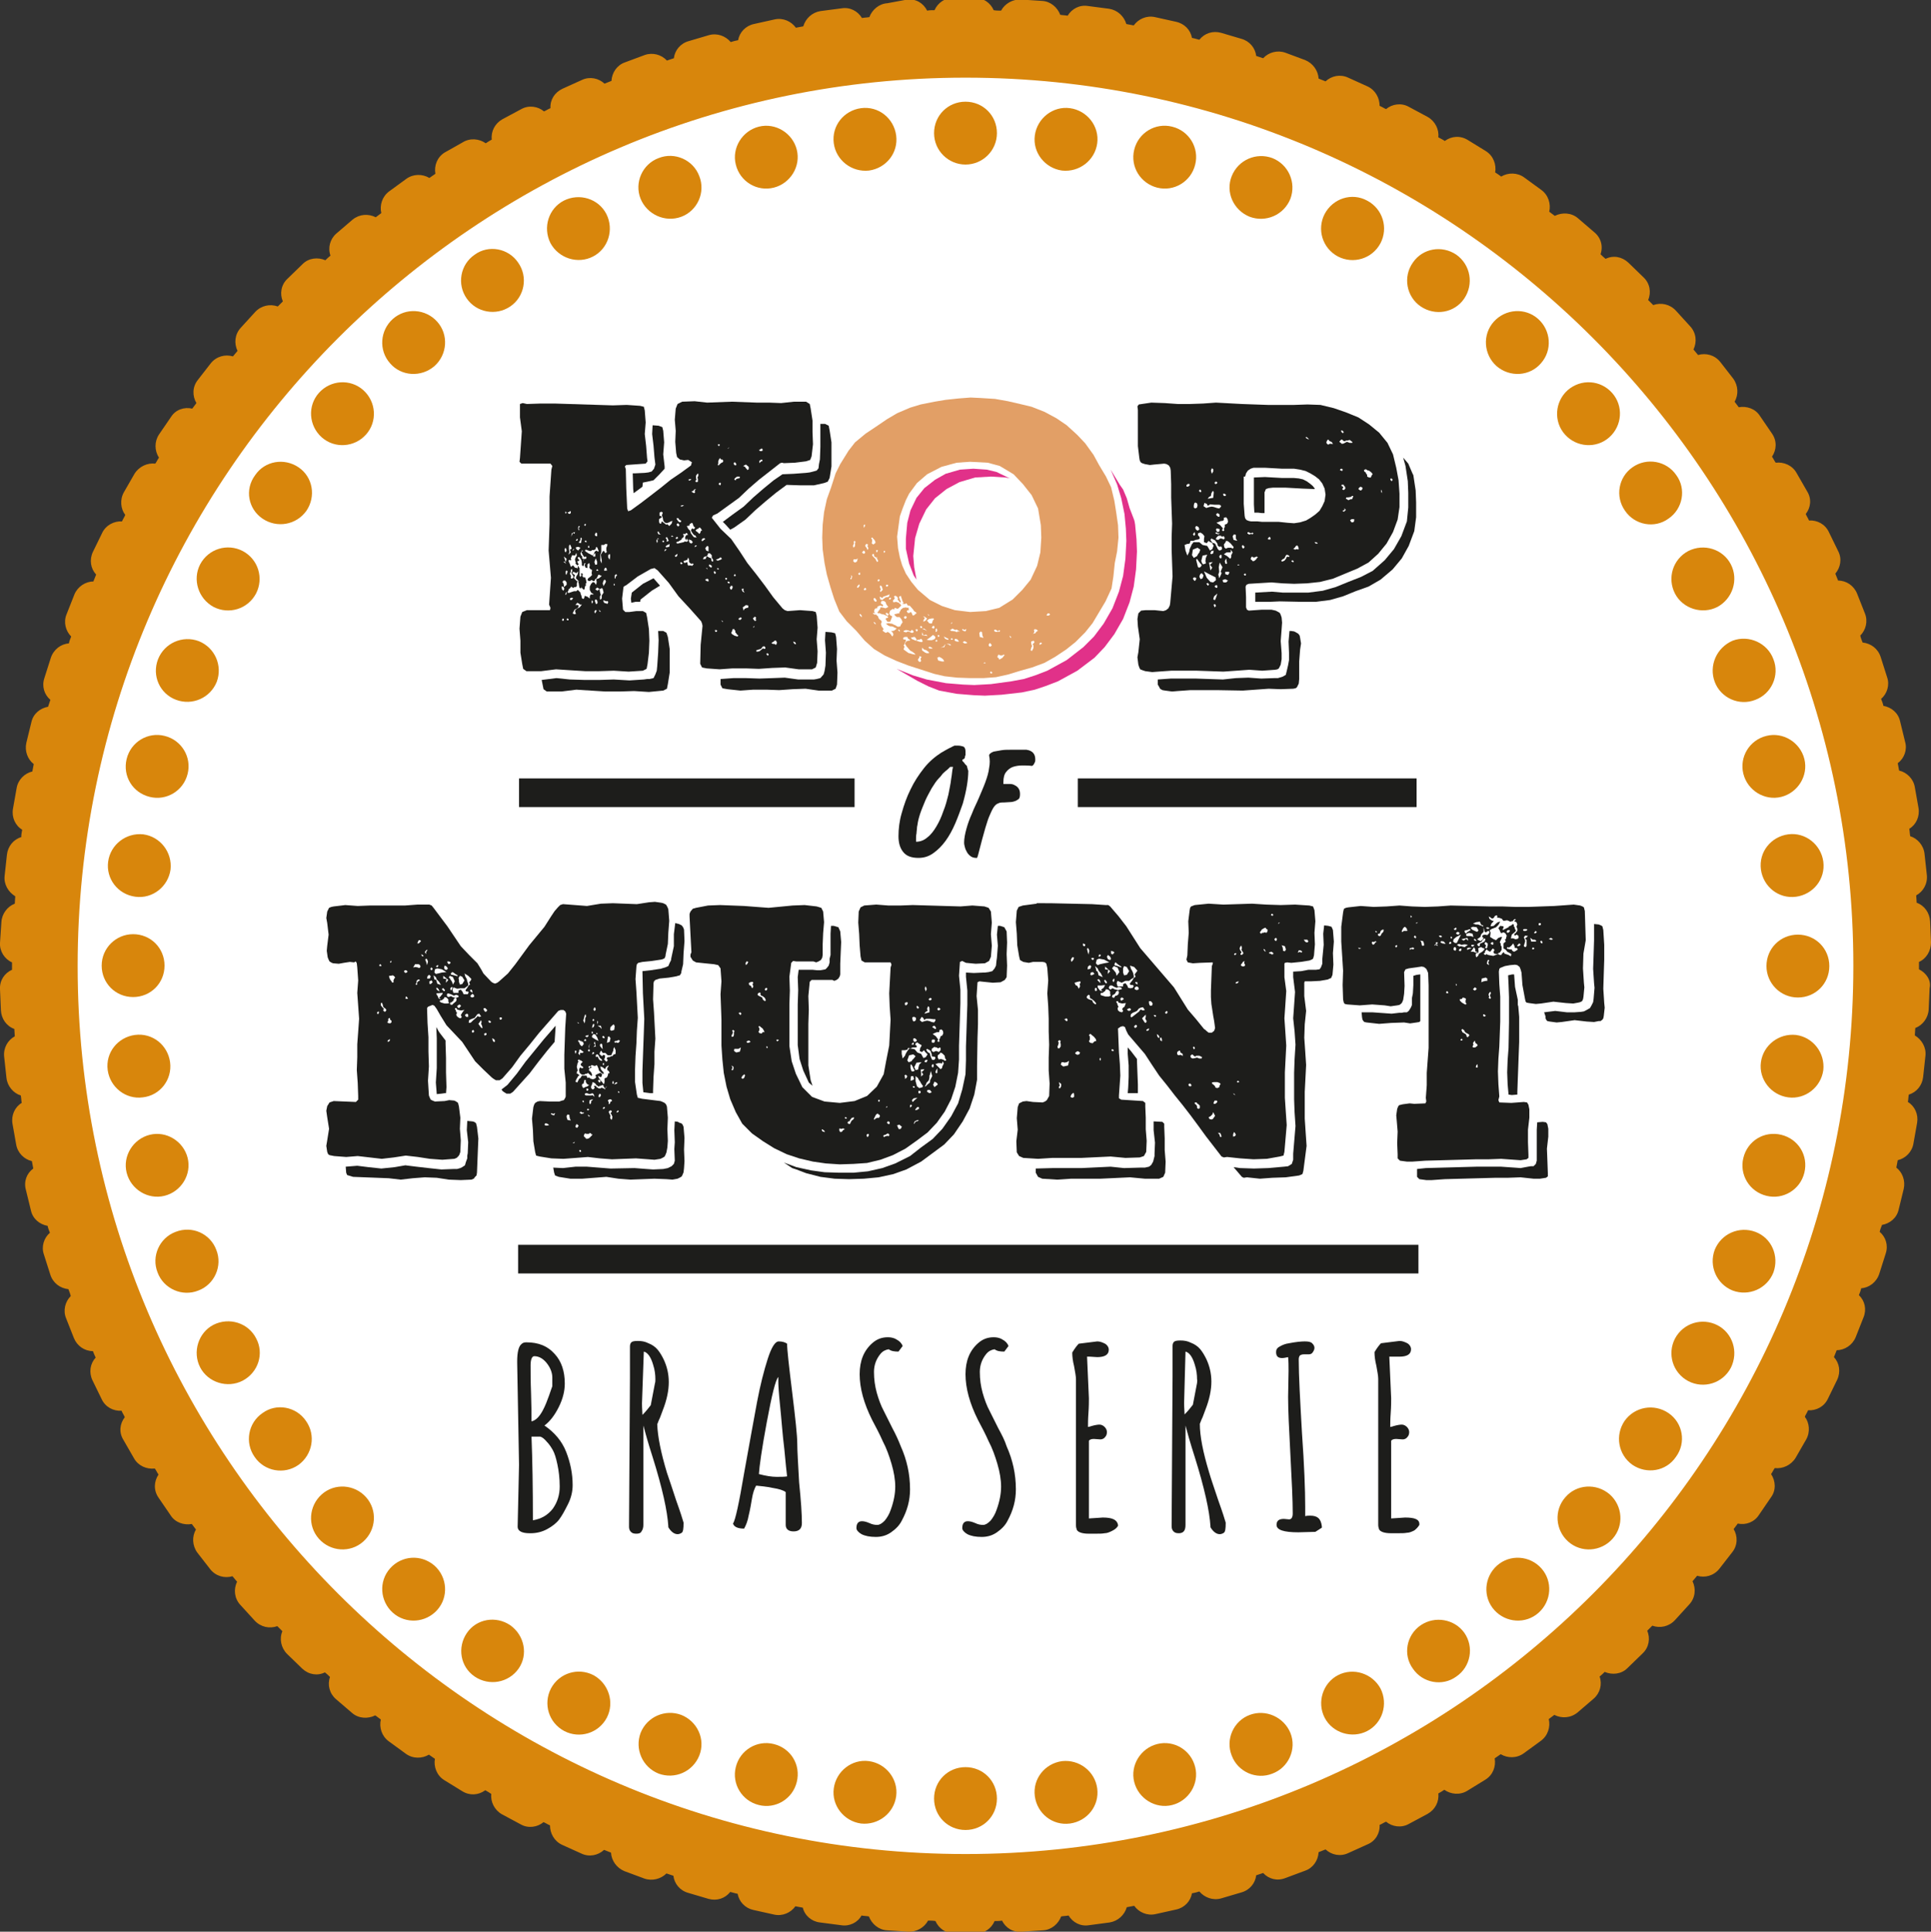
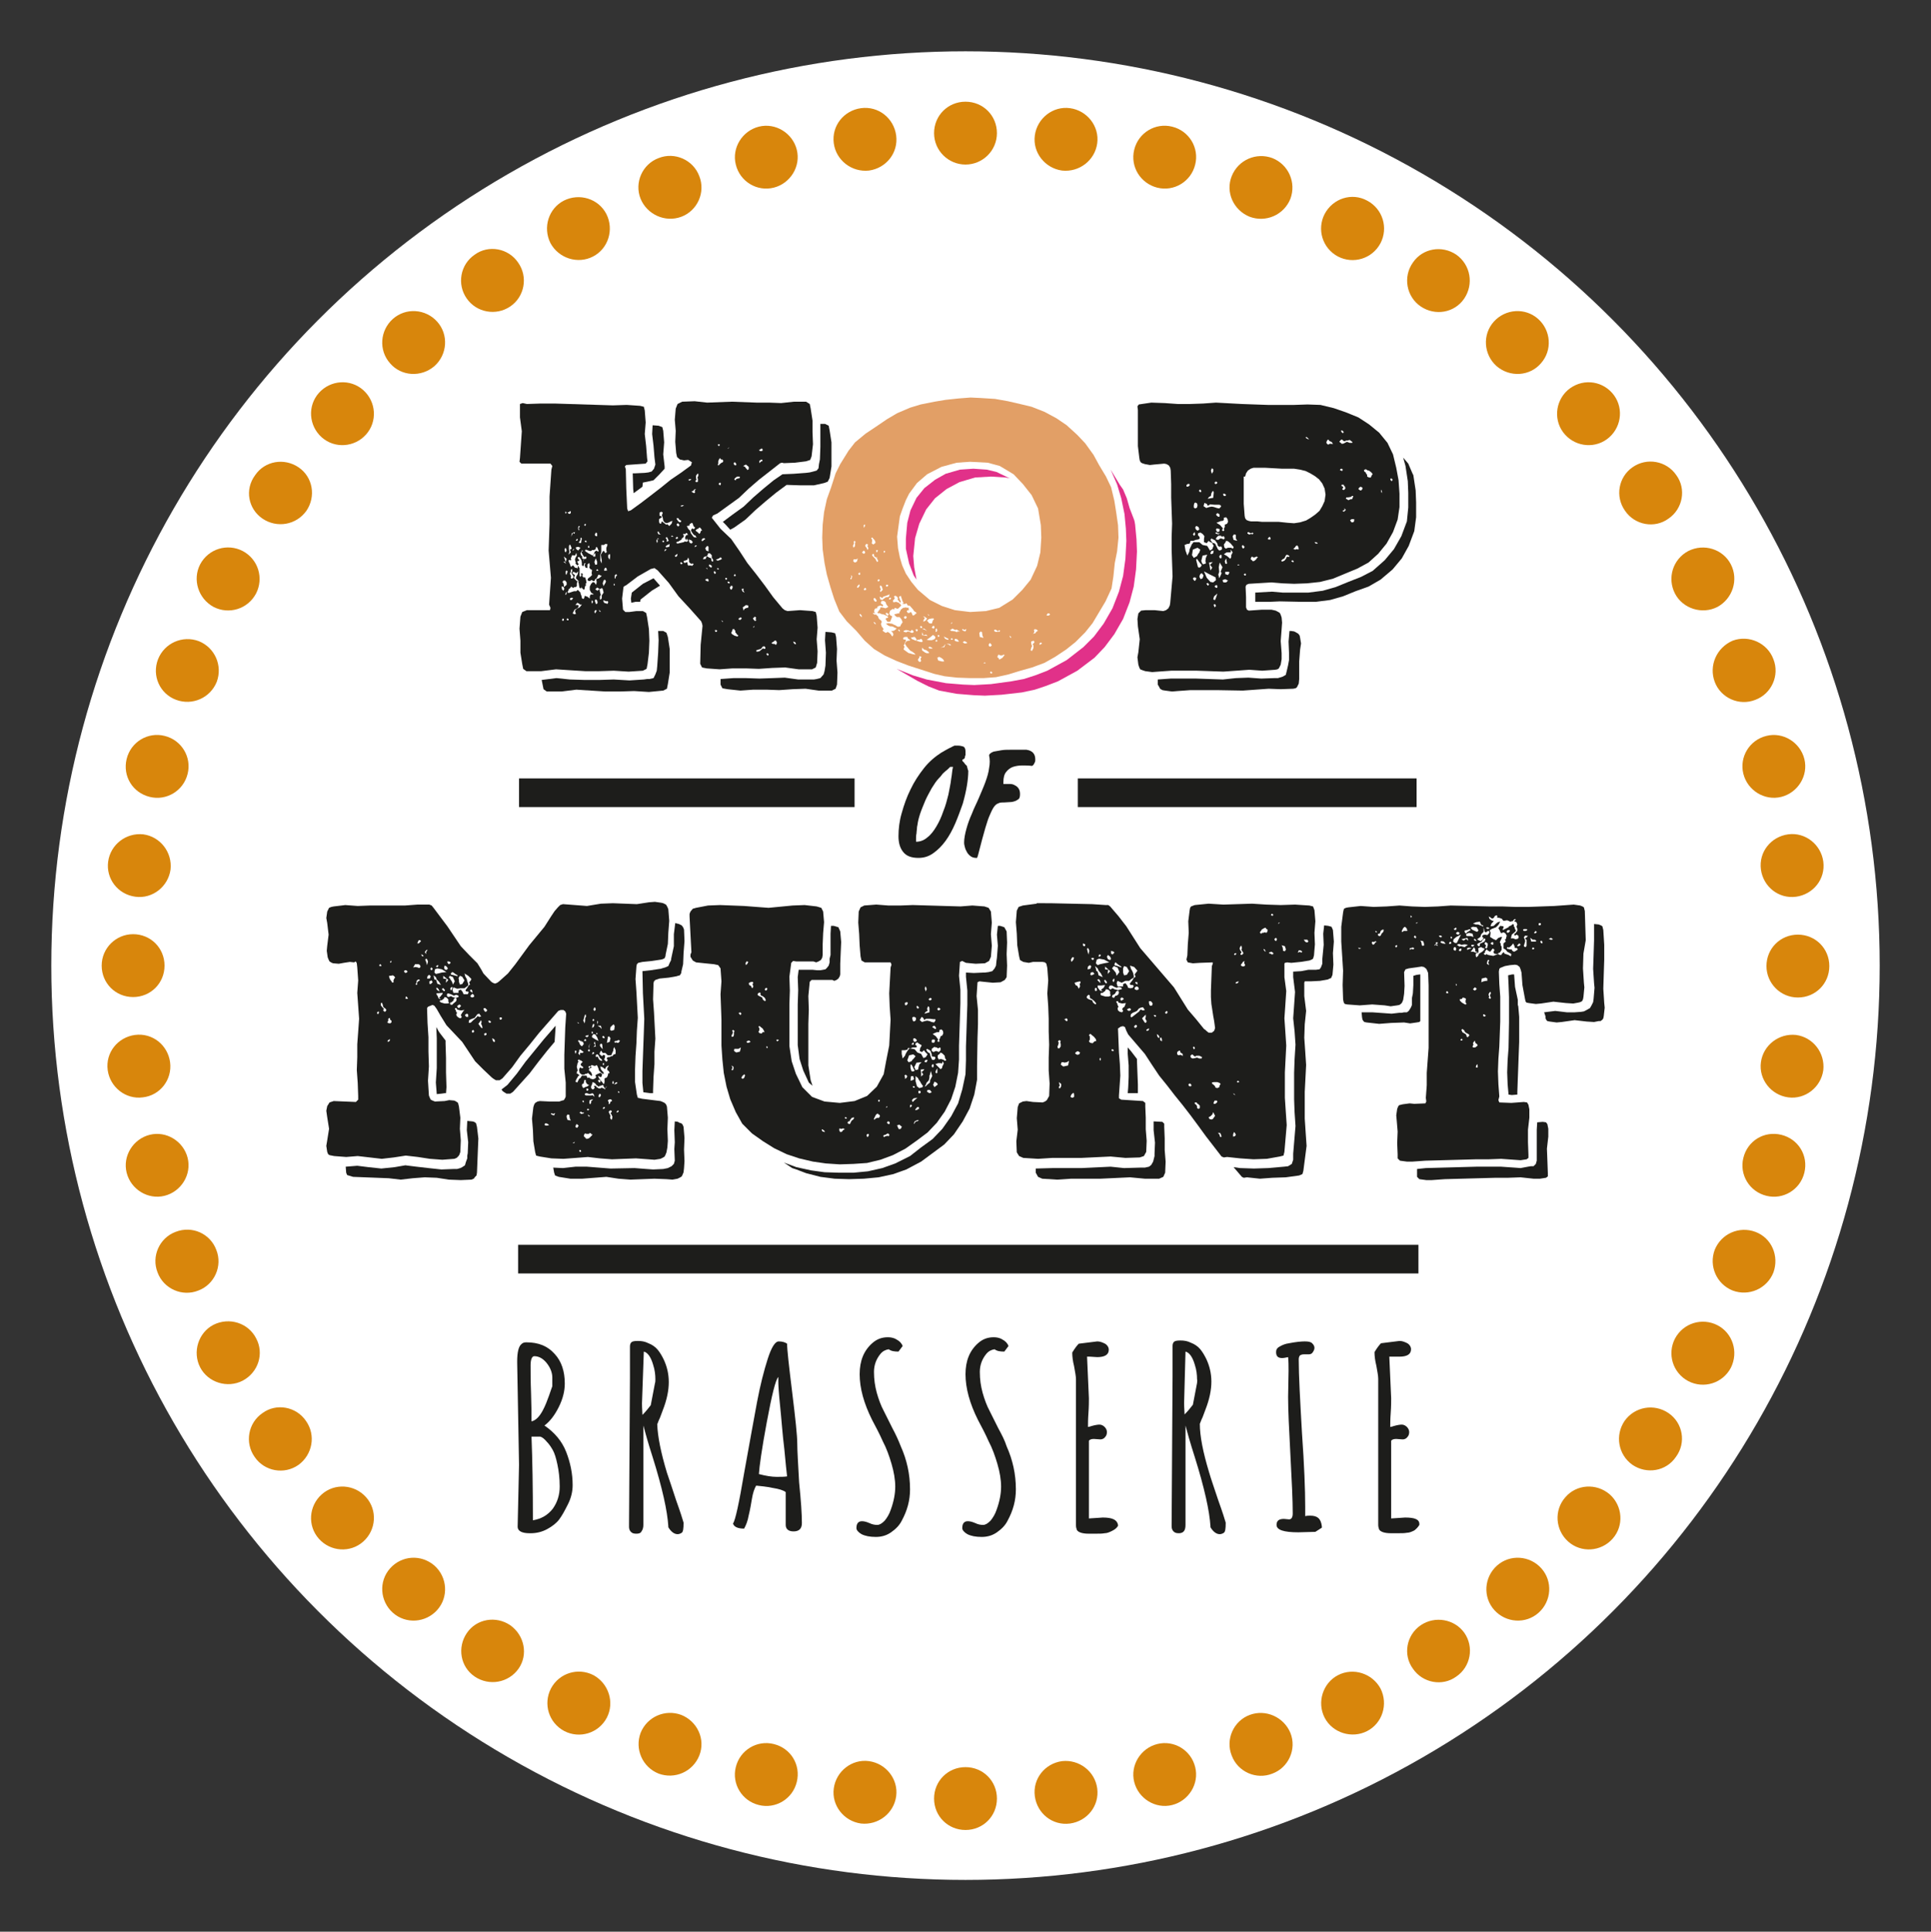
<svg xmlns="http://www.w3.org/2000/svg" version="1.1" id="Laag_1" x="0px" y="0px" viewBox="0 0 417.8 417.9" style="enable-background:new 0 0 417.8 417.9;" xml:space="preserve">
  <rect x="0" y="0" width="417.8" height="417.9" fill="#333333" stroke="none" />
  <style type="text/css">
	.st0{fill:#FFFFFF;}
	.st1{fill:#1D1D1B;}
	.st2{fill:#E13189;}
	.st3{fill:#E29F66;}
	.st4{fill:#D8860C;}
</style>
  <circle class="st0" cx="208.9" cy="208.9" r="197.8" />
  <rect x="112.3" y="168.4" class="st1" width="72.6" height="6.2" />
  <rect x="233.2" y="168.4" class="st1" width="73.3" height="6.2" />
  <rect x="112.1" y="269.3" class="st1" width="194.8" height="6.2" />
  <path class="st1" d="M208.7,164c0.1-0.1,0.1-0.3,0.1-0.4c0-0.1,0.1-0.2,0.1-0.2c0,0,0-0.1,0-0.4c0-0.2,0-0.4,0-0.5  c0-0.5-0.2-0.9-0.5-1c-0.3-0.1-0.7-0.2-1.2-0.2c-0.1,0-0.2,0-0.4,0c-0.2,0-0.3,0-0.3,0c0,0-0.1,0.1-0.4,0.2  c-0.2,0.1-0.5,0.3-0.8,0.4c-0.3,0.2-0.6,0.3-0.9,0.5c-0.3,0.2-0.5,0.3-0.7,0.4c-1.4,0.9-2.7,2-3.8,3.4c-1.1,1.4-2.1,2.9-2.9,4.6  c-0.8,1.6-1.4,3.3-1.9,5.1c-0.5,1.7-0.7,3.4-0.7,5c0,1.4,0.3,2.5,1,3.4c0.7,0.9,1.8,1.3,3.3,1.3c1.2,0,2.2-0.3,3.2-1  c1-0.7,1.9-1.6,2.7-2.7c0.8-1.1,1.5-2.4,2.1-3.8c0.6-1.4,1.1-2.8,1.6-4.2c0.4-1.4,0.7-2.7,0.9-3.9c0.2-1.2,0.3-2.3,0.3-3.1v-0.2  c-0.1-0.1-0.1-0.3-0.2-0.6c-0.1-0.3-0.1-0.5-0.2-0.5c0,0-0.1-0.1-0.2-0.2c-0.1-0.1-0.2-0.2-0.3-0.4c-0.1-0.1-0.2-0.2-0.3-0.3  c-0.1-0.1-0.1-0.2-0.1-0.2c0,0,0-0.1,0.1-0.2C208.6,164.2,208.7,164.1,208.7,164 M205.8,168.5c-0.1,1.1-0.4,2.2-0.6,3.4  c-0.3,1.2-0.6,2.4-1.1,3.6c-0.4,1.2-0.9,2.3-1.5,3.3c-0.6,1-1.2,1.8-2,2.4c-0.7,0.6-1.5,0.9-2.4,0.9c0-0.1,0-0.4,0-0.7  s0-0.7,0.1-1.1c0-0.4,0.1-0.8,0.1-1.1c0-0.4,0.1-0.6,0.1-0.7c0.1-0.8,0.3-1.6,0.6-2.5c0.3-0.9,0.7-1.8,1.1-2.8  c0.4-0.9,0.9-1.8,1.4-2.7c0.5-0.8,1-1.6,1.6-2.2c0.2-0.2,0.4-0.4,0.6-0.7c0.2-0.3,0.5-0.5,0.8-0.8c0.3-0.2,0.6-0.5,1-0.9h0.6  C206,166.6,206,167.5,205.8,168.5" />
  <path class="st1" d="M213.2,169.2c-0.4,1.1-0.9,2.2-1.4,3.4c-0.5,1.2-1.1,2.3-1.5,3.4c-0.5,1.1-0.9,2.2-1.2,3.3  c-0.3,1.1-0.5,2.1-0.5,3c0,0.4,0.1,0.7,0.2,1.1c0.1,0.4,0.3,0.7,0.5,1.1c0.2,0.3,0.5,0.6,0.8,0.8c0.3,0.2,0.7,0.3,1.1,0.3h0.2  c0.2-0.4,0.3-1,0.5-1.7c0.2-0.7,0.4-1.5,0.6-2.3c0.2-0.8,0.5-1.7,0.7-2.5c0.3-0.9,0.5-1.7,0.8-2.4c0.3-0.7,0.6-1.4,0.9-1.9  c0.3-0.5,0.7-0.9,1.1-1c0.3-0.2,0.8-0.2,1.3-0.2c0.5,0,1.1-0.1,1.6-0.1c0.5-0.1,0.9-0.2,1.3-0.5c0.4-0.2,0.5-0.6,0.5-1.2  c0-0.5-0.1-0.9-0.3-1.2c-0.2-0.3-0.4-0.5-0.8-0.7c-0.3-0.2-0.7-0.3-1.1-0.3c-0.4,0-0.9,0-1.4,0c0,0,0-0.1,0-0.2c0-0.1,0-0.2,0-0.2  c0-1,0.2-1.7,0.6-2.2c0.4-0.5,0.9-0.9,1.5-1.1c0.6-0.2,1.3-0.3,2-0.3c0.7,0,1.4,0,2.1,0.1c0.2-0.1,0.4-0.3,0.5-0.6  c0.2-0.3,0.2-0.5,0.2-0.8c0-1.2-0.6-1.9-1.9-2.1h-0.5c-0.2,0-0.4,0-0.7,0c-0.3,0-0.5,0-0.7,0h-0.4c-0.3,0-0.7,0-1.3,0  c-0.6,0-1.2,0-1.8,0.1c-0.6,0.1-1.2,0.2-1.7,0.3c-0.5,0.2-0.9,0.4-1,0.8c0.2,0.9,0.2,1.8,0,2.8C213.9,167.1,213.6,168.1,213.2,169.2  " />
  <path class="st1" d="M122.9,325.4c0.7-1.4,1-2.8,1-4.1c0-2.5-0.5-4.9-1.4-7.2c-0.9-2.3-2.5-4.2-4.7-5.7c1.2-0.9,2.2-2.2,3.1-4  c0.9-1.8,1.3-3.5,1.3-5.1c0-2.6-0.7-4.8-2.2-6.4c-1.5-1.7-3.5-2.5-6.1-2.5c-0.5,0-0.8,0.1-1.1,0.4c-0.6,0.5-0.9,1.8-0.9,3.7v0.3  l0.4,22.1l-0.3,13.4c0,0.9,0.9,1.4,2.6,1.4h0.2c1.3,0,2.5-0.3,3.6-0.9c1.1-0.6,2-1.3,2.6-2.1C121.6,327.9,122.2,326.8,122.9,325.4   M114.8,295.4c0-1.3,0.3-2,0.8-2c1,0,1.9,0.5,2.7,1.5c0.8,1,1.2,2.1,1.2,3.1v1.9c-0.1,0.2-0.3,0.9-0.7,2c-0.4,1.1-0.8,2.2-1.4,3.3  c-0.7,1.3-1.5,2.1-2.4,2.3c0-1.3,0-3.3-0.1-6.1C114.8,298.8,114.8,296.7,114.8,295.4 M115.3,328.9c0-7-0.1-13-0.3-18.1h1.9  c0.4,0.1,0.9,0.5,1.4,1.1c0.5,0.5,0.9,1.1,1.3,1.8c0.4,0.7,0.7,1.7,1,3.1c0.3,1.4,0.5,3,0.5,4.8c0,1.8-0.5,3.4-1.5,4.8  C118.5,327.8,117.1,328.6,115.3,328.9" />
  <path class="st1" d="M139.2,329.9v-21.5c0.4,1.5,1,3.7,2,6.8c2.1,6.7,3.2,11.7,3.4,15v0.2c0.6,1,1.3,1.5,2,1.5  c0.3,0,0.6-0.1,0.9-0.3c0.3-0.2,0.4-0.9,0.4-2.1v-0.1c-0.2-0.7-0.7-2.3-1.6-4.8c-0.8-2.5-1.5-4.5-2-6c-1.3-4.3-2-7.8-2.1-10.5  c0.1-0.1,0.2-0.6,0.6-1.4c0.3-0.8,0.5-1.3,0.6-1.6c0.9-2.3,1.3-4.3,1.3-6.1c0-1.8-0.4-3.4-1.1-4.9c-0.4-0.8-0.8-1.5-1.3-2.1  c-0.5-0.6-1.2-1.1-2-1.4c-0.8-0.4-1.5-0.5-2.3-0.5c-0.8,0-1.2,0.1-1.4,0.3c-0.2,0.2-0.3,0.5-0.3,0.9v6.7l-0.2,31.9v0.4  c0,0.4,0.1,0.8,0.4,1.1c0.3,0.3,0.6,0.4,1.2,0.4c0.5,0,0.9-0.1,1.1-0.5C139.1,330.9,139.2,330.4,139.2,329.9 M139.3,292.4  c0.8,0.2,1.5,1.1,2,2.8c0.4,1.2,0.5,2.3,0.5,3.2c0,0.3,0,0.6-0.1,0.9l-0.9,4.7c-0.6,0.8-1.2,1.5-1.8,2.1c0-0.5-0.1-1.4-0.1-2.5  L139.3,292.4z" />
  <path class="st1" d="M172.5,312.3c0-1.7-0.4-5.4-1.1-11.1c-0.7-5.7-1.1-9.2-1.1-10.5c-0.4-0.3-1-0.5-1.8-0.5c-0.8,0-1.6,1.3-2.4,3.8  c-0.8,2.5-1.6,5.6-2.3,9.3c-0.7,3.7-1.6,8.8-2.8,15.4c-1.1,6.5-1.9,10.2-2.4,10.9c0.2,0.7,1,1.1,2.4,1.1c0.4-0.7,0.8-1.7,1-2.9  c0.3-1.2,0.5-2.4,0.7-3.6c0.2-1.2,0.5-2.1,0.9-2.8c1,0.1,2.2,0.2,3.6,0.5c1.3,0.2,2.3,0.5,2.8,0.9v7.1c0,0.9,0.6,1.4,1.7,1.4  c1.2,0,1.8-0.6,1.8-1.8c0-2-0.2-4.9-0.6-8.8C172.7,316.8,172.5,314,172.5,312.3 M168,319.5c-1,0-2.3-0.2-3.8-0.6  c0.1-1.6,0.6-5.3,1.7-11.2c1.1-5.9,1.9-9.2,2.5-9.8c0,0.1,0,0.4,0,1.1c0,0.6,0.1,2.4,0.4,5.3c0.3,2.9,0.5,6,0.9,9.2  c0.3,3.2,0.5,5.2,0.6,5.9C169.7,319.5,169,319.5,168,319.5" />
  <path class="st1" d="M193.1,309c-0.7-1.4-1.3-2.6-1.9-3.8c-0.6-1.1-1.1-2.5-1.5-3.9c-0.4-1.5-0.6-2.9-0.6-4.5c0-1.5,0.5-2.8,1.4-3.9  c0.5-0.6,1.1-0.9,1.8-1c0.5,0.4,1.2,0.5,2.1,0.5l0.9-1.2c-0.2-0.6-0.7-1.1-1.3-1.4c-0.6-0.4-1.3-0.5-1.9-0.5c-1.3,0-2.4,0.4-3.4,1.3  c-1.8,1.6-2.7,3.8-2.7,6.7c0,3,0.9,6.3,2.7,9.9c0.8,1.5,1.6,3,2.3,4.6c0.8,1.5,1.4,3.2,1.9,4.9c0.5,1.7,0.8,3.4,0.8,4.9  c0,1.5-0.3,3.2-1,5.1c-0.3,0.9-0.8,1.7-1.3,2.3c-0.6,0.6-1.1,0.9-1.6,0.9s-1.1-0.1-1.7-0.4c-0.7-0.3-1.2-0.4-1.6-0.4  c-0.8,0-1.2,0.5-1.2,1.5c0,0.4,0.4,0.9,1.1,1.3c0.8,0.4,1.8,0.6,3.1,0.6c1.2,0,2.3-0.3,3.3-1c1-0.7,1.8-1.5,2.3-2.5  c1.2-2.2,1.8-4.4,1.8-6.8c0-3.3-0.7-6.4-2-9.3C194.4,311.6,193.8,310.3,193.1,309" />
  <path class="st1" d="M216,309c-0.7-1.4-1.3-2.6-1.9-3.8c-0.6-1.1-1.1-2.5-1.5-3.9c-0.4-1.5-0.6-2.9-0.6-4.5c0-1.5,0.5-2.8,1.4-3.9  c0.5-0.6,1.1-0.9,1.8-1c0.5,0.4,1.2,0.5,2.1,0.5l0.9-1.2c-0.2-0.6-0.7-1.1-1.3-1.4c-0.6-0.4-1.3-0.5-1.9-0.5c-1.3,0-2.4,0.4-3.4,1.3  c-1.8,1.6-2.7,3.8-2.7,6.7c0,3,0.9,6.3,2.7,9.9c0.8,1.5,1.6,3,2.3,4.6c0.8,1.5,1.4,3.2,1.9,4.9c0.5,1.7,0.8,3.4,0.8,4.9  c0,1.5-0.3,3.2-1,5.1c-0.3,0.9-0.8,1.7-1.3,2.3c-0.6,0.6-1.1,0.9-1.6,0.9c-0.5,0-1.1-0.1-1.7-0.4c-0.7-0.3-1.2-0.4-1.6-0.4  c-0.8,0-1.2,0.5-1.2,1.5c0,0.4,0.4,0.9,1.1,1.3c0.8,0.4,1.8,0.6,3.1,0.6c1.2,0,2.3-0.3,3.3-1c1-0.7,1.8-1.5,2.3-2.5  c1.2-2.2,1.8-4.4,1.8-6.8c0-3.3-0.7-6.4-2-9.3C217.4,311.6,216.7,310.3,216,309" />
  <path class="st1" d="M238.6,328.3c-0.2,0-1.2,0.1-3,0.2v-16.8c0.2-0.3,0.6-0.4,1.1-0.4l1.4,0.1c0.4,0,0.8-0.2,1-0.5  c0.3-0.3,0.4-0.7,0.4-1.1c0-0.4-0.2-0.8-0.5-1.1c-0.3-0.3-0.7-0.5-1.1-0.5c-0.4,0-1,0.1-1.7,0.3c-0.3,0.1-0.6,0.2-0.8,0.2  c0-0.6,0-1.7,0.1-3c0.1-1.4,0.1-2.5,0.1-3.2l-0.4-9c0.1,0,0.3,0,0.6,0l1.6,0.1c1.6,0,2.5-0.5,2.5-1.6c0-0.5-0.3-1-0.8-1.3  c-0.6-0.3-1.1-0.5-1.7-0.5l-4,0.5c-0.3,0.3-0.8,0.9-1.4,1.9v0.2c0,0.6,0.1,1.6,0.4,2.8c0.2,1.2,0.4,2.1,0.4,2.8v31.6  c0,0.4,0.1,0.7,0.2,1c0.3,0.5,1.2,0.8,2.5,0.8h1.7c0.7,0,1.3,0,1.8-0.1c0.5,0,1-0.2,1.6-0.5c0.6-0.3,1-0.6,1.3-1.1v-0.2  C241.7,328.8,240.7,328.3,238.6,328.3" />
  <path class="st1" d="M261.6,318.5c-1.3-4.3-2-7.8-2-10.5c0.1-0.1,0.2-0.6,0.6-1.4c0.3-0.8,0.5-1.3,0.6-1.6c0.9-2.3,1.3-4.3,1.3-6.1  c0-1.8-0.4-3.4-1.1-4.9c-0.4-0.8-0.8-1.5-1.3-2.1c-0.5-0.6-1.2-1.1-2-1.4c-0.8-0.4-1.5-0.5-2.3-0.5c-0.8,0-1.2,0.1-1.4,0.3  c-0.2,0.2-0.3,0.5-0.3,0.9v6.7l-0.2,31.9v0.4c0,0.4,0.1,0.8,0.4,1.1c0.3,0.3,0.6,0.4,1.2,0.4c0.5,0,0.9-0.2,1.1-0.5  c0.2-0.3,0.3-0.7,0.3-1.3v-21.5c0.4,1.5,1,3.7,2,6.8c2.1,6.7,3.2,11.7,3.4,15v0.2c0.6,1,1.3,1.5,2,1.5c0.3,0,0.6-0.1,0.9-0.3  c0.3-0.2,0.4-0.9,0.4-2.1v-0.1c-0.2-0.7-0.7-2.3-1.6-4.8C262.7,321.9,262,319.9,261.6,318.5 M259,299.2l-0.9,4.7  c-0.6,0.8-1.2,1.5-1.8,2.1c0-0.5-0.1-1.4-0.1-2.5l0.3-11.1c0.8,0.2,1.5,1.1,2,2.8c0.4,1.2,0.5,2.3,0.5,3.2  C259.1,298.6,259,298.9,259,299.2" />
  <path class="st1" d="M283.5,327.9c-0.4,0-0.7,0-1.1,0.1v-2.1c0-3.5-0.2-8.9-0.7-15.9c-0.4-7.1-0.7-12.4-0.7-15.9  c0-0.4,0.1-0.7,0.3-0.9c0.2-0.1,0.4-0.2,0.8-0.2l1,0c0.4,0,0.7-0.1,0.9-0.4c0.2-0.3,0.4-0.6,0.4-1c0-0.4-0.2-0.7-0.5-1  c-0.3-0.3-0.8-0.4-1.6-0.4c-0.7,0-1.9,0.1-3.4,0.4c-0.8,0.1-1.5,0.4-2,0.7c-0.6,0.3-0.8,0.7-0.8,1.2c0,0.9,0.4,1.3,1.3,1.3  c0.4,0,0.8-0.1,1.3-0.2c0.1,0.9,0.1,1.9,0.1,3l-0.1,5.6c0,2.8,0.2,7,0.5,12.6c0.3,5.6,0.5,9.8,0.5,12.6c0,0.9-0.3,1.3-0.8,1.3  l-1.1-0.1c-1.1,0-1.6,0.4-1.6,1.3c0,1.1,1.6,1.6,4.7,1.6l3.7-0.1l1.4-0.9v-0.3C285.8,328.5,285,327.9,283.5,327.9" />
  <path class="st1" d="M307.1,329.9v-0.2c0-1-1-1.4-3.1-1.4c-0.2,0-1.2,0.1-3,0.2v-16.8c0.2-0.3,0.6-0.4,1.1-0.4l1.4,0.1  c0.4,0,0.8-0.2,1-0.5c0.3-0.3,0.4-0.7,0.4-1.1c0-0.4-0.2-0.8-0.5-1.1c-0.3-0.3-0.7-0.5-1.1-0.5c-0.4,0-1,0.1-1.7,0.3  c-0.3,0.1-0.6,0.2-0.8,0.2c0-0.6,0-1.7,0.1-3c0.1-1.4,0.1-2.5,0.1-3.2l-0.4-9c0.1,0,0.3,0,0.6,0l1.6,0c1.6,0,2.5-0.5,2.5-1.6  c0-0.5-0.3-1-0.8-1.3c-0.6-0.3-1.1-0.5-1.7-0.5l-4,0.5c-0.3,0.3-0.8,0.9-1.4,1.9v0.2c0,0.6,0.1,1.6,0.4,2.8c0.2,1.2,0.4,2.1,0.4,2.8  v31.6c0,0.4,0.1,0.7,0.2,1c0.3,0.5,1.2,0.8,2.5,0.8h1.7c0.7,0,1.3,0,1.8-0.1c0.5,0,1-0.2,1.6-0.5  C306.4,330.8,306.8,330.4,307.1,329.9" />
  <path class="st1" d="M93.8,196.4l-0.4-0.5l-0.5-0.2h-2.6l-2.7,0.2H80l-2.6,0.1l-2.7-0.2l-0.8,0.1l-1.7,0.2l-0.5,0.1l-0.5,0.2  l-0.4,0.8l-0.2,1.4l0.2,1.1l0.3,2.5l-0.3,2.4l-0.1,1.1l0.2,1.4l0.2,0.5l0.2,0.4l0.5,0.3l0.3,0.1l1.2,0.1l1.1-0.2l1.3-0.2l0.9,0.1  L77,208l0.2,0.4l0.1,0.9l0.2,2.8l-0.2,2.7l0.2,2.8l0.2,2.8l-0.2,2.8l-0.2,2.7v2.8l-0.1,2.8l0.2,2.8l0.1,2.8v0.8l-0.5,0.5l-4.8-0.2  l-0.9,0.3l-0.5,0.8l-0.2,1l0.2,1.4l0.4,2.5l-0.4,2.5l-0.2,1.2l0.2,1.3l0.2,0.5l0.3,0.2l1,0.2l2.6,0.2l2.5-0.2l5.2,0.6l2.6-0.3  l2.6-0.4l2.6,0.3l2.6,0.4l2.7,0.2l2.6-0.2l0.5-0.2l0.4-0.4l0.2-0.3l0.2-0.6l0.1-2.5l-0.2-2.5l0.1-2.4l-0.3-2.4l-0.2-0.8l-0.4-0.3  l-0.4-0.2l-1.1-0.1l-1,0.2l-2.1,0.1l-0.5-0.2l-0.4-0.2l-0.2-0.4l-0.2-0.5l-0.2-3.2l0.2-3.1l-0.1-3.2v-3.1l-0.2-3.1l-0.1-3.2l0.2-0.3  l0.5-0.2l0.5-0.2l0.4,0.2l0.5,0.7l0.8,1.4l1.3,2.1l1.7,1.8l1.7,1.8l1.4,2.1l1.4,2.1l1.8,1.8l1.8,1.7l0.4,0.3l0.5,0.3h0.8l0.6-0.4  l2.1-2.4l1.8-2.5l2-2.4l2-2.5l2.1-2.4l2.1-2.4l0.5-0.2h0.6l0.4,0.3l0.2,0.5l-0.2,3l-0.2,5.9v3l0.3,3v3l-0.1,0.3l-0.3,0.5l-0.4,0.1  l-0.6,0.2h-2.1l-2.1-0.1l-0.5,0.1l-0.5,0.3l-0.2,0.3l-0.2,0.6l-0.3,2.5l0.2,2.4l0.1,2.5l0.4,2.4l0.2,0.7l0.8,0.2l2.5,0.4l2.6,0.1  l2.7-0.2l2.6-0.2l2.6,0.3l2.6,0.2l5.2-0.2l2.7,0.2l1.3,0.1l1.3-0.2l0.6-0.3l0.3-0.2l0.2-0.4l0.2-0.5l0.2-1.1l0.1-1.4l-0.1-2.5  l0.1-2.5l-0.2-2.4l-0.2-0.5l-0.3-0.3l-0.4-0.2l-0.5-0.2l-4-0.5l-0.4-0.1l-0.5-0.1l-0.2-0.7l-0.4-2.7v-2.8l0.1-2.8l0.2-2.8l0.1-2.7  l0.2-2.8l-0.3-5.6l-0.2-2.8l0.2-2.7l0.1-0.5l0.3-0.3l0.9-0.2l2-0.2l2-0.3l0.4-0.1l0.4-0.2l0.2-0.5v-0.2l0.5-2.4l0.1-2.4l0.2-2.6  l-0.2-2.5l-0.2-0.5l-0.3-0.5l-0.6-0.3l-0.4-0.1l-1.4-0.2l-1.3,0.1l-2.6,0.4l-5.2-0.2l-2.6,0.1L127,196l-2.6-0.2l-2.6-0.2l-0.6,0.2  l-0.5,0.5l-0.7,0.8l-0.8,1.2l-1.4,2.2l-3.3,4l-3,4.1l-1.6,2l-1.9,1.7l-0.4,0.3l-0.5,0.2l-0.5-0.2l-0.3-0.2l-1.7-1.8l-0.5-0.9  l-0.8-1.3l-1.8-1.8l-1.8-1.9l-2.9-4.3l-1.5-2L93.8,196.4z M93.3,209.3l0.2,0.1l0.1,0.2l-0.1,0.2l-0.1,0.1l-0.2-0.1v-0.1l-0.1-0.1  L93.3,209.3z M84.6,207.8l0.1,0.3l-0.2,0.2l-0.1-0.2L84.6,207.8z M81.9,219.3l-0.2,0.1l-0.1-0.2v-0.2l0.3-0.2L82,219L81.9,219.3z   M82.4,209h-0.2l-0.2-0.1l0.1-0.1l0.1-0.2h0.1l0.2,0.2V209z M83.5,218.7l-0.2,0.2l-0.2-0.1l-0.2-0.2l0.1-0.2v-0.3l-0.2-0.1l-0.4-0.5  V217h0.1l0.1-0.1l0.2,0.4l0.1,0.5l0.2,0.2l0.3,0.2l0.2,0.3L83.5,218.7z M84.3,225.2l-0.3,0.2l-0.1-0.1h-0.1L84,225l0.4-0.2  L84.3,225.2z M84.7,221.2l-0.3,0.2l-0.5-0.1l-0.1-0.2l0.2-0.2v-0.5l0.3-0.2l0.1,0.2v0.2l0.3,0.2L84.7,221.2z M85.3,211.7l-0.2,0.5  l0.1,0.2l-0.2,0.2l-0.2-0.1l-0.1-0.2l-0.3-0.4l-0.2-0.5v-0.3h0.3L85,211l0.3,0.2l0.2,0.3L85.3,211.7z M88.1,216.1h-0.2l-0.2-0.1  l0.1-0.2v-0.2H88l0.1,0.2l0.2,0.2L88.1,216.1z M88,210.4l-0.3,0.1l-0.2-0.2l-0.1-0.2l0.2-0.2h0.3l0.3,0.3L88,210.4z M90.6,212.2  l-0.2,0.2l-0.1,0.1l-0.1,0.1l0.1,0.3l-0.2,0.2l-0.2-0.2l0.2-0.2v-0.2l0.1-0.4l0.3-0.2h0.2l0.1,0.1V212.2z M90.8,209.4h-0.2l-0.2-0.1  l-0.5-0.1l-0.5,0.1l0.4-0.7h0.8l0.1,0.1h0.1l0.2,0.4L90.8,209.4z M90.8,203.9L90.8,203.9l-0.2,0.2h-0.3l0.1-0.3l0.2-0.4h0.3l0.2,0.2  L90.8,203.9z M91.6,206.9h-0.2l-0.2-0.2v-0.3l0.2,0.2l0.2,0.1V206.9z M92.1,205.7l0.2-0.2h0.2l-0.1,0.2l-0.2,0.2v0.5l-0.3-0.4  L92.1,205.7z M92,207.6l0.2-0.2l0.2,0.1l0.2,0.5l-0.2,0.8l-0.2-0.7L92,207.6z M92.4,211.7l0.1-0.5l0.3-0.3L93,211l0.2,0.2l-0.2,0.5  L92.4,211.7z M93.3,212.8l-0.2,0.1l-0.2-0.1v-0.5l0.5-0.2l0.2,0.4L93.3,212.8z M118.4,243.5H118l-0.2-0.2l0.2-0.3l0.4,0.1l0.2,0.1  l0.2,0.2L118.4,243.5z M119.9,241.3l-0.4-0.1l-0.2-0.1l-0.1-0.2l0.2-0.1l0.2,0.2l0.5-0.2L119.9,241.3z M125.7,249.2h-0.2l-0.2-0.2  l0.1-0.2h0.2l0.1,0.1L125.7,249.2z M126.4,240.8L126.4,240.8l-0.2,0.1h-0.1l-0.3,0.1l-0.3-0.2l-0.1-0.1l0.1-0.1l0.2-0.1l0.3,0.2h0.2  v-0.1l0.1,0.1V240.8z M126.4,238.4l-0.2,0.1l-0.1-0.1l-0.1-0.2l0.1-0.1h0.2V238.4z M126.4,235.3l-0.2,0.1l-0.2-0.3l-0.1-0.3l0.1-0.3  l0.3-0.1v-0.2l0.1-0.3v-0.2l0.2-0.1l0.2,0.2l-0.1,0.2l0.3,0.5l0.5,0.3l-0.3,0.1l-0.2,0.2h-0.2l-0.2,0.1L126.4,235.3z M127.3,235.8  l-0.2,0.2l-0.2-0.1v-0.4h0.2l0.2,0.1L127.3,235.8z M128.2,245.4L128.2,245.4l-0.1,0.2l-0.2,0.2l-0.2,0.2l-0.2,0.2l-0.2,0.1l-0.4,0.1  l-0.1-0.1l-0.1-0.1h-0.1V246h-0.1l-0.2-0.2l0.1-0.3v-0.1l0.2-0.2l0.3,0.1h0.5l0.2-0.2l0.3,0.1V245.4z M127.5,240l-0.2,0.2h-0.2  l-0.1-0.2l0.1-0.1h0.2L127.5,240L127.5,240z M127.6,241.4l-0.1,0.2l-0.3-0.3v-0.1h0.1l0.1,0.1h0.1L127.6,241.4z M128.1,238.1  l-0.2,0.1v0.4l-0.2,0.3l-0.1-0.1l-0.1-0.2l0.1-0.6l0.7-0.2L128.1,238.1z M128.6,237.3l-0.2-0.2l-0.2-0.2l-0.2,0.1h-1.2l-0.2-0.1  l-0.1-0.2l0.2-0.2h0.3l0.3,0.1l0.2,0.1l0.4-0.1l0.3-0.1l0.3,0.3L128.6,237.3z M130,237l-0.1,0.2l-0.2,0.2l-0.2-0.1v-0.2l0.1-0.3  l0.2-0.2l0.2,0.2V237z M130.8,239.7l-0.1,0.2h-0.2l-0.1-0.1l0.1-0.1l0.1-0.2h0.2l0.1,0.1V239.7z M131.3,235l-0.1,0.2l-0.1,0.1  l-0.5,0.2l-0.4-0.2l-0.4,0.2l-0.4-0.1l-0.1-0.1l-0.2-0.1l-0.2-0.3h-0.3l-0.1,0.2l0.2,0.1l-0.2,0.4l-0.3,0.1l-0.3-0.3v-0.4l0.2-0.4  l0.1-0.5l0.5,0.2l0.4,0.5l0.2,0.1l0.2,0.2l0.3-0.2h0.3v-0.1h0.1l0.2-0.1l0.2,0.2v-0.2l0.1-0.2h-0.1l-0.1-0.1l-0.2-0.3l-0.3-0.3  l-0.2-0.3l-0.2-0.2l-0.1-0.3l-0.1-0.2h0.2l0.2,0.2h0.3l0.2-0.6l-0.4-0.3l-0.5,0.2l-0.4,0.2l-0.1,0.1h-0.1l0.2,0.4l-0.2,0.3l-0.5,0.2  l-0.7-0.2v-0.2l-0.5,0.1l-0.2-0.5h-1l-0.3,0.5l-0.3,0.2l-0.4,0.8l-0.4-0.2l0.2-0.5l0.3-0.5l0.1-0.2l0.2-0.1l0.1-0.1l-0.2-0.1  l-0.2-0.2h-0.2v-0.4l0.2-0.3l-0.2-0.8l0.2-0.9l0.1-0.1l0.1-0.1l-0.2-0.2l0.1-0.2l0.2-0.1l0.2,0.2h0.2l0.2,0.2l0.2,0.1l-0.1,0.1  l-0.2,0.2l-0.2,0.3l0.1,0.1v0.1l0.3,0.2l0.2,0.2v0.1l-0.2,0.1h-0.2l-0.2-0.2l-0.2,0.2l-0.1,0.3v0.3l0.1,0.2v0.2l0.5,0.4h0.5l0.3-0.2  h0.3l0.2-0.2l0.2,0.2l0.6,0.5l0.1-0.2v-0.1l-0.2-0.5l-0.5-0.5l0.2-0.5l0.4-0.6l0.6,0.2h0.2l0.3-0.2l0.2,0.3l0.2,0.5l0.1,0.4l0.5,0.5  l0.5,0.3v-0.4l-0.3-0.3l-0.3-0.4l-0.1-0.6l0.5,0.2l0.5,0.4l0.2-0.4l0.2-0.2l0.2-0.1l0.2-0.1l-0.1,0.3l-0.2,0.2v0.5l0.3,0.2l0.2,0.4  l-0.1,0.1h-0.2l-0.1,0.5l-0.2,0.4l-0.5,0.2v0.8l-0.1,0.4h-0.2l0.1,0.1v0.5l0.2,0.2l0.2,0.2l-0.1,0.1v0.1l-0.2-0.1L131.3,235z   M129.4,233.8l0.1-0.2h0.2l0.2,0.1v0.4l-0.2,0.1l-0.2-0.2L129.4,233.8z M125.1,227.9l0.2-0.4v-0.3l0.2-0.2l0.8,0.6l-0.3,0.2h-0.5  v0.5L125.1,227.9z M126.4,225l0.2-0.2l0.2,0.1v0.3h-0.4L126.4,225z M129.2,228.6l-0.2,0.1l-0.1-0.2v-0.2l0.2-0.2h0.2l0.2,0.2  l0.3,0.6l0.3,0.2l0.2,0.3l-0.1,0.1h-0.1l-0.4-0.2l-0.3-0.5v-0.2L129.2,228.6z M128.9,224.9l-0.5-0.3l-0.3-0.2v-0.3l0.3-0.4l0.4,0.1  l0.4,0.6l0.3,0.8L128.9,224.9z M128.4,226.5l0.4-0.4l-0.3-0.4l0.2-0.4l0.2,1.1L128.4,226.5z M128.6,227.8l-0.2,0.2l-0.3,0.1l0.1-0.4  l0.2-0.1L128.6,227.8z M130.7,230.3l-0.2,0.2v-0.1l-0.1-0.2l0.1-0.2h0.2L130.7,230.3L130.7,230.3z M131.5,238.1l0.2-0.2l0.4-0.1  l0.3,0.2v0.2l-0.2,0.1h-0.1l-0.1,0.4l-0.3,0.2v-0.5L131.5,238.1z M132.4,242.2L132.4,242.2h-0.2l-0.2-0.4l0.1-0.4l-0.3-0.6l-0.1-0.3  l0.2-0.2l0.2-0.1l0.2,0.1l0.1,0.2l-0.2,0.2l-0.1,0.2l0.2,0.2l0.2,0.5L132.4,242.2z M132.7,234.5L132.7,234.5l-0.2-0.1v-0.3l0.2-0.3  l0.1,0.5L132.7,234.5z M132.9,234.6l0.2-0.3l0.3-0.2l0.2,0.2l-0.3,0.2L132.9,234.6z M133.7,240.6L133.7,240.6l-0.2,0.1l-0.1-0.1  l0.1-0.2l0.2-0.2l0.2,0.2L133.7,240.6z M134,236.4L134,236.4h-0.2l-0.1-0.2v-0.1h0.1l0.2,0.1V236.4z M133.4,225.2L133.4,225.2  l0.2-0.1l0.2-0.1l0.3,0.1v0.1l-0.1,0.2l-0.2,0.2h-0.3l-0.1-0.1h-0.1l-0.2,0.1l-0.2-0.2l0.2-0.2L133.4,225.2z M132.1,222.2l0.2-0.2  l0.2-0.2l0.3-0.2l0.2,0.4l-0.1,0.8l-0.6,0.2l-0.3-0.2L132.1,222.2z M131.4,225.1l0.1-0.5v-0.3l0.3-0.1l0.2,0.3l0.1,0.1l-0.2,0.8  l-0.6,0.2L131.4,225.1z M130.5,224.1L130.5,224.1l0.2,0.1l0.1,0.2v0.2h-0.2l-0.2-0.1l-0.1-0.2L130.5,224.1z M131,227.8l0.5,0.5h0.7  l0.1-0.1l0.2-0.5l0.2-0.4V227l0.2-0.5l0.3,0.7v0.8l-0.3,0.1l-0.2,0.1l-0.2,0.3h-0.3l-0.3,0.2h-0.4l-0.2,0.2v0.2l0.2,0.2l-0.1,0.2  l-0.2,0.2l-0.5-0.5l0.2-0.4v-0.5l-0.4-0.1l-0.2,0.3l-0.3-0.2l-0.3-0.3l0.2-0.5l0.2-0.2l0.3,0.5L131,227.8z M130.4,227L130.4,227  l-0.5-0.6l-0.1-0.2V226l0.2-0.2h0.2l0.1,0.2L130.4,227L130.4,227z M130,221.9l0.2,0.7l-0.4-0.4l-0.5-0.3H130z M129.3,220.8l0.1,0.3  l-0.1,0.5l-0.1-0.5L129.3,220.8z M129,223.5L129,223.5h0.2l0.1,0.2h-0.1l-0.1,0.1l-0.1-0.1V223.5L129,223.5z M128.5,218.1l0.2-0.2  l0.1,0.2l0.1,0.2l-0.1,0.3l-0.2,0.1l-0.1-0.1l-0.1-0.2L128.5,218.1z M128.2,220.7l0.1-0.2l0.1-0.1l0.2,0.3l-0.2,0.2l-0.2-0.1V220.7z   M128.2,221.8l0.2-0.3h0.1l0.1,0.2l-0.1,0.4l-0.4,0.3L128.2,221.8z M128,223.2L128,223.2h0.2l0.1,0.2v0.1l-0.2,0.1l-0.1-0.1  L128,223.2L128,223.2z M128,230.9l-0.2,0.2h-0.2l-0.2-0.1l-0.1-0.1l0.1-0.2l0.2-0.1l0.2,0.1L128,230.9z M127.6,225.7l-0.1,0.7v0.5  l-0.1-0.5L127.6,225.7z M127.4,227l0.2,0.1v0.3l-0.2,0.1l-0.1-0.1l-0.1-0.2L127.4,227L127.4,227z M127.2,223.8l0.1,0.2v0.2l-0.3,0.2  l-0.4-0.2l0.3-0.2H127.2z M126.4,220.1L126.4,220.1l0.1-0.4l0.2-0.3l0.1,0.5l-0.2,0.4v0.5l-0.1,0.6l-0.3-0.6L126.4,220.1  L126.4,220.1z M125.8,225.4l0.2-0.1l0.2,0.2l0.1,0.4l-0.2,0.2l-0.1,0.2h-0.2l-0.3-0.3l-0.2-0.5l-0.2-0.2v-0.2l0.2-0.1l0.2,0.2H125.8  z M125.1,221.2l0.2,0.2h-0.2l-0.2-0.2L125.1,221.2z M125,243.3l0.2,0.3l-0.2,0.2l-0.1,0.2l-0.3-0.1l-0.1-0.2l0.2-0.5L125,243.3z   M124.5,227.3L124.5,227.3h0.2v0.3l-0.2,0.4l-0.1-0.4V227.3z M124.2,247.1h0.2l-0.2,0.2h-0.3L124.2,247.1z M122.6,241.4l0.2-0.3  l0.4,0.1v0.3l0.1,0.5l0.2,0.4l-0.7-0.1l-0.2-0.6V241.4z M108,220.3l0.2-0.2h0.2l0.2,0.1v0.2l-0.2,0.2h-0.2l-0.1-0.2V220.3z   M107,224.9l0.1,0.4l-0.1,0.1h-0.2l-0.2-0.3l-0.1-0.5L107,224.9z M94.5,208.9L94.5,208.9l0.2-0.1l0.2,0.1l-0.1,0.1l-0.1,0.2h-0.2  l-0.2-0.1L94.5,208.9z M94,211.9l-0.1-0.4l-0.1-0.5l0.5,0.4l0.2,0.5l0.5,0.5l0.4,0.7l-0.8-0.3l-0.2-0.8L94,211.9z M94.4,213.7h0.2  l0.3,0.3l0.2,0.5l-0.5-0.3l-0.2-0.3V213.7z M94.9,216l-0.2-0.5l-0.2-0.3l-0.1-0.3l1.4-0.1l-0.1,0.3l-0.2,0.2l-0.2,0.3l-0.3,0.2  l0.4,0.4L94.9,216z M95.9,211.7v-0.6l1.1,0.9l-0.5,0.6v-0.4l0.1-0.4L95.9,211.7z M96,213.9l0.3,0.3l-0.1,0.2H96l-0.2-0.2l-0.2-0.2  l0.2-0.2H96z M96.8,217.1h-0.6l-0.7-0.2l-0.2-0.1l-0.2-0.2l0.2-0.2h0.3l0.2-0.2l0.2-0.1l0.2-0.4l0.4,0.1l0.4,0.4v0.5l0.2,0.3  L96.8,217.1z M97.1,215.7l-0.3-0.1l-0.1-0.2v-0.3l0.2-0.2l0.4,0.1l0.5,0.2l0.4,0.2l0.5-0.2l0.5,0.2v0.3l-0.6,0.2l-0.7-0.2l-0.3-0.2  l-0.3,0.1L97.1,215.7z M97.4,211.8l-0.1-0.2l-0.2-0.1l0.2-0.4l0.5,0.2h0.1l0.1,0.1l0.4,0.9L98,213l-0.2-0.6L97.4,211.8z M97.8,214  l-0.2,0.3l-0.2-0.4l0.2-0.3l0.2-0.1l0.1,0.1L97.8,214z M99.4,217.3l0.3,0.2v0.2l-0.2,0.2l-0.2,0.2l-0.2-0.1l-0.2-0.3l0.2-0.2  L99.4,217.3z M98.1,217.1l-0.3,0.3l-0.4-0.1v-0.4l0.4-0.1l0.1-0.2l0.2-0.1l0.1-0.4l0.3-0.2l0.2,0.1l0.1,0.1l-0.1,0.5L98.1,217.1  L98.1,217.1z M100.2,218.8l-0.2,0.3l-0.3,0.5l0.2,0.4l-0.2,0.3l-0.4-0.1l-0.4-0.3l-0.2-0.4l0.2-0.4l-0.2-0.2l-0.1-0.4l-0.2-0.2  l0.1-0.2h0.3l0.1,0.3l0.8,0.2l0.8-0.1L100.2,218.8z M101.3,220h-0.4l-0.2-0.2l-0.1-0.2l0.2-0.2l0.3-0.1l0.2,0.2V220z M102.6,223.1  l-0.1,0.2l-0.2,0.1l-0.2-0.1V223l0.3-0.2L102.6,223.1L102.6,223.1z M105.7,220.8h0.2l0.2,0.1l0.1,0.1v0.2l-0.2,0.1l-0.2-0.1  l-0.1-0.1V220.8z M104.7,218.1h0.3l0.2,0.2l0.2,0.2l-0.1,0.3l-0.3,0.1l-0.2-0.2l-0.2-0.4L104.7,218.1z M104.7,223.8l0.1-0.2l0.2-0.1  h0.2l0.1,0.2l-0.1,0.2l-0.2,0.1h-0.2V223.8z M104.3,221.9l0.1,0.5h-0.2l-0.2-0.2l-0.5-0.7l0.6-0.8l0.1,0.4l-0.1,0.4L104.3,221.9z   M103.7,219.3l0.4,0.6l-0.4,0.1l-0.4-0.2l-0.1,0.2l-0.2,0.2l-0.6,0.5l-0.5,0.5l-0.3,0.1l-0.2-0.1l0.1-0.5l0.4-0.2l0.8-0.3l0.6-0.8  L103.7,219.3z M102.6,215.5l-0.1,0.2l-0.4,0.1l-0.3-0.2v-0.2l0.2-0.2l0.2-0.2l0.3,0.2L102.6,215.5z M102.2,214.8l-0.2-0.2l-0.2-0.1  l-0.1-0.2l0.1-0.2h0.2l0.1,0.1l0.1,0.2V214.8z M99.5,211.1l0.5,0.2l0.5,0.8l-0.5,0.8l-0.5,0.1l-0.2-0.6V212l-0.1-0.4L99.5,211.1z   M99.7,213.8h0.8l0.8-0.6v-0.4l-0.2-0.5l-0.1-0.5l-0.3-0.5l-0.2-0.7l0.8,0.5l0.7,0.7l-0.2,0.4l-0.3,0.3l0.2,0.5l-0.3,0.2l-0.3,0.5  l-0.3,0.4l-0.1,0.2l0.2,0.2h0.4l0.1,0.2l-0.2,0.4h-0.9l-0.2-0.5l-0.4-0.5l-0.5,0.2v0.5h-1.1l-0.2-0.7l0.2-0.5l0.8,0.3L99.7,213.8z   M97.6,210.6l0.1-0.2l0.2-0.1l0.2,0.1l0.4,0.3l0.5,0.3v0.2l-1.1-0.3h-0.2l-0.2-0.2L97.6,210.6z M96.8,208h0.3l0.3,0.1l0.1,0.2  l-0.2,0.2l-0.2,0.1l-0.2-0.2l-0.1-0.2V208z M96.2,208.9l0.3,0.1l0.2,0.2l0.2,0.3l-0.2,0.3h-0.3l-0.2-0.1l-0.1-0.4L96.2,208.9z   M96.6,210.3l-1,0.1l-0.8,0.2l-0.5,0.1l-0.3-0.3l0.1-0.7l0.5-0.2l1,0.2L96.6,210.3z" />
  <polygon class="st1" points="94.3,234.2 94.5,236.7 95.5,236.6 96.2,236.5 96.5,236.5 96.6,235.2 96.5,232 96.5,228.9 96.4,225.7   96.4,225.1 95.1,223.4 94.9,223.1 94.4,222.2 94.5,224.6 94.5,231.1 " />
  <polygon class="st1" points="102.5,255 102.8,254.6 103.1,254.3 103.2,253.7 103.4,248.7 103.5,246.3 103.2,243.8 103,243   102.6,242.7 102.2,242.6 101.1,242.5 101,244.5 101.3,247.1 101.2,249.5 101.1,250 101.1,250.6 100.8,251.4 100.6,252.1 100,252.5   99.6,252.7 98.9,252.9 98.1,252.9 95.5,253 92.7,252.7 90.1,252.4 87.7,252.1 85.4,252.5 82.5,252.8 79.7,252.5 77.3,252.2   74.8,252.4 74.9,253.7 75.1,254.2 75.4,254.3 76.4,254.6 79,254.7 84.1,254.9 86.7,255.2 89.3,254.9 91.9,254.7 94.5,254.8   97.1,255.2 99.7,255.3 102,255.2 " />
  <polygon class="st1" points="141.3,253 139.9,252.9 137.3,252.7 132.1,252.8 127,252.4 124.5,252.4 121.8,252.7 119.7,252.6   119.9,253.7 120.1,254.3 120.9,254.6 123.4,255 126,255 128.6,254.8 131.2,254.6 133.8,255 136.4,255.2 141.6,255 144.2,255.1   145.5,255.2 146.6,255 147.2,254.7 147.5,254.5 147.7,254.1 147.9,253.6 148,252.7 148.1,251.2 148,248.7 148.1,246.2 147.9,243.8   147.7,243.3 147.4,243 147,242.9 146.7,242.7 146,242.6 145.9,244.5 146,247.1 145.9,248.6 146,251.1 145.8,251.8 145.3,252.3   144.5,252.7 143.5,252.9 " />
  <polygon class="st1" points="141.5,212.3 141.8,212 142.7,211.7 144.7,211.5 146.4,211.2 146.7,211.1 147.1,211 147.4,210.5   147.4,210.3 147.8,208.6 147.9,206.2 148.1,203.6 148,201.1 147.8,200.6 147.5,200.2 146.9,199.9 146.5,199.8 146.1,199.7   145.8,202.1 145.8,204.7 145.2,207.5 145.2,207.7 144.9,208.3 144.6,209 143.9,209.3 143.2,209.5 142.9,209.6 142.8,209.6   140.8,209.9 139,210.1 139.1,214.7 139.1,214.8 139.4,220.4 139.3,223.4 139.2,226.1 139.1,228.9 139,231.7 139,234.3 139.2,236.3   140.7,236.5 141.3,236.5 141.3,235.9 141.4,233 141.6,230.2 141.6,227.5 141.8,224.7 141.5,219 141.3,216.2 141.4,212.7 " />
  <polygon class="st1" points="116.5,229.7 118.4,227.3 120,225.4 120.2,222.4 120.2,221.9 119.7,222.5 117.7,224.8 113.7,229.7   111.8,232.3 109.8,234.7 108.9,235.4 108.5,235.7 108.6,235.8 108.7,236 109.1,236.3 109.6,236.6 110.4,236.6 111,236.2   114.6,232.2 " />
  <path class="st1" d="M191.7,229.7l-0.5,2.7l-1.5,2.7l-2.1,2l-2.7,1.1l-3.2,0.4l-3.3-0.3l-2.7-1l-2.1-2.1l-1.4-2.9l-0.9-2.7l-0.5-3.3  v-9l0.1-3l-0.1-3l0.4-3l0.4-0.4l0.7,0.1h3.7l0.6,0.2l0.5-0.2l0.5-0.3l0.3-0.5l0.1-0.6v-2.3l0.1-2.4l0.2-2.4l-0.2-2.3l-0.4-0.8  l-1-0.3l-2.6-0.3l-2.6,0.1l-5.2,0.5l-2.7-0.2l-2.6-0.2l-5.2-0.2l-2.6,0.1l-2.6,0.5l-0.7,0.2l-0.5,0.6l-0.2,0.5v0.6l0.2,3.9l0.2,3.8  l-0.2,0.5v0.5l0.5,0.8l0.7,0.4l1.9,0.2l2,0.2l0.9,0.2l0.5,0.7l0.2,2.8l-0.2,2.8l0.1,2.7l0.1,2.8v5.6l0.2,3l0.3,2.9l0.6,3l0.8,2.7  l1.2,2.8l1.4,2.5l2.1,2.1l2.4,1.7l2.4,1.5l2.7,1.3l2.7,0.9l3,0.7l2.8,0.4l3,0.2l3-0.1l2.9-0.2l2.9-0.7l2.7-1l2.7-1.4l2.4-1.7  l2.4-1.8l2-2.1l1.7-2.4l1.4-2.7l0.9-2.7l0.6-3l0.2-2.9v-3l0.2-6.1l0.1-3v-3l-0.3-3l0.2-3l0.5-0.2l0.8,0.4l2.1,0.2l2-0.1l0.9-0.5  l0.4-0.9l0.2-2.4l-0.2-2.5l0.2-2.5l-0.2-2.4l-0.5-0.8l-0.9-0.3l-2.6-0.2l-2.6,0.2l-10.3-0.3l-2.6,0.1h-2.7l-2.6-0.2l-2.6,0.2  l-0.8,0.4l-0.4,0.9l-0.1,2.4l0.2,2.5l0.1,2.4l0.2,2.4l0.2,0.9l0.7,0.4h5.6l0.2,0.5l-0.2,0.6l-0.3,5.6l0.1,2.8l0.2,2.9l-0.3,5.6  L191.7,229.7z M158.7,231.2l-0.1,0.3h-0.3v-0.2l0.2-0.2l-0.2-0.6l0.4,0.3L158.7,231.2z M158.7,224.2l-0.2,0.1h-0.2v-0.4l0.2-0.2  v-0.2l0.1-0.2l-0.2-0.3l0.2-0.2l0.3,0.2l-0.1,0.4v0.5L158.7,224.2z M160.1,227.5l-0.8,0.2l-0.1-0.1h-0.1l-0.3-0.3l0.1-0.4h0.9  l0.5-0.3L160.1,227.5z M160.2,219.6l-0.2-0.2l-0.2-0.2l0.3-0.2l0.2,0.1l0.1,0.2l-0.1,0.2L160.2,219.6z M161,233.2l-0.3,0.2l-0.3-0.2  l0.2-0.4l0.2-0.2l0.3-0.2l0.1,0.3L161,233.2z M161.3,208.4l0.2-0.4h0.2l0.2,0.1l-0.2,0.4l-0.3,0.3L161.3,208.4z M162.2,225.5  l-0.3,0.1h-0.2l-0.2-0.2l0.2-0.2l0.4-0.1l0.3,0.3L162.2,225.5z M163,213.4l-0.2,0.4l-0.2-0.2l-0.1-0.3l-0.4-0.2l-0.1-0.4l0.3-0.2  l0.5-0.1l0.2,0.2l-0.1,0.2l-0.1,0.1L163,213.4z M165,223.3l-0.2,0.3l-0.5-0.1l-0.2-0.3l0.2-0.3v-0.5l-0.2-0.2l0.1-0.2h0.2l0.2,0.2  l0.4,0.3l0.3,0.5l0.1,0.3L165,223.3z M165.5,216.6l-0.4-0.3l-0.2-0.5l-0.4-0.2l-0.4-0.2l-0.2-0.2l0.1-0.3l0.2-0.1l0.2-0.1l0.2,0.2  l-0.1,0.2l0.2,0.3l0.3,0.1l0.5,0.4l0.2,0.5L165.5,216.6z M165.7,214.3l-0.2-0.1V214l0.1-0.2l0.2-0.1l0.2,0.1v0.2l-0.1,0.2  L165.7,214.3z M166,226.8l-0.2-0.2l0.1-0.3l0.2,0.2L166,226.8z M168.4,225.1l-0.2,0.2l-0.2-0.2L168,225l0.1-0.1h0.2l0.2,0.1V225.1z   M178,244.8l-0.2-0.3v-0.1l0.1-0.1l0.3,0.2l0.2,0.2l0.1,0.2L178,244.8z M182.4,244.5l-0.2,0.3l-0.2,0.1h-0.2l-0.2-0.3v-0.4l0.1-0.1  l0.2,0.1v0.1l0.1-0.1h0.2l0.2-0.1l0.4,0.2L182.4,244.5z M183.1,242h-0.2l-0.1-0.1v-0.2h0.2l0.2,0.1V242z M184.8,241.9l-0.2,0.3  l-0.3,0.2l-0.2,0.3l-0.1,0.3l-0.2,0.2l-0.2-0.1l-0.2-0.1v-0.2l0.1-0.1v-0.1h0.2l0.2-0.1v-0.2l0.2-0.2l0.1-0.2l0.5-0.2L184.8,241.9  L184.8,241.9z M187.9,245.8l-0.2,0.2l-0.1-0.1l-0.1-0.2v-0.2l0.1-0.1l0.2-0.1h0.1l0.1,0.2L187.9,245.8z M190.1,241.9l-0.2-0.1  l-0.2,0.1h-0.1l-0.2,0.1l-0.1,0.2h-0.2v-0.2l0.1-0.2l0.2-0.4l0.1-0.2l0.2-0.2l0.2-0.1l0.2,0.2l0.2,0.1l0.1,0.3L190.1,241.9z   M190.2,238.4l-0.2-0.2v-0.2l0.2-0.1l0.1,0.1h0.1L190.2,238.4z M196.2,233.1l-0.2,0.2l-0.2,0.1V233l-0.1-0.3l0.2-0.2l0.2,0.1  l0.2,0.2L196.2,233.1z M196.3,229.4l0.4-1.1l0.9-0.2l0.5,0.4l-0.4,0.5l-0.3,0.3l-0.2,0.3l-0.6,0.2L196.3,229.4z M197.8,230.9l0.5-1  l1.1-0.1l-0.5,0.5l-0.2,0.7v0.2l-0.1,0.2l-0.5,0.1l-0.2-0.5L197.8,230.9L197.8,230.9z M197.1,232.9l0.1-0.1h0.4v0.2l0.1,0.1v0.2  l0.1,0.1l-0.2,0.2l-0.2,0.1l-0.4,0.1L197.1,232.9L197.1,232.9z M197,231v-0.6l0.1-0.1h0.1l0.3,0.5l0.2,0.5l0.2,0.2l-0.1,0.2  l-0.2,0.1h-0.2l-0.2-0.1l-0.1-0.3L197,231z M197.5,235h0.3l0.1,0.1v0.2h-0.3l-0.1-0.2V235z M197.2,239.4l-0.3,0.2v-0.5l0.2-0.1h0.1  l0.1,0.2L197.2,239.4z M197.4,238.3l-0.1-0.3l0.4-0.4l0.8-0.1l-0.6,0.5l-0.4,0.4L197.4,238.3z M198.6,242.5l-0.2,0.1h-0.2l-0.2,0.2  l-0.1,0.2l-0.1,0.1h-0.1l0.2-0.5l0.4-0.2l0.3-0.1l0.2,0.1L198.6,242.5z M198.7,239.9l-0.2,0.2h-0.2l-0.1,0.1l-0.2-0.1H198l0.2-0.3  l0.3-0.3h0.3v0.2l0.1,0.2L198.7,239.9z M199.2,236.4l-0.2,0.1l-0.1,0.1l-0.2-0.2v-0.3l0.1-0.1h0.2l0.2,0.1V236.4z M199.6,235.2  l-0.7,0.2l-0.5-0.4l-0.3-1.1v-1.1l0.5,0.4l0.2,0.4l0.3,0.4l0.2,0.4l0.1,0.1l0.1,0.2l0.2,0.2L199.6,235.2z M199.8,231.6l-0.4,0.3  l0.4,0.6h-0.1l-0.2,0.2l-0.2,0.2v-0.8l-0.1-0.7l0.8-0.1L199.8,231.6z M200.1,229.7l-0.1-0.1l0.3-0.3h0.4l-0.2,0.5H200.1L200.1,229.7  z M201.1,236.5l-0.5-0.3V236l0.1-0.2h0.5l0.4,0.5L201.1,236.5z M201.7,232.8L201.7,232.8l-0.5,1l0.1,0.2h-0.1v0.2l-0.5,0.4l-0.4,0.4  h-0.1l-0.1,0.1V235l0.2-0.3l0.2-0.5l0.4-0.4l0.1-0.2l0.1-0.5v-0.4l0.1-0.2l0.2-0.8L201.7,232.8L201.7,232.8z M201.9,228.6h0.3  l0.2,0.2l-0.1,0.3l-0.2,0.2h-0.4l-0.2-0.4l-0.2-0.5l-0.1-0.5l-0.5-0.3l-0.3-0.5l0.2-0.2l0.7,0.4l0.3,0.8v0.4L201.9,228.6z   M201.6,226.9l0.4-0.3l0.1-0.1l0.5,0.1h0.1l0.2,0.2l0.3-0.1l0.1-0.1l0.2,0.1v0.5l-0.1,0.1v0.1h-0.1l-0.2,0.2l-0.4-0.2h-0.3l-0.4,0.2  l-0.4-0.2V227L201.6,226.9z M201.6,225.1l0.1-0.2h0.5l0.1,0.2l-0.1,0.4l-0.3,0.1l-0.3-0.1L201.6,225.1z M202.5,231.6l0.3-0.5v1  l-0.2,0.1l-0.2-0.2L202.5,231.6z M202,230.4v0.3l-0.1,0.2h-0.2l-0.1-0.2v-0.2l0.1-0.2l0.2-0.1L202,230.4z M202.7,234.8l-0.3,0.2  l-0.2,0.2l-0.3-0.5l0.2-0.5l0.1-0.2l0.4,0.2l0.2,0.2l0.1,0.2L202.7,234.8z M203.9,230.7l-0.1,0.4l-0.3,0.2l-1.1-1.1l0.6-0.2h0.5  l0.3,0.1l0.1-0.3l0.1-0.2l0.2,0.5L203.9,230.7z M204.5,229l0.2,0.2v0.2l-0.3,0.1l-0.2-0.2l-0.6-0.2l-0.5,0.1l-0.2-0.4v-0.5l0.4-0.3  l0.2-0.3l0.4,0.2l0.5,0.5L204.5,229z M202.9,218.1l0.2-0.1l0.2,0.1l0.2,0.2l-0.2,0.2l-0.2,0.1l-0.2-0.1l-0.1-0.2L202.9,218.1z   M203.2,223.3l0.1-0.5l0.4-0.1l0.3,0.3l0.1,0.5l-0.2,0.5l-0.4,0.2l-0.1,0.4l-0.2,0.3l0.1,0.4l-0.3,0.1l-0.2-0.2l0.2-0.3l-0.5-0.7  l-0.7-0.5l0.4-0.2l0.5-0.2h0.3L203.2,223.3z M201.7,222.2l0.2-0.2l0.2-0.1l0.3,0.2l0.1,0.3v0.2h-0.2l-0.3-0.2L201.7,222.2z   M201,216.1l0.2-0.2h0.2l0.2,0.2l-0.1,0.2l-0.2,0.1h-0.2l-0.2-0.2L201,216.1z M200.2,213.4L200.2,213.4l0.2,0.2l0.1,0.4l-0.2,0.5  l-0.2-0.6L200.2,213.4z M200.3,218.9l0.4-0.2l-0.1-0.5l0.2-0.5l0.2,0.1l0.1,0.3v0.9l-1.1,0.3L200.3,218.9z M199.4,220L199.4,220  l0.2,0.1l0.2,0.2l0.2,0.4l0.2-0.2l0.2-0.1h0.8l0.8,0.1h0.4v0.3l-0.3,0.4l-0.5-0.1l-0.5-0.2l-0.5-0.1l-0.5,0.1l-0.6,0.2l-0.5-0.4  L199.4,220z M198.3,217.8l0.1-0.2l0.2,0.1l0.2,0.2v0.2l-0.2,0.1l-0.2-0.1L198.3,217.8L198.3,217.8z M198.4,225.1l-0.2,0.2l-0.2,0.1  l-0.3-0.1l-0.1-0.3v-0.3l0.3-0.1l0.3,0.2L198.4,225.1z M197.4,220.1L197.4,220.1l0.2-0.1h0.2l0.3,0.1l0.1,0.3l-0.1,0.4l-0.4,0.2  l-0.2-0.2l-0.1-0.4L197.4,220.1z M197.2,225.9L197.2,225.9l0.2-0.2l0.2-0.2l0.1,0.2v0.2l-0.1,0.1h-0.3V225.9z M195.7,217.1l0.2-0.2  l0.3-0.1l0.2,0.1v0.2l-0.2,0.3l-0.2,0.1l-0.2-0.1V217.1z M195.3,227.2h0.5l0.5-0.1l0.2-0.4l0.5,0.1l0.5-0.2h0.6l0.3-0.1v-0.1  l-0.1-0.1v-0.1l-0.3-0.2l0.1-0.1v-0.2l0.4-0.2l0.2,0.2l0.2,0.1l0.1,0.1l0.4,0.2v0.1l-0.1,0.2l-0.1,0.2l-0.1,0.1l-0.1,0.7l0.5,0.2  l0.4-0.4l0.3,0.4l0.5,0.5l-0.4,0.6l-0.5,0.2l-0.5-0.9l-0.8-0.3l-0.6-0.7l-0.5-0.1l-0.6-0.1l-0.2,0.2l-0.3,0.4l-0.3,0.5l-0.2,0.5  l-0.5,0.6l-0.2-1V227.2z M194,243.5l0.6-0.2l0.2,0.2l0.3,0.2v0.1l-0.2,0.4l-0.4,0.1l-0.1-0.2l-0.1-0.1l-0.1-0.4L194,243.5L194,243.5  L194,243.5z M192.4,245.7l-0.2,0.1l-0.3-0.1l-0.1,0.1h-0.2l-0.3,0.2l-0.2-0.2l0.1-0.2l0.3-0.1h0.1l0.1-0.1l0.4-0.2l0.3,0.2  L192.4,245.7L192.4,245.7z M192.1,242.6h0.2l0.2,0.2v0.2l-0.1,0.2h-0.1l-0.2-0.1l-0.2-0.2l0.1-0.2L192.1,242.6z M191.9,239.6h-0.2  l0.1-0.2l0.2-0.1L191.9,239.6z" />
  <polygon class="st1" points="175.6,212 176.2,212 180.1,212 180.5,212.2 181,212 181.4,211.7 181.7,211.2 181.8,210.8 181.8,208.5   181.9,206.1 182,203.8 181.8,201.5 181.4,200.6 180.4,200.3 179.8,200.3 179.7,202 179.7,204.3 179.7,206.6 179.5,207.4   179.5,208.2 179.3,208.9 178.9,209.4 178.6,209.7 178.1,209.8 177.5,209.9 176.8,209.9 175.8,209.8 172.8,209.8 172.6,211.4   172.7,214.2 172.6,217.3 172.6,226.1 173,229.1 173.8,231.6 175,234.2 175.8,234.9 175.4,233.7 174.9,230.5 174.9,221.5 175,218.4   174.9,215.5 175.2,212.4 " />
  <polygon class="st1" points="217.8,201.5 217.3,200.6 216.4,200.3 215.9,200.3 215.7,202.2 215.9,204.6 215.7,207.2 215.6,207.9   215.5,208.9 215.2,209.5 214.7,210.1 213.9,210.3 213.1,210.4 212.8,210.4 210.7,210.5 209,210.4 209,211.3 209.3,214.3   209.3,217.4 209.2,220.3 209.1,223.5 209,226.4 209,229.4 208.9,232.4 208.2,235.7 207.3,238.7 205.8,241.5 203.9,244.2   201.8,246.4 199.2,248.3 196.9,250.1 193.7,251.7 190.9,252.7 187.8,253.4 184.7,253.7 181.5,253.7 178.4,253.6 175.5,253.2   172.3,252.5 169.6,251.5 171.4,252.7 172.3,253 174.4,253.8 177.5,254.6 180.6,255 183.7,255.1 186.9,255 190.1,254.7 193.3,254   196.1,253 199.3,251.3 201.6,249.6 204.3,247.6 206.4,245.4 208.3,242.6 209.8,239.8 210.8,236.8 211.4,233.6 211.4,230.6   211.5,224.5 211.6,221.6 211.6,218.5 211.3,215.5 211.5,212.5 211.9,212.3 212.8,212.4 214.8,212.6 216.5,212.5 217.4,212   217.8,211.4 217.9,208.9 217.8,206.4 217.9,203.9 " />
  <polygon class="st1" points="244,236.5 246.2,236.5 246.2,234.6 246.1,232.1 246,229.5 246,229.1 244.7,227.4 244,226.6 244,228   244.2,230.5 244.2,233 244.1,235.3 " />
  <polygon class="st1" points="288.4,201.2 288.1,200.5 287.4,200.3 286.5,200.2 286.3,202 286.4,204.4 286.1,207.5 286.1,208.5   285.8,209.3 285.5,209.7 284.7,209.8 283.1,209.8 281.5,210.1 279.8,210.2 279.8,211.4 280.2,214.6 280,217.5 279.8,220.3   280.1,223.1 280.3,226 280.1,229.2 280,232.1 280,237.8 280.1,240.6 280.3,243.6 279.8,249.6 279.8,250.9 279.5,251.8 278.7,252.3   277.8,252.4 274.4,252.7 271.3,252.8 268.3,252.7 266.9,252.5 268.7,254.6 269.1,254.8 269.8,254.7 272.6,255 275.3,254.8   278.2,254.7 281.1,254.3 281.8,254 282,253.3 282.7,247.9 282.5,245 282.3,242 282.3,236.2 282.6,230.4 282.4,227.4 282.2,224.5   282.3,221.6 282.6,218.7 282.2,215.5 282.2,212.6 282.3,212.3 282.7,212.3 283.6,212.3 285.6,212.2 287.3,211.9 287.7,211.7   288,211.6 288.3,210.9 288.5,208.7 288.4,206.2 288.6,203.7 " />
  <polygon class="st1" points="249.8,250.1 249.7,250.5 249.5,251.3 249.1,252 248.6,252.4 247.7,252.6 246.7,252.6 243.2,252.7   240.3,252.4 234,252.7 227.7,252.7 224.1,252.8 224.1,253.7 224.6,254.6 225.5,255 228.7,255.2 231.8,255 238.1,255 244.5,254.7   247.7,255 250.8,255 251.7,254.6 252.1,253.7 252.2,251.3 252,248.8 252,246.3 251.9,243.8 251.9,243.1 251.5,242.7 249.6,242.6   249.6,244.5 249.9,247.2 249.8,249.6 " />
  <path class="st1" d="M224.3,195.5l-3,0.4l-0.9,0.3L220,197l-0.2,2.5l0.2,2.5l0.1,2.5l0.4,2.4l0.2,0.8l0.7,0.4l1.2,0.2l0.9-0.2h2.1  l0.5,0.1l0.3,0.3l0.2,0.9l0.2,2.7l-0.2,2.8l0.2,2.8l0.1,2.7v2.8l0.1,2.8l-0.1,2.8v2.8l0.2,2.8l-0.1,2.7l-0.5,0.9l-0.4,0.3l-0.5,0.2  l-2.1-0.1l-1.4-0.2l-0.8,0.1l-0.8,0.4l-0.3,0.8l-0.2,2.4l0.2,2.5l-0.3,2.5l0.1,2.4l0.5,0.8l0.9,0.4l3.2,0.2l3.1-0.2h6.3l6.3-0.3  l3.2,0.3l3.1-0.1l0.9-0.3l0.5-0.9l0.1-2.4l-0.2-2.5v-2.5l-0.1-2.4v-0.8l-0.5-0.4l-4.7-0.3l-0.5-0.3v-0.6l0.3-4.3l-0.1-2.5l-0.2-2.5  l-0.2-5v-0.2l0.6-0.4l0.5-0.1l0.4,0.2l0.3,0.8l0.4,0.8l1.8,2.1l1.8,2.1l1.5,2.3l1.6,2.4l1.7,2.1l1.7,2.2l1.7,2.1l1.7,2.2l1.7,2.3  l1.6,2.2l1.7,2.2l1.7,2.2l0.5,0.2l0.7-0.1l2.8,0.3l2.9,0.2l2.9-0.1l2.8-0.5l0.8-0.2l0.2-0.8l0.5-5.8l-0.2-2.9l-0.2-3V232l0.3-5.8  l-0.2-3l-0.2-2.9l0.2-2.9l0.2-3l-0.4-3v-2.9l0.1-0.2l0.5-0.1l0.9,0.1l2-0.2l1.9-0.3l0.5-0.2l0.3-0.2l0.2-0.7l0.2-2.4l-0.1-2.5  l0.2-2.5l-0.2-2.4l-0.3-0.8l-0.8-0.2l-3.1-0.2l-3.1,0.1l-3.1-0.1l-3.1-0.2l-6.2,0.2l-3.2-0.2l-3,0.3l-0.8,0.3l-0.2,0.3l-0.1,0.5  l-0.3,2.4l0.1,2.5l-0.2,2.5l-0.1,2.4l-0.2,0.9l0.3,0.6l1.1,0.2l1.5-0.1l2.8-0.1v0.3l-0.2,0.5l-0.2,5.3v1.4l0.1,1.5l0.4,2.6l0.2,1.1  l0.2,1.5l-0.2,0.6l-0.5,0.4h-0.7l-0.5-0.4l-0.2-0.2l-0.3-0.2l-1.7-2.1l-1.8-2.1l-1.5-2.4l-1.5-2.4l-7.3-8.5l-3-4.7l-1.7-2.2  l-1.8-2.1l-0.4-0.3h-0.5l-3-0.2l-9-0.2H224.3z M282.9,203.4l0.2,0.2l-0.2,0.3l-0.4-0.1l-0.2-0.2l-0.2-0.3H282.9z M281,205.6h0.4  l0.3,0.2v0.2l-0.2,0.1l-0.2-0.2l-0.5,0.2L281,205.6z M278,204.7l0.2,0.6v0.2l-0.2,0.3l-0.4-0.1v-0.3l-0.1-0.5l-0.2-0.4L278,204.7z   M273.6,205.7l-0.2-0.2v-0.2l0.2,0.1l0.1,0.1v0.1l0.2,0.2H273.6z M276.7,199.6h0.2l-0.2,0.2h-0.2L276.7,199.6z M275.8,203.1l0.2-0.2  l0.2,0.1l0.1,0.2l-0.1,0.2l-0.1,0.2l-0.2-0.1l-0.2-0.3L275.8,203.1z M275.1,197.7h0.2l0.2,0.2l-0.1,0.2h-0.2L275,198L275.1,197.7z   M274.5,206.1L274.5,206.1l0.2-0.1h0.1l0.3-0.1l0.3,0.2l0.1,0.1v0.2l-0.3,0.1l-0.3-0.2h-0.2l-0.1-0.1V206.1z M272.8,201.4l0.1-0.1  l0.1-0.2l0.5-0.3l0.3-0.1l0.1,0.1l0.1,0.2h0.1l0.2,0.2l-0.1,0.3v0.1l-0.2,0.2l-0.4-0.1l-0.2,0.1h-0.3l-0.2,0.2l-0.2-0.1l-0.1-0.2  L272.8,201.4z M269.4,208.7l-0.1,0.3l-0.4,0.1l-0.4-0.2v-0.2l0.1-0.2h0.1l0.2-0.4l0.4-0.2l-0.1,0.3v0.2L269.4,208.7z M268.4,204.7  L268.4,204.7l0.2-0.1l0.1,0.5l-0.1,0.4l0.2,0.3l0.2,0.3v0.2l-0.2,0.2l-0.2,0.1l-0.2-0.1v-0.2l0.2-0.2v-0.2l-0.2-0.2l-0.2-0.5  L268.4,204.7z M268.1,234.1L268.1,234.1l-0.3,0.1l-0.2-0.2V234l0.1-0.1l0.2-0.1l0.2,0.2V234.1z M268,212.3l-0.1,0.3l-0.4,0.2  l-0.2-0.2l0.3-0.2L268,212.3z M267.1,206.3l0.2-0.1h0.1l0.1,0.1l-0.1,0.2l-0.1,0.1h-0.2l-0.1-0.1L267.1,206.3z M267.1,236.7l0.2,0.2  l-0.3-0.1l-0.2-0.3L267.1,236.7z M266.8,245.4l0.2-0.5l0.2,0.2l0.2,0.4l-0.2,0.3l-0.4,0.1L266.8,245.4L266.8,245.4z M263.1,238.7  l-0.2,0.1h-0.3v-0.3l0.2-0.4h0.5l0.1,0.3L263.1,238.7z M264.1,246l-0.2-0.2v-0.3l-0.2-0.2l-0.2-0.2h0.5l0.2,0.4l0.1,0.4L264.1,246z   M262.6,234.1h0.8l0.5,0.2l0.2,0.2l-0.2,0.3l-0.1,0.4l-0.4,0.2l-0.4-0.1l-0.1-0.3l-0.2-0.2l-0.2-0.2l-0.2-0.1l-0.1-0.3L262.6,234.1z   M261.7,241.6l0.2-0.1l0.4-0.4l0.2-0.5l0.4,0.8l-0.5,0.7h-0.1l-0.1,0.1l-0.5-0.1l-0.2-0.4L261.7,241.6z M259.6,239.7l-0.1,0.1  l-0.2,0.1l-0.3-0.2v-0.4l-0.2-0.3l-0.3-0.2v-0.3h0.4l0.2,0.3h0.1l0.4,0.4V239.7z M258.2,226.5l0.1-0.1l0.2,0.2v0.3l-0.2,0.1  l-0.1-0.2l-0.1-0.2L258.2,226.5z M257.7,228.3l0.2-0.2l0.2,0.1l0.2,0.2l0.3,0.2l0.2-0.2h0.7l0.6,0.3l-0.1,0.2v0.1h-0.5l-0.5-0.2  l-0.4,0.1l-0.5,0.1l-0.3-0.1l-0.2-0.2V228.3z M257.1,234.7l0.1-0.2l0.3-0.1l0.2,0.2l0.1,0.2l-0.1,0.2h-0.3l-0.2-0.1V234.7z   M254.7,227.6l0.4-0.3h0.2l0.1,0.3v0.1l0.5,0.3v0.5l-0.2-0.2l-0.3-0.1l-0.4,0.1l-0.3-0.2L254.7,227.6z M252.1,219l0.2-0.2l0.2-0.1  l0.1,0.2v0.2l-0.2,0.2h-0.2l-0.1-0.2V219z M251,224.6L251,224.6l0.2-0.2l0.2,0.4v0.5L251,225V224.6z M250.7,224l0.2,0.5h-0.3  l-0.2-0.3l-0.1-0.5L250.7,224z M249.6,219.6h0.4l0.1,0.1v0.2l-0.2,0.1L249.6,219.6L249.6,219.6z M236.8,225.3l-0.4,0.4l-0.5-0.1  l-0.3-0.3l0.2-0.4v-0.7l-0.2-0.2l0.2-0.3h0.2l0.2,0.2l0.5,0.4l0.4,0.5l0.1,0.4L236.8,225.3z M237.4,214.1l-0.1,0.2l-0.2,0.1  l-0.2-0.1v-0.5l0.2-0.1l0.2,0.1V214.1z M237.7,213.9l-0.2-0.3v-0.4h0.8l0.8-0.1l-0.3,0.6l-0.3,0.2l-0.3,0.3l0.2,0.1l0.2,0.2  l-0.6-0.2L237.7,213.9z M237.4,212L237.4,212l0.3-0.2l0.3,0.3l0.1,0.6l-0.4-0.4L237.4,212z M239.1,209.7v-0.6l1.1,1l-0.5,0.6v-0.5  l0.1-0.4L239.1,209.7z M239.2,212.1l0.2,0.2l0.1,0.2v0.2h-0.3l-0.3-0.5l0.1-0.2H239.2z M238.1,229.5l-0.2-0.3l0.1-0.4l0.2,0.3  L238.1,229.5z M239.9,215.6h-0.7l-0.7-0.2l-0.3-0.1l-0.1-0.2l0.1-0.3h0.4l0.2-0.2l0.3-0.2l0.2-0.4l0.5,0.1l0.4,0.4v0.5l0.1,0.4  L239.9,215.6z M240,213.9l-0.1-0.2l0.1-0.3l0.2-0.2h0.4l0.5,0.3l0.5,0.2l0.5-0.2l0.6,0.2v0.3l-0.8,0.2l-0.8-0.2l-0.3-0.2l-0.3,0.1  l-0.2,0.2L240,213.9z M240.9,209.8l-0.3-0.3l0.4-0.5l0.5,0.2l0.2,0.1h0.1l0.4,1l-0.6,0.8l-0.2-0.7L240.9,209.8z M241.1,211.8v0.4  l-0.2,0.3l-0.2-0.4l0.2-0.3l0.2-0.1L241.1,211.8z M242.8,215.8l0.3,0.2v0.2l-0.5,0.3l-0.1-0.1l-0.1-0.3l0.1-0.2L242.8,215.8z   M240.8,227.4L240.8,227.4l-0.3-0.1v-0.2l0.1-0.1h0.1l0.2,0.1l0.1,0.2L240.8,227.4z M241.3,215.5l-0.3,0.4l-0.4-0.2l0.1-0.4l0.4-0.2  l0.2-0.2l0.2-0.4l0.4-0.2l0.2,0.3l-0.1,0.5l-0.4,0.3H241.3z M243.3,217.8L243,218l-0.2,0.3l0.2,0.4l-0.2,0.3l-0.5-0.1l-0.4-0.3  l-0.1-0.5l0.2-0.3l-0.2-0.4l-0.1-0.4l-0.2-0.2l0.1-0.2h0.3l0.1,0.3l0.8,0.2l0.8-0.1L243.3,217.8z M244.7,218.4l-0.1,0.2l-0.4,0.1  l-0.3-0.2v-0.2l0.5-0.2l0.3,0.2V218.4z M246,222.1l-0.2,0.2l-0.2,0.1l-0.2-0.2V222l0.2-0.2l0.2-0.1l0.2,0.2V222.1z M248.6,216.6h0.4  l0.2,0.2l0.2,0.3l-0.1,0.4l-0.4,0.1l-0.2-0.2l-0.1-0.4L248.6,216.6z M248.5,222.5h0.1v0.2l-0.1,0.2l-0.2,0.1h-0.2l-0.1-0.2  L248.5,222.5z M248,221.2l-0.2,0.1l-0.2-0.2l-0.5-0.8l0.8-0.8v0.5l-0.1,0.4l0.3,0.5L248,221.2z M246.8,218l0.5-0.1l0.4,0.6l-0.4,0.1  l-0.5-0.2l-0.2,0.2l-0.1,0.2l-1.4,1.1l-0.3,0.2l-0.2-0.2l0.1-0.5l0.4-0.3l0.5-0.2l0.4-0.2l0.4-0.5L246.8,218z M246.4,213.9l-0.1,0.2  l-0.4,0.1l-0.4-0.2v-0.3l0.2-0.2l0.3-0.1l0.3,0.2L246.4,213.9z M245.6,212.6l0.2-0.2l0.1,0.1h0.2v0.5l-0.3-0.2L245.6,212.6z   M245.4,209.2l0.7,0.8l-0.6,0.8l0.2,0.5l-0.4,0.3l-0.3,0.5l-0.4,0.5l-0.2,0.3l0.3,0.2h0.4l0.2,0.2l-0.2,0.4l-0.5,0.1l-0.5-0.1  l-0.2-0.5l-0.4-0.5l-0.5,0.2v0.5h-1.2l-0.2-0.7l0.2-0.5l0.9,0.4l0.8-0.4h0.8l0.5-0.4l0.5-0.3v-0.4l-0.1-0.5l-0.2-0.5l-0.3-0.5  l-0.2-0.7L245.4,209.2z M243,209.5l0.2-0.5l0.6,0.2l0.5,0.9l-0.5,0.8l-0.6,0.1l-0.2-0.6V209.5z M241.4,208.2l0.2,0.2l0.5,0.4  l0.5,0.3v0.2l-0.5-0.2l-0.6-0.2h-0.2l-0.2-0.2l0.2-0.5L241.4,208.2z M240.4,205.7l0.6,0.2l0.1,0.2l-0.2,0.2l-0.2,0.2l-0.3-0.2V205.7  z M239.7,206.6l0.3,0.2l0.2,0.2l0.2,0.4l-0.2,0.3l-0.3-0.1l-0.2-0.1l-0.2-0.5L239.7,206.6z M237.8,206.5h0.2l0.2,0.1l-0.1,0.2  l-0.1,0.1l-0.2,0.1l-0.1-0.1L237.8,206.5z M237.3,207.6l0.5-0.2l1.1,0.2l1.1,0.6l-1.1,0.2l-0.9,0.2l-0.5,0.2l-0.4-0.4L237.3,207.6z   M237.5,209.5l0.2,0.5l0.5,0.6l0.4,0.8l-0.9-0.4l-0.2-0.8l-0.2-0.1l-0.1-0.1l-0.1-0.5l-0.2-0.5L237.5,209.5z M237.2,217.1  L237.2,217.1l-0.2,0.2l-0.5-0.4l-0.2-0.5l-0.4-0.1l-0.5-0.2l-0.3-0.3l0.1-0.3l0.2-0.2l0.2-0.1l0.2,0.2v0.3l0.1,0.3l0.3,0.1l0.6,0.5  L237.2,217.1z M235.9,210.9l0.1-0.5l0.5-0.1l0.3,0.4l-0.4,0.2l-0.2,0.1L235.9,210.9z M236.2,207.3l0.2-0.1l0.3,0.1v0.1l-0.1,0.2  l-0.2,0.1l-0.2-0.2l-0.1-0.1V207.3z M236.1,209.1l-0.2,0.5l-0.6,0.1l0.1-0.6l0.4-0.3l0.2,0.1L236.1,209.1z M235.3,205.1l0.2,0.1  l0.2,0.5l-0.2,0.8l-0.2-0.7l-0.1-0.5L235.3,205.1z M234.3,204.1l0.5,0.2v0.2l-0.1,0.2h-0.2l-0.2-0.2V204.1z M229.6,235l-0.2,0.4  h-0.3v-0.3l0.2-0.2l-0.2-0.8l0.5,0.4L229.6,235z M233.2,212.4l0.5-0.1l0.1,0.2l-0.1,0.3h-0.1v0.1l0.1,0.5l-0.3,0.5l-0.3-0.6  l-0.4-0.2l-0.2-0.5L233.2,212.4z M232.8,227.6l0.4-0.2l0.5,0.3l-0.2,0.4l-0.4,0.1l-0.2-0.1l-0.3-0.2L232.8,227.6z M232,207.1h0.2  l0.2,0.1l-0.2,0.5l-0.4,0.4l-0.1-0.5L232,207.1z M231.8,236.8l0.2-0.2l0.3-0.2l0.1,0.4v0.5l-0.4,0.2l-0.4-0.2L231.8,236.8z   M230.5,220.5l0.1-0.2l0.3,0.1l0.1,0.3l-0.1,0.2h-0.2l-0.2-0.2l-0.3-0.2L230.5,220.5z M230.2,229.9l0.6-0.1l0.5-0.3l-0.2,1l-0.9,0.2  H230l-0.5-0.4l0.2-0.5H230.2z M228.9,225.3l0.3-0.3l0.3,0.2l-0.1,0.4l0.1,0.2v0.6l-0.3,0.4h-0.3l-0.1-0.4l0.2-0.4v-0.2l0.1-0.2  L228.9,225.3z" />
  <polygon class="st1" points="326.4,226.7 326.2,229.3 326.1,232 326.2,234.6 326.4,236.8 327.1,236.9 328.3,236.8 328.3,236.2   328.4,233.4 328.5,230.8 328.6,228 328.7,225.4 328.7,220 328.5,217.7 328.4,217.4 328.4,216.3 327.8,213.5 327.6,210.8   327.2,210.8 326.3,211 326.4,213 326.5,215.7 326.5,221.2 " />
  <polygon class="st1" points="295,220.9 295.2,221.1 295.7,221.2 298.4,221.5 301,221.3 303.8,221.2 305.1,221.4 306.5,221.2   307.1,221.1 307.3,220.9 307.3,210.8 306.5,210.9 305.8,211.1 305.8,213.1 305.7,214.9 305.5,215.9 305.5,216.8 305.5,217.4   305.3,217.9 305,218.4 304.8,218.7 304.4,219 304,219 303.8,219 303.3,219.1 302.8,219.1 301.1,219.3 296.9,219 294.6,219   294.7,220.1 294.8,220.6 " />
  <polygon class="st1" points="335,244.2 334.8,243.2 334.5,242.8 333.8,242.7 332.6,242.8 332.5,244.4 332.5,247 332.5,249.5   332.5,251.1 332.3,251.8 331.8,252.3 331.2,252.3 330.6,252.4 329,252.7 327.7,252.6 324.8,252.4 322.1,252.4 319.4,252.4   308.5,252.7 306.6,252.9 306.6,254.6 307.1,255.1 308.6,255.3 309.8,255.3 312.6,255.1 323.6,254.8 326.3,254.8 329,254.7   331.8,255 333.2,255 334.5,254.8 334.9,254.5 334.9,253.8 334.8,251.1 334.7,248.5 335,245.9 " />
  <polygon class="st1" points="340.7,220.7 343.3,221 344.9,221.1 345.9,220.9 346.3,220.9 346.7,220.6 346.9,220.3 347,219.8   347.2,218 347.1,217 346.9,213.9 347,210.7 347.1,207.6 347.1,204.4 346.9,201.2 346.7,200.4 346.4,200.2 345.9,200 344.9,199.9   344.9,200.2 344.9,203.4 344.8,206.6 344.7,209.6 344.9,212.7 345,213.7 344.8,216.1 344.7,216.8 344.6,217 344.5,217.2   344.3,217.6 344,218.1 343.1,218.6 342.9,218.7 342.7,218.8 342.1,218.9 340.7,219 339,219 336.5,218.7 334.1,219 334.4,219.9   334.4,220.3 334.6,220.7 334.8,220.9 335.3,221 336.8,221.2 337.9,221.1 " />
  <path class="st1" d="M343.1,203.4l-0.1-3.1l-0.1-3.2l-0.2-0.8l-0.3-0.2l-0.5-0.2l-1.4-0.2l-1.4,0.1l-2.8,0.2l-5.6,0.2h-2.8l-2.8-0.1  h-2.8l-8.4-0.2l-2.8,0.2l-2.8,0.1l-2.8-0.1l-2.7-0.2l-2.8,0.2l-2.8,0.1l-2.8-0.2l-2.7,0.3l-0.5,0.1l-0.4,0.2l-0.1,0.3l-0.1,0.5  l-0.4,3.1v3.2l0.2,3.1l0.2,3.2l-0.1,3.1l0.1,3.1l0.1,0.5l0.1,0.3l0.2,0.2l0.5,0.1l2.7,0.2l2.7-0.2l2.7,0.2l1.3,0.2l1.4-0.2l0.5-0.1  l0.4-0.3l0.2-0.3l0.2-0.5l0.2-1.3l0.1-1.7l-0.1-3l0.3-0.6l0.7-0.2l1.4-0.2l1.4-0.2l0.5,0.1l0.5,0.4l0.2,0.4l0.2,0.5l0.1,2.7v13.5  l-0.2,2.7l-0.2,2.7v2.7l-0.2,2.7l0.1,0.8l-0.2,0.4l-2.4,0.1l-1-0.1l-1.5,0.2l-0.8,0.2l-0.2,0.3l-0.2,0.5l-0.2,1.4l0.1,1.1l0.2,2.4  l-0.1,2.5l0.1,2.4v0.9l0.5,0.5l1.5,0.2h1.2l2.8-0.2l11-0.3h2.7l2.7-0.1l2.8,0.2l1.4,0.1l1.3-0.2l0.4-0.3v-0.7l-0.1-2.7v-2.7l0.3-2.6  V240l-0.2-1l-0.3-0.5l-0.7-0.1l-2.7,0.2l-2.6-0.1l-0.2-0.5l0.2-0.8l-0.2-2.7l-0.1-2.7l0.1-2.7l0.2-2.7l0.1-2.7l0.1-2.7v-5.4  l-0.2-2.7l-0.1-2.7l0.1-0.6l0.2-0.2l1-0.4l1.1-0.2l1.1-0.1l0.5,0.1l0.5,0.4l0.2,0.5l0.2,0.7l0.2,2.7l0.5,2.7l0.1,0.5l0.1,0.4  l0.2,0.2l0.5,0.1l1.5,0.2l1.1-0.1l2.7-0.4l2.7,0.3l1.6,0.1l1.1-0.2l0.4-0.1l0.4-0.2l0.2-0.4l0.1-0.5l0.2-2.1l-0.1-1l-0.2-3.1  l0.1-3.2L343.1,203.4z M294.1,205.3l-0.2-0.2V205l0.3,0.1l0.3,0.1L294.1,205.3z M297.5,201.4h0.2l0.2,0.2v0.1h-0.2l-0.1-0.1V201.4z   M297.7,203.8l-0.2,0.2l-0.1,0.2l-0.3,0.2l-0.2-0.2l-0.1-0.3l0.2-0.2l0.2,0.1h0.1l0.3-0.2l0.3,0.2L297.7,203.8z M299.3,201.6  l-0.2,0.2l-0.2,0.2l-0.1,0.3l-0.2,0.2h-0.2l-0.2-0.1l-0.1-0.2l0.1-0.2h0.2l0.2-0.1v-0.2l0.2-0.4l0.4-0.2h0.1l0.1,0.1L299.3,201.6z   M302.3,204.7l-0.2,0.3l-0.2-0.2v-0.2l0.2-0.1h0.2V204.7z M304.6,201.2l-0.2,0.2h-0.7l-0.2,0.2h-0.2v-0.2l0.1-0.2l0.2-0.4l0.2-0.2  l0.2-0.1l0.4,0.4V201.2z M305.1,198.2l0.2-0.1l0.1,0.1h0.1l-0.1,0.2l-0.1,0.1l-0.1-0.1V198.2z M305.9,205.3l-0.2,0.1l-0.2-0.1h-0.2  l-0.2,0.2l-0.1-0.2l0.1-0.2h0.3l0.1-0.1h0.3l0.2,0.2L305.9,205.3L305.9,205.3z M306.4,202.8l-0.1,0.2l-0.2-0.1l-0.2-0.2l0.2-0.3  l0.2,0.1l0.1,0.2V202.8z M306.5,199.8l-0.2-0.1l0.5-0.2L306.5,199.8z M308.2,204.4l-0.2,0.2h-0.3l-0.1-0.2v-0.2l-0.1-0.4l-0.2-0.3  l0.6,0.1l0.2,0.5V204.4z M310.9,203.8l0.2,0.2l-0.1,0.2h-0.3l-0.1-0.2L310.9,203.8z M310.9,204.6l-0.2-0.2l-0.2,0.1l-0.2,0.1  l0.2-0.3h0.3l0.2,0.1l0.1,0.2L310.9,204.6z M321.9,200.6L321.9,200.6l0.2,0.1l0.2,0.2h-0.2l-0.2,0.1l-0.2-0.1l-0.2-0.2L321.9,200.6z   M319.4,199.5l0.8-0.1l0.1,0.3l0.2,0.4l0.4,0.1v0.4l0.2,0.4l0.1,0.5l0.2,0.2l0.3-0.1l0.2-0.2h0.2l0.2,0.3l-0.2,0.3l-0.3,0.3  l-0.5-0.1l-0.5,0.1l-0.1,0.4l0.3,0.2l-0.2,0.3l-0.4,0.4l-0.5-0.2l-0.3-0.2l0.7-0.5l0.2-0.6l0.5-0.5V201l-0.1-0.5l-0.1-0.1l-0.2-0.1  l-0.8-0.3h-0.5l-0.6-0.2L319.4,199.5z M321.8,205l-0.2,0.2l-0.3-0.2l0.2-0.3v-0.2l-0.3-0.3l0.1-0.3l0.2-0.1l0.1,0.1l0.3,0.2v0.5  l-0.1,0.1L321.8,205z M320.6,204l-0.3,0.1l-0.1,0.2v0.2l-0.1,0.2h-0.2l-0.2-0.2l-0.1-0.2l0.2-0.2l0.4-0.2l0.4-0.2l0.2-0.4l0.4-0.3  l0.2,0.2l-0.2,0.5L320.6,204z M319.5,203.6l-0.4-0.1l-0.2-0.2v-0.1l0.2-0.1l0.2,0.2L319.5,203.6z M318.7,200.5l0.8,0.1l0.4,0.7  l-0.3,0.3l-0.5-0.2l-0.6-0.3l-0.3-0.4L318.7,200.5z M318.4,204.4h0.4l0.2,0.1l-0.2,0.2l-0.2,0.1l-0.2-0.1l-0.1-0.1L318.4,204.4z   M318.2,202.5h-0.9l-0.1-0.4l0.4-0.2h0.1l0.1-0.1l0.8,0.2l0.2,0.7L318.2,202.5z M316.8,201.4l0.2-0.1l0.5-0.1l0.5-0.2l0.2,0.2  l-0.8,0.5l-0.1,0.2h-0.2l-0.1-0.1l-0.1-0.2V201.4z M317.5,202.9l0.2,0.6l-0.3-0.2l-0.2-0.2l-0.5,0.4l-0.5-0.3L317.5,202.9z   M315.7,201.7l0.1,0.2l-0.1,0.2l-0.2,0.1l-0.3-0.1l-0.2-0.2l0.2-0.2l0.2-0.1L315.7,201.7z M314.7,200.9l0.2-0.2h0.2v0.4l-0.3,0.1  l-0.3-0.2L314.7,200.9z M311.5,202.7L311.5,202.7l-0.2-0.2l0.2-0.1h0.3l0.2,0.2l-0.2,0.2L311.5,202.7L311.5,202.7z M312.1,204.1  l-0.4-0.2v-0.2l0.2-0.1l0.5,0.1l0.4,0.5L312.1,204.1z M313.1,214.9l-0.2-0.1v-0.2l0.2-0.2l0.2,0.2l0.1,0.2L313.1,214.9z M314,204.1  l-0.2,0.1h-0.2l-0.1-0.1l0.1-0.2l0.2-0.2l0.2,0.2V204.1z M314.2,202.8l-0.1,0.2l-0.1,0.1l-0.1-0.2l-0.1-0.1l0.1-0.1l0.1-0.1  L314.2,202.8L314.2,202.8z M314.5,203.2l0.6-0.5l1-0.5l-0.7,1.4l-0.2,0.4h-0.4l-0.4-0.3L314.5,203.2z M314.5,205.5v-0.4l0.2-0.2h0.2  l0.2,0.4l-0.2,0.4L314.5,205.5z M315.1,213.3l-0.1-0.2v-0.3l0.2,0.2L315.1,213.3z M315.2,204.4l0.5-0.2l0.5,0.2l0.7-0.1l0.7,0.1  l-0.7,0.5l-0.8-0.2H316l-0.2,0.1l-0.3-0.2L315.2,204.4z M315.8,205.3l0.4-0.1v0.3l-0.1,0.2l-0.2,0.1l-0.3-0.2L315.8,205.3z   M316.3,216.1l0.2-0.3l0.4,0.1l0.3,0.2l-0.1,0.3v0.5l0.2,0.2l-0.1,0.2H317l-0.2-0.1l-0.5-0.3l-0.4-0.4l-0.1-0.3L316.3,216.1z   M316.3,225.1h-0.2L316,225v-0.1l0.1-0.1h0.1l0.1-0.1l0.1,0.1V225.1z M317.8,224.1l-0.1,0.2l-0.2,0.1l-0.2-0.2V224l-0.2-0.3  l-0.2-0.1l-0.5-0.3l-0.2-0.5l0.2-0.2l0.4,0.3l0.2,0.4l0.3,0.2l0.4,0.2l0.2,0.2V224.1z M317.5,205.5l-0.1-0.2l0.1-0.2l0.4-0.1  l0.5,0.2l-0.5,0.1L317.5,205.5z M318.2,205.9l0.4-0.5l0.3-0.5l0.1,0.2l0.2,0.2v0.4l0.1,0.2h0.5l-0.5,0.2l-0.5-0.2h-0.3L318.2,205.9z   M319.5,213.9l-0.1,0.2l-0.3,0.2l-0.2-0.1l-0.2-0.2l0.2-0.2l0.2-0.2l0.2,0.1L319.5,213.9z M319.2,226.6h-0.5l-0.1-0.2l0.1-0.2v-0.1  h0.1l-0.1-0.5l0.2-0.2l0.1-0.2l0.1-0.1v0.2l0.1,0.1v0.1l0.1,0.2l0.3,0.2l0.1,0.3L319.2,226.6z M319.8,230.7l-0.2,0.3l-0.2-0.1h-0.1  l0.1-0.4l0.3-0.3V230.7z M320.1,206.3H320l-0.1,0.3l-0.1,0.2l-0.1,0.1l-0.3,0.2l-0.1-0.3v-0.5l0.4-0.2l0.1,0.1l0.1-0.2v-0.5  l-0.1-0.3l0.3-0.2l0.4-0.1l0.3,0.2l0.4,0.1l-0.1,0.3l-0.4,0.4l-0.5,0.3L320.1,206.3z M321.3,219.9H321l-0.1-0.2v-0.2l0.2-0.1  l0.2,0.2l0.2,0.1L321.3,219.9z M321.8,212.2h-0.3l-0.5,0.1l-0.5,0.2l0.1-0.8l0.8-0.2h0.1l0.3,0.2L321.8,212.2z M322.1,208.5l0.1,0.3  l-0.5-0.3l0.1-0.5l0.1-0.3h0.3v0.2l-0.2,0.2L322.1,208.5z M322.6,215.9l-0.2,0.2l-0.3-0.2l0.1-0.3v-0.1l-0.1-0.1v-0.4l0.2-0.3  l0.1-0.1h0.1l0.1,0.3l-0.2,0.3v0.3L322.6,215.9z M326.9,206.9l-0.5-0.3l-0.6-0.2l-0.3-0.1l-0.1-0.3h-0.1l-0.2,0.2l-0.2,0.2v0.2h-0.4  l-0.4-0.2l-1,0.4l-1.1-0.2l-0.2-0.1l-0.2-0.1l-0.2,0.2l-0.2-0.1l-0.2-0.2l0.3-0.2v-0.3l0.2-0.2l0.1-0.2l0.2,0.1l0.2,0.2l0.4,0.2  l0.2-0.2l0.2-0.3l0.2-0.2l0.3,0.2v0.3l-0.2,0.2l0.1,0.2l0.1,0.2l0.5,0.1l0.4-0.1l0.1-0.2h0.2l0.4-0.6v-0.7l-0.2-0.3v-0.4l-0.2-0.2  l0.1-0.3l0.2-0.4l0.2-0.5h-0.2l-0.3,0.1l-0.3,0.1l-0.5,0.5l-0.5-0.2l-0.8-0.5l0.1-0.8v-0.2l-0.2-0.4l0.4-0.3l0.5-0.2l0.5-0.2  l0.5-0.5l0.4-0.7l-0.5,0.1l-0.4,0.3l-0.5,0.5l-0.7,0.1l0.2-0.6l0.5-0.5l-0.5-0.2l-0.4-0.3l-0.2-0.5l0.3,0.1l0.2,0.2l0.2,0.1h0.2  l0.1-0.1h0.1l0.2-0.4l0.4-0.2l0.2,0.2l-0.1,0.3l0.6,0.1l0.5,0.2l0.1,0.2l0.2,0.2h0.2l0.6-0.1l0.5,0.2l0.1,0.1h0.1l0.3-0.1h0.2  l0.2-0.3l0.3-0.2l0.1,0.1h0.1l-0.2,0.2l-0.2,0.2l0.5,0.2l0.2,0.5l-0.2,0.5l0.2,0.4v0.5l-0.2,0.2l-0.1,0.2l-0.3,0.2l-0.1,0.3l0.3,0.1  l0.2-0.2l0.4,0.2l0.1,0.4l-0.2,0.3l-0.5,0.1l-0.5-0.2h-0.5l0.2-0.8l0.6-0.5l0.2-0.2l0.1-0.2l-0.2-0.3l-0.1-0.4v-0.1h-0.1l-0.1-0.2  l0.1-0.3h-0.2l-0.2-0.1v0.1l-0.2,0.2l-0.5,0.2l-0.1,0.2l-0.4,0.2l-0.8,0.4l-0.1-0.2l0.2-0.2v-0.4l-0.7-0.1l-0.4,0.5l0.3,0.5l0.2,0.5  h0.1v0.1l0.5-0.2l0.4,0.2l0.3,0.5l-0.2,0.8h-0.2l0.2,0.5l-0.5,0.4v1.1l0.4,0.2l0.2,0.2l0.2,0.3l0.4,0.2l0.5,0.3L326.9,206.9z   M322.5,204.1l0.2-0.2l0.2-0.1l0.2,0.1v0.4l-0.1,0.1l-0.3-0.1L322.5,204.1z M326.7,201.4l-0.2,0.3l-0.3,0.1l-0.2-0.1v-0.2l0.1-0.2  l0.3-0.1h0.2L326.7,201.4z M328,205.7l-0.4,0.2l-0.4-0.2l-0.1-0.3h-0.4l-0.3-0.1h-0.2l-0.2-0.2l0.2-0.2l0.3,0.1l0.5-0.4l0.4-0.5  l0.3,0.6v0.2l0.1,0.2h0.4l0.2,0.3L328,205.7z M328.8,204.6l-0.3,0.1h-0.2v-0.2l0.2-0.2l0.2-0.2l0.2,0.1l0.1,0.2L328.8,204.6z   M330.3,202.8l-0.3,0.2l0.1,0.2l0.2,0.1v1.3l-0.1,0.2l-0.2,0.1l-0.3-0.2l0.1-0.4l0.1-0.3l0.1-0.4l-0.1-0.4l-0.2-0.4l0.3-0.4l0.6,0.1  L330.3,202.8z M330.3,201.3l-0.2,0.1h-0.4l-0.2-0.2l0.2-0.2h0.6l0.2,0.2L330.3,201.3z M331.9,205.3l-0.2,0.1l-0.2-0.1v-0.1l0.1-0.2  h0.2l0.2,0.2L331.9,205.3z M332.3,203.7h-1l-0.2-0.8l0.3,0.2l0.2,0.2h0.5l0.3,0.2L332.3,203.7z M332.4,201.8l-0.2,0.1h-0.2l-0.1-0.1  l0.2-0.2l0.1-0.2l0.2,0.1l0.1,0.1L332.4,201.8z M333.3,200.1L333.3,200.1l-0.2,0.1l-0.2-0.1v-0.2l0.1-0.2h0.2l0.2,0.1V200.1z   M333.8,204l-0.2,0.1l-0.2-0.1l-0.1-0.2v-0.2l0.2-0.1l0.2,0.2V204z M336,203.2l-0.2,0.1h-0.3l-0.4-0.2l0.5-0.2L336,203.2L336,203.2z  " />
  <polygon class="st2" points="242.6,107.8 243.3,111.2 243.6,114.4 243.7,117 243.5,120.9 243,124.6 242.1,128 240.7,131.6   238.8,134.9 236.7,137.7 234.4,140 230.8,142.8 226.6,145.1 224,146.1 221.5,146.9 218.8,147.4 214.4,148 210.8,148.2 208.4,148.1   204.7,147.8 200.5,147 197.5,146.1 194,144.7 198.5,147.3 200.9,148.5 203.2,149.4 207,150.1 210.7,150.4 213.1,150.5 216.7,150.3   221.1,149.8 223.9,149.2 226.3,148.4 228.9,147.4 233.1,145.1 236.8,142.3 239,140 241.1,137.2 243,133.9 244.4,130.3 245.3,126.9   245.8,123.2 246,119.3 245.9,116.7 245.6,113.5 245.5,112.9 245.4,112.5 244.4,109.9 243.8,107.8 243,105.9 242.3,104.9   240.3,101.6 241.7,104.8 " />
  <polygon class="st2" points="196.7,121.9 197.7,124.5 198.3,125.4 197.8,122.7 197.6,120.3 198,116.4 198.9,113.3 200.4,110.2   202.3,107.8 204.8,105.8 207.6,104.3 211,103.3 214.4,103.1 217.6,103.3 218.6,103.5 218.3,103.4 215.6,102.1 213.5,101.6   210.6,101.4 207.7,101.6 204.6,102.5 202.3,103.8 200,105.6 198.3,107.7 197,110.4 196.3,113.1 196,116.5 196,118.7 " />
  <polygon class="st1" points="133.2,124.4 133.1,124.4 133.2,124.5 " />
  <polygon class="st1" points="141,102 140.3,102.2 139.5,102.3 137.4,102.4 136.9,102.4 137,105.8 137.1,106.7 139,105.3   139.1,104.4 140.1,104.2 141.4,103.9 142.7,102.6 143.8,101.4 143.8,100.9 143.5,98.3 143.7,95.7 143.5,93.2 143.3,92.4 142.5,92.1   141.2,92 141.1,93.9 141.4,96.4 141.6,98.9 141.8,100.5 141.5,101.4 " />
  <path class="st1" d="M112.5,87.4v2.9l0.4,3l-0.2,2.9l-0.2,2.9l-0.1,0.8l0.4,0.4h6.3l0.4,0.5l-0.2,0.8l-0.2,2.9l-0.2,2.9v5.9  l-0.1,2.9l-0.1,2.9l0.5,5.9l-0.2,2.9l-0.2,2.9l0.3,0.7L119,132h-5l-1,0.4l-0.4,1l-0.2,2.6l0.2,2.6v2.6l0.4,2.5l0.2,1l0.7,0.5h3.2  l3.2-0.4l3.1,0.2l3.2,0.2h3.1l3.1-0.1l3.2,0.2l3.1-0.2l0.8-0.4l0.2-1l0.3-2.5l0.1-2.6l-0.1-2.5l-0.4-2.6l-0.2-0.9l-0.7-0.4h-1.4  l-1.5,0.2h-0.9l-0.5-0.5l-0.2-2.4l0.3-2.5l0.2-0.2l0.4-0.2l2.5-1.9l2.8-1.6l0.8-0.2l0.7,0.5l2.4,2.7l2.1,2.9l2.5,2.7l2.4,2.7  l0.2,0.5l0.1,0.5l-0.4,4.1l-0.1,4.1l0.4,0.8l1,0.2l2.8,0.2l2.8-0.2h2.9l2.8,0.1l2.9-0.2l2.8-0.1l2.9,0.4h2.9l0.8-0.4l0.3-1l0.1-2.5  l-0.2-2.6l0.2-2.5l-0.2-2.6l-0.2-0.8l-0.7-0.2l-2.7-0.2l-2.7,0.2l-0.6-0.2l-0.5-0.4l-2-2.4l-1.8-2.5l-1.9-2.5l-1.9-2.4l-1.7-2.6  l-1.8-2.6l-2.3-2.2l-1.9-2.4l0.3-0.5l0.9-0.4l4.7-3.4l2.1-2l2.2-1.9l2.3-1.8l2.3-1.8l0.4-0.1l0.4,0.1l2.4-0.1l2.4-0.3l0.9-0.3  l0.3-0.8l0.3-2.6l-0.1-2.6v-2.5l-0.4-2.6l-0.2-1l-0.8-0.5h-2.6l-2.8,0.3l-2.6-0.1h-2.7l-5.4-0.2l-5.3,0.2l-2.7-0.3l-2.7,0.1l-1,0.5  l-0.4,1l-0.2,2.4l0.2,2.4l-0.1,2.4l0.2,2.4l0.2,0.9l0.6,0.5l0.9,0.2l0.9-0.1l0.8,0.5l-0.2,0.7l-2.2,1.6l-2.2,1.5l-2.1,1.7l-2.2,1.7  l-2.1,1.6l-2.2,1.6l-0.6,0.2l-0.2-0.6l-0.2-4.3l-0.1-4.2l-0.2-0.6l0.3-0.3l4.2-0.3l0.4-0.5l-0.1-0.7l-0.2-2.6l-0.3-2.6l0.2-2.5  l-0.2-2.6l-0.2-0.8l-0.8-0.2l-2.9-0.2l-3,0.1L120,87.3h-3l-3,0.1l-0.9-0.2L112.5,87.4z M172,138.9l0.2,0.3v0.1l-0.1,0.1l-0.3-0.2  l-0.2-0.4L172,138.9z M167.4,138.8l0.2-0.2h0.3l0.2,0.4l-0.1,0.4l-0.2,0.1l-0.2-0.2h-0.4l-0.3-0.2L167.4,138.8z M166,141.3l0.3,0.2  v0.2l-0.1,0.1h-0.2l-0.1-0.2l-0.1-0.1L166,141.3z M164.2,140.5l0.4-0.1l0.2-0.2l0.2-0.3l0.3-0.1l0.2,0.1l0.1,0.2v0.2l-0.2,0.1  l-0.2-0.1h-0.2l-0.2,0.2l-0.5,0.4l-0.6,0.1v-0.1l-0.1-0.2L164.2,140.5z M163.3,133.4L163.3,133.4l0.3,0.2l-0.1,0.3v0.2h0.2l-0.2,0.2  h-0.1l-0.2,0.1l0.1-0.1l-0.2-0.2l-0.2-0.3L163.3,133.4z M163,135.6L163,135.6l0.2-0.2v0.2l-0.2,0.2H163V135.6z M161.4,130.9  L161.4,130.9l0.5,0.1v0.4l-0.1,0.1h-0.2l-0.5,0.2l-0.2,0.4l-0.2-0.7L161.4,130.9L161.4,130.9z M160.6,127.4l0.2-0.1l0.1,0.2  l-0.1,0.2l0.3,0.5l-0.4-0.2l-0.2-0.4V127.4z M159.9,133.8l0.2-0.2h0.2l0.2,0.1l-0.1,0.2l-0.2,0.2H160l-0.2-0.1V133.8z M164.9,99.8  h-0.2l-0.2,0.2l-0.2,0.2v-0.5l0.3-0.2l0.2-0.1l0.2,0.2L164.9,99.8z M164.5,97.2l0.3-0.2l0.2,0.2v0.3l-0.3,0.1h-0.2l-0.3-0.2  L164.5,97.2z M161.4,100.5l0.6,0.5v0.5l-0.3,0.2l-0.1-0.2l-0.2-0.2l-0.2-0.3l-0.4-0.2L161.4,100.5z M159.9,103.1l0.2,0.1v0.1  l-0.2,0.2h-0.3l-0.1,0.1h-0.2l-0.1,0.3l-0.3-0.1v-0.2l0.2-0.2l0.1-0.1l0.3-0.2H159.9z M158.7,100.3l0.1-0.2l0.2-0.1l0.2,0.2l0.1,0.2  v0.2l-0.2,0.1l-0.3-0.2V100.3z M155.9,104.8v0.2l-0.2-0.1h-0.1l-0.1-0.2l0.1-0.2l0.2-0.1l0.2,0.2L155.9,104.8z M157.6,96.9l0.2-0.1  l-0.2,0.2l-0.2,0.1L157.6,96.9z M156,99.4h0.3l0.2,0.3l-0.1,0.3l-0.3,0.1l-0.2,0.2l-0.2,0.1l-0.1,0.2l-0.2,0.1l-0.1-0.2l0.1-0.2  v-0.5l0.2-0.5l0.2-0.2L156,99.4z M155.5,96.1L155.5,96.1h0.2v0.2l-0.1,0.2h-0.1l-0.1-0.1l-0.1-0.2L155.5,96.1z M143.6,117.3  L143.6,117.3h-0.2l-0.1-0.2l0.2-0.2l0.2,0.2L143.6,117.3z M144,119.1l-0.2,0.2v-0.3l0.2-0.2h0.1l0.1,0.1L144,119.1z M144.2,116.6  l-0.2-0.2l0.2-0.2l0.2,0.1l0.1,0.3l0.2,0.4l-0.5,0.2l0.1-0.3L144.2,116.6z M144.8,118.3l-0.5,0.1h-0.2l-0.1-0.2l0.4-0.3l0.5-0.2  L144.8,118.3z M147.4,122.1l-0.2-0.2v-0.2l0.2-0.1l0.1,0.1l0.2,0.2L147.4,122.1z M149.8,122.4l-0.6-0.1l-0.2,0.1l-0.2-0.2l-0.1-0.6  l-0.6,0.2l-0.1-0.1l-0.1-0.2l0.1-0.2h0.2l0.5-0.2l0.2-0.5l0.2,0.5v0.5l0.2,0.2l0.3,0.2l0.2-0.1l0.3,0.1L149.8,122.4z M149,116.7  l0.6,0.2l0.3,0.4l-0.3,0.3l-0.4-0.2l-0.1-0.3L149,116.7z M150.6,118.2l-0.3,0.2l0.1-0.4h0.4L150.6,118.2z M153.3,125.8l-0.4-0.1  l-0.3-0.2l0.1-0.2l0.4-0.1l0.2,0.2V125.8z M152.7,122.9L152.7,122.9L152.7,122.9h0.3l0.1,0.3l-0.2-0.2L152.7,122.9z M154,122.7  l-0.2,0.1l-0.2-0.2l-0.2-0.1v-0.3l0.1-0.1l0.2,0.1l0.3,0.2V122.7z M155.5,123.2h-0.2l-0.2-0.2l0.2-0.1l0.2,0.1V123.2L155.5,123.2z   M158.8,124.4l0.2-0.2l0.1,0.1l0.1,0.2l-0.1,0.1l-0.2,0.1L158.8,124.4L158.8,124.4z M158.9,136.3L158.9,136.3l0.2,0.1v0.4l0.2,0.2  l0.1,0.2l0.1,0.1l0.2,0.1v0.2l-0.2,0.1h-0.1l-0.1-0.1h-0.2l-0.2-0.1l-0.5-0.3l-0.2-0.3l0.1-0.2l0.1-0.1v-0.2l0.1-0.1v-0.2H158.9  L158.9,136.3z M158.2,126.7l0.3,0.1v0.4l-0.1,0.1v0.1l-0.2,0.2l-0.2-0.2l-0.1-0.3L158.2,126.7z M157.6,125.8l0.2,0.1l0.1,0.2  l-0.1,0.1h-0.2l-0.1-0.1l-0.1-0.2L157.6,125.8z M156.9,125.1l0.2-0.1l0.2,0.1v0.2l-0.1,0.1H157L156.9,125.1L156.9,125.1z   M156.4,134.6l-0.2-0.2l-0.1-0.2l0.3,0.2V134.6z M155.1,121l0.5-0.2l0.2-0.2h0.2l0.2,0.3l-0.3,0.2l-0.6,0.2l-0.4-0.2L155.1,121z   M154.8,136.3L154.8,136.3h0.2l0.2,0.2l-0.2,0.2h-0.2l-0.1-0.2V136.3z M154.4,123.8l0.1-0.2h0.2l0.2,0.3l-0.2,0.3l-0.2-0.2V123.8z   M152.9,118.2l0.2-0.1l0.2,0.2v1l-0.5-0.2l-0.2-0.5L152.9,118.2z M152.9,120.3L152.9,120.3l0.2-0.2l0.1-0.4h0.4l0.4,0.4v0.6l0.1,0.1  l0.2,0.3v0.3l-0.1,0.1h-0.1l-0.2-0.3v-0.4l-0.5-0.2L152.9,120.3l-0.2,0.6l-0.6,0.1l0.2-0.5L152.9,120.3z M152.3,116.4l0.3,0.2  l-0.1,0.1l-0.2,0.1l-0.2,0.2l-0.2,0.1l-0.1-0.2l0.1-0.3L152.3,116.4z M151.4,114.1l0.3,0.3l0.2,0.4h-0.2l-0.1,0.2l-0.1,0.3l-0.2,0.2  l-0.2-0.2l-0.2-0.2l-0.3-0.2l-0.1-0.2l0.4-0.3h0.2l0.1-0.2L151.4,114.1z M150.4,104l0.2-0.1l0.1-0.2l-0.1-0.2v-0.6l0.3-0.4h0.2v0.4  l-0.2,0.4l0.1,0.3v0.6l-0.2,0.1h-0.2l-0.1-0.1V104z M149.7,106.3l0.2-0.1h0.1l0.2-0.3l0.4-0.1l-0.2,0.2l-0.1,0.2l0.1,0.3l-0.2,0.2  l-0.4-0.2l-0.2-0.2L149.7,106.3z M149.1,103.7L149.1,103.7l0.4-0.1v0.2l-0.2,0.1l-0.1,0.1l-0.2-0.1V103.7z M149.2,113.7v-0.3  l0.5-0.3l0.2,0.2l0.1,0.4l0.2,0.3l0.2,0.1l-0.1,0.2l-0.2,0.2l-0.3-0.2l-0.2,0.2l-0.1,0.3l0.3,0.5l0.3,0.4l0.4,0.2l0.2,0.4l-0.6-0.1  l-0.6-0.8l-0.2-0.6l-0.2-0.2l-0.2-0.2l-0.3-0.6L149.2,113.7z M148.5,115.3l0.2,0.1l0.1,0.2v0.2l-0.2-0.1l-0.2,0.2l-0.1,0.2v0.1h-0.1  l0.1,0.2l-0.1,0.1l0.2,0.2v0.2h0.1v-0.2l0.1-0.2l0.3,0.5l-0.3,0.2h-0.2l-0.2-0.1l-0.1,0.1l-0.2,0.1l-1.3,0.3l-0.2-0.1l-0.1-0.1  l0.2-0.2h0.2l0.8-0.5v-0.2l0.3-0.2l0.2-0.4l-0.2-0.2l0.1-0.3l0.2,0.2L148.5,115.3z M147.3,109.4l0.3-0.1h0.4l-0.3,0.2l-0.3,0.1  l-0.1-0.1V109.4z M146.5,112.1h0.3l0.1,0.3h0.1l0.1,0.1l0.2,0.1l0.1,0.2l-0.2,0.2l-0.3-0.1l-0.2-0.2l-0.1-0.1v-0.1l-0.2-0.2V112.1z   M146.5,113.3l0.2-0.1l0.2,0.2l0.1,0.2l-0.1,0.2l-0.2,0.1l-0.2-0.2l-0.1-0.2L146.5,113.3z M146.3,116.3L146.3,116.3l0.2-0.2l0.1,0.1  l0.1,0.2l-0.1,0.1l-0.2,0.1l-0.2-0.1V116.3z M146.3,120l0.3-0.2l-0.1,0.5l-0.3,0.2l-0.1-0.1l-0.1-0.2L146.3,120z M145.4,116.1h-0.2  l0.1-0.2h0.2l0.2,0.2L145.4,116.1z M142.6,112.3l0.3-0.2l0.3-0.2l-0.2-0.3h-0.3v-0.7l0.4-0.2l0.3,0.2l-0.2,0.6l0.2,0.5l0.1,0.6  l0.2,0.3l0.2,0.2h0.2l0.1,0.1l0.6-0.2l0.3-0.2l0.4-0.1l-0.2,0.6l-0.5,0.5l-0.2-0.2l-0.2-0.2l-0.3,0.1l-0.2-0.2l-0.3-0.2l-0.2-0.2  l-0.2-0.1l-0.1,0.2v0.2l-0.2,0.1l-0.2-0.1l-0.1-0.3V112.3z M142.4,115L142.4,115l0.2,0.1v0.2l0.2,0.2l0.2,0.1h-0.5l-0.2-0.3V115z   M142.2,116.6l0.2-0.2l0.1,0.3L142.2,116.6l0.1,0.5l-0.1,0.4l-0.2-0.5L142.2,116.6z M133.1,124.4l0.2-0.2l0.2,0.2l-0.1,0.2l-0.2,0.2  v0.2l-0.1,0.2l-0.1-0.1V124.4z M132.8,126.3L132.8,126.3h0.2v0.3l-0.1,0.1l-0.1-0.1V126.3z M122,134.1L122,134.1l-0.1,0.2h-0.2  l-0.1-0.2l0.1-0.2l0.1-0.1l0.2,0.1V134.1z M122.3,128.7l0.1-0.4l0.2-0.3v0.4l-0.2,0.3H122.3z M122.9,134.2h-0.2l-0.1-0.2l0.1-0.2  h0.1l0.2,0.1V134.2L122.9,134.2z M122.5,124.4l-0.1-0.3v-0.5l0.2-0.2l0.2,0.2l-0.1,0.4L122.5,124.4z M123.3,124.1l0.2-0.4v-0.4  l0.2-0.2l0.1,0.1v0.5l-0.2,0.1l0.2,0.5l0.2,0.2l0.1,0.4l-0.2,0.2l-0.3,0.1l-0.1-0.2v-0.2l0.1-0.1L123.3,124.1z M123.4,129.8  l-0.1-0.2l0.1-0.2l0.3-0.1l0.3,0.1l-0.3,0.4L123.4,129.8z M125.4,131.4l-0.6,0.3l-0.4,0.4l0.2,0.7l-0.3,0.1l-0.4-0.2l0.4-0.8  l0.6-0.3l0.2-0.2l0.1-0.3l-0.1-0.2h-0.6l0.4-0.5l0.4,0.2l0.2,0.2h0.4L125.4,131.4z M128.1,130.6l-0.1-0.3v-0.3l0.1-0.1l0.1,0.1  l0.1,0.2L128.1,130.6z M128.9,132.5l-0.2,0.2l-0.1-0.4l0.2-0.3h0.2l0.1,0.1L128.9,132.5z M129.1,130.7l-0.2-0.1l-0.2-0.6l0.1-0.3  h0.2l0.2,0.2l0.1,0.5L129.1,130.7z M128.8,127.5l0.4-0.4l0.5,0.3l-0.4,0.4L128.8,127.5z M130,132.4L130,132.4l-0.3-0.1l-0.1-0.4  l0.2,0.2L130,132.4L130,132.4z M130.2,129.4l-0.2,0.3h-0.1l-0.1-0.1v-0.6l0.2-0.3l-0.2-0.7l-0.1-0.6h0.2l0.3-0.2l0.2,0.2l0.2,0.8  l-0.4,0.6V129.4z M130.4,126.2l0.2-0.6l0.2-0.2l0.2,0.1l0.1,0.3l-0.1,0.3l-0.2,0.3l-0.2,0.4L130.4,126.2z M131.6,120.1l0.2-0.2h0.2  v0.6l-0.1,0.6l-0.3-0.5V120.1z M131.6,130.2l-0.1,0.4h-0.2l-0.6-0.2l-0.2-0.5h0.2l0.5,0.2l0.2-0.1L131.6,130.2z M131.3,123.5  l-0.2-0.1l-0.2,0.1l-0.2-0.1l0.1-0.4l0.2-0.2l0.2,0.1l0.1,0.4L131.3,123.5z M129.9,120l0.2-0.6v-1.5h0.6l0.2-0.2h0.5v0.3l-0.2,0.5  v0.6l0.1,0.3l-0.2,0.2h-0.2l-0.2-0.4h-0.2l-0.2,0.3L130,120l0.1,0.7l0.1,0.5v0.7l-0.3-0.6V120z M129.2,123.1l0.3,0.3l-0.3,0.1  l-0.2-0.1L129.2,123.1z M128.8,122.2l-0.2-0.6l0.1-0.3l0.2-0.5l0.3,0.7v0.6L128.8,122.2z M128.8,115.4l0.2-0.2l0.2,0.2v0.6L129,116  l-0.2-0.1l-0.1-0.2L128.8,115.4z M127.3,118.1h0.2v0.4h-0.2l-0.1-0.2L127.3,118.1z M127.6,119.2h0.3l0.2-0.2h0.4l0.4-0.2v-0.3  l0.2-0.2l0.2,0.3l0.1,0.3l0.1,0.2v0.2h-0.2l-0.1-0.1l-0.2-0.1l-0.2,0.2h-0.1l-0.1,0.2v0.1l-0.1,0.2l-0.1,0.3h0.1v-0.1l0.1-0.2  l0.2-0.1v0.7h-0.4l-0.1-0.1v-0.2H128l-0.1-0.1l-0.6-0.3l-0.6-0.4l-0.1-0.1v-0.2l0.2-0.1l0.2,0.1L127.6,119.2z M126.9,117.3h-0.2  l-0.2-0.2l0.2-0.2l0.2,0.2V117.3z M126.5,113.4l0.2-0.1v0.1l0.1,0.1l-0.1,0.1l-0.1,0.2l-0.2-0.2L126.5,113.4z M126.1,119.2l-0.3,0.2  l0.2,0.5l0.2,0.3l0.2,0.3l0.3-0.1l0.2,0.1l-0.1,0.4h-0.4l-0.1,0.4l-0.3,0.2v0.1l-0.1,0.1v0.6l0.3,0.2v-0.1h0.1l0.1-0.5l0.3-0.1  l-0.1,0.2l-0.1,0.3l0.2,0.5l0.4,0.1v-0.8l0.4-0.3l0.1,0.5l-0.1,0.5l0.1,0.1l0.1,0.2l0.4,0.2L128,124l0.1,0.4l-0.2,0.2l-0.2,0.2  l-0.3,0.2l-0.2,0.2l-0.1,0.3l0.3,0.2h0.3l0.2-0.2h0.2l0.2,0.2h0.3l0.2-0.4l0.3-0.2l0.4-0.8l0.7,0.3l-0.6,0.5l-0.6,0.2l0.1,0.6  l-0.1,0.6l-0.2-0.2l-0.2-0.3h-0.1l-0.2-0.1l-0.4,0.4l-0.3,0.6v0.7l0.3,0.6l0.3,0.2l0.2,0.1v0.1h-0.6l-0.2,0.4v0.5l-0.5-0.4l-0.6-0.2  l-0.1,0.5l-0.2,0.2l-0.3-0.2l-0.1-0.5l-0.2-0.5v-0.2l-0.6-0.6l-0.3,0.3h-0.5l-0.6,0.2l-0.6,0.2l-0.2-0.2l0.2-0.4v-0.2l0.2-0.1  l0.4-0.5l0.4,0.3l0.3-0.2h0.3l0.2-0.2v-0.6l0.2-0.6l0.2,0.5l0.1,0.7l0.1,0.4l0.3,0.1l0.1-0.2v-0.2l0.1,0.3l0.2,0.2l0.2,0.2l0.2-0.2  v-0.2l0.1-0.4l0.2-0.2l-0.1-0.3l0.2-0.2l-0.1-0.6l-0.2-0.6h-0.4l-0.2-0.3l0.1-0.4l-0.2-0.2l-0.2,0.1l0.1,0.4l-0.2,0.3l-0.2-0.2v-1.7  l-0.2-0.2v-0.2h-0.2V123l-0.1-0.1l-0.5-0.1l-0.4-0.5l-0.3,0.2l-0.1,0.1h-0.1l-0.2-0.6l-0.2-0.4l-0.1-0.3l0.2-0.2l0.2,0.1v0.1  l0.2-0.2l-0.1-0.3l0.3-0.7l0.6,0.1l0.1-0.2l0.2-0.4l0.1,0.6l-0.2,0.3l-0.2,0.5l0.1,0.5l0.1,0.2l-0.1,0.2l0.2,0.2l0.2,0.2h0.1  l0.1-0.1l0.1-0.2l-0.2-0.2l-0.1-0.4h0.2l0.2-0.1v-0.2l-0.1-0.1l-0.2-0.2l0.1-0.3h0.2l0.2,0.2l0.3,0.5l0.1,0.6l0.2-0.4l0.2-0.2v-0.3  h-0.2l-0.2-0.2l0.1-0.2l-0.1-0.2l-0.2-0.2l-0.1-0.4l0.2-0.4l0.2-0.3L126.1,119.2z M124.9,125.4l0.2,0.2l0.2,0.2h-0.4l-0.4-0.4  l-0.2-0.2l-0.1-0.2l0.2-0.6l-0.5-0.3v-0.3l0.2-0.1l0.6,0.3l0.4-0.4l-0.1,0.6l-0.3,0.5l-0.1,0.4L124.9,125.4z M123.8,119.2l0.2-0.3  l0.2-0.2v0.2l-0.2,0.2H123.8z M125.6,116.8v-0.4l0.2-0.1l0.1,0.3l-0.1,0.3l-0.1,0.6l-0.5-0.1l0.2-0.3L125.6,116.8z M125.1,114.1  l0.1-0.3h0.2v0.2l-0.2,0.2l0.1,0.3v0.3l-0.2-0.3L125.1,114.1z M124.8,116.6h0.2v0.2l-0.2,0.2h-0.1l-0.1-0.1L124.8,116.6z   M124.6,118.4l0.5-0.1l0.5,0.2l-0.5,0.6l-0.4-0.3l-0.1-0.2V118.4z M123.7,115.4l0.4-0.2l0.3-0.1l-0.1,0.4l-0.1-0.1l-0.2-0.1  l-0.2,0.3l-0.2,0.5L123.7,115.4z M123.3,118.9l0.2,0.6L123,120l0.2-0.6l-0.1-0.6v-0.7l0.2-0.3l0.1,0.1l0.1,0.2l0.2,0.6L123.3,118.9z   M123.1,110.8l0.2-0.2h0.2v0.4l-0.3,0.2l-0.2-0.1l-0.2-0.3H123.1z M122.2,110.7h0.2l0.2,0.2l-0.2,0.2l-0.1-0.1V110.7z M122.1,119  l0.1-0.2l0.1-0.3l0.2,0.2l0.1,0.4l-0.1,0.2l-0.1,0.2l-0.2-0.2V119z M122.6,120.9l-0.2,0.7l-0.2-0.6l-0.2-0.6L122.6,120.9z   M122.2,121.5l0.3,0.5l-0.6-0.5H122.2z M121.9,125.6h0.4l0.3,0.4v0.5l-0.2,0.2L122,127v-0.4l-0.1-0.4l-0.2-0.3L121.9,125.6z   M121.8,126.9l0.2,0.2l0.1,0.3l-0.2,0.4l-0.3-0.3l-0.1-0.6L121.8,126.9z" />
  <polygon class="st1" points="178.4,145.2 178.2,145.9 177.5,146.7 176.7,146.9 176.1,147 172.7,147 169.8,146.6 167.2,146.7   164.3,146.8 161.4,146.7 158.7,146.7 155.9,146.9 155.9,148.1 156.3,148.9 157.4,149.1 160.2,149.4 163,149.2 165.8,149.2   168.6,149.3 171.5,149.1 174.3,149 177.1,149.4 180,149.4 180.8,149 181.1,148.1 181.2,145.5 181,142.9 181.1,140.4 180.9,137.8   180.7,137 179.9,136.8 178.6,136.7 178.5,138.5 178.7,141.2 178.6,144 " />
  <polygon class="st1" points="141.4,125.1 139.1,126.3 136.7,128.2 136.5,129.5 136.6,130.4 137.5,130.2 138.5,130.2 138.6,129.7   141,127.8 142.8,126.7 " />
  <polygon class="st1" points="140,146.9 139.3,147 136.2,147.2 132.8,147 129.7,147.1 126.5,147.1 123.3,147 120.4,146.7   117.2,147.1 117.4,148.1 117.6,149.1 118.3,149.6 121.5,149.6 124.7,149.2 127.8,149.4 131,149.6 134.1,149.6 137.2,149.5   140.4,149.7 143.5,149.4 144.3,149 144.5,148 144.9,145.5 144.9,142.9 144.9,140.4 144.5,137.8 144.2,136.9 143.5,136.5   142.4,136.5 142.5,138.5 142.4,141.2 142.2,144.1 142.1,145.1 141.8,145.9 141.4,146.7 140.5,146.9 " />
  <polygon class="st1" points="174.4,102.3 171.7,102.5 169.3,102.6 169.3,102.6 167.4,103.9 165.2,105.7 163,107.6 160.9,109.6   158.4,111.4 156.4,112.9 157,113.5 158,114.6 158.9,114.1 161.3,112.4 163.4,110.4 165.6,108.5 167.9,106.6 170.2,104.9 173.3,105   173.7,105 176.1,105 178.3,104.5 179.1,104.2 179.5,103.4 179.9,100.9 179.9,98.3 179.9,95.7 179.5,93.1 179.3,92.1 178.5,91.7   177.5,91.7 177.5,93.9 177.5,96.7 177.4,99.4 177.2,100.4 177.1,101.3 176.7,101.8 176,102 175.2,102.2 " />
  <polygon class="st1" points="304.4,112.8 303.2,116 301.6,118.8 299.6,121.2 297,123.5 294.5,124.8 291.7,125.9 289,127   286.2,127.8 283.1,128.2 280,128.2 277.5,128.2 275.2,128 271.6,128.2 271.6,130.2 272.9,130.2 274.7,130.2 276.9,130.1   281.7,130.2 284.7,130.2 287.8,129.8 290.6,129 293.3,127.9 296.1,126.9 298.7,125.4 301.3,123.2 303.3,120.8 304.8,118.1   306,114.9 306.4,111.9 306.4,108.7 306.3,106.1 305.8,102.8 305.6,102.4 304.7,100.3 303.6,99 304.1,100.8 304.6,104.1 304.7,106.6   304.7,109.8 " />
-   <polygon class="st1" points="272.2,110.9 273,111 273.6,111 273.6,106.5 273.9,105.8 274.5,105.6 275.4,105.5 278.2,105.5   281.8,105.7 284.4,105.8 284.5,105.8 284.4,105.6 284,105.1 283.4,104.6 282.7,104.1 281.9,103.7 281,103.5 279.9,103.4   277.3,103.4 273.7,103.2 271.3,103.3 271.3,109.1 271.4,110.9 " />
  <path class="st1" d="M254.8,87.4l-2.8-0.2l-2.9-0.1l-2.7,0.4l-0.3,0.4l0.1,0.8v7.8l0.3,2.5l0.1,0.6l0.2,0.4l0.3,0.2l0.6,0.2l1.1,0.2  l0.9-0.1l2.2-0.2l0.5,0.1l0.5,0.3l0.3,0.5l0.1,0.6l0.1,2.9v2.9l0.2,5.7l-0.1,2.8v2.9l0.2,5.7l-0.5,5.7l-0.1,0.6l-0.3,0.6l-0.5,0.4  l-0.6,0.2l-1.9-0.2h-1.9l-1,0.1l-0.6,0.6l-0.2,1.2l0.1,1.6l0.4,2.8l-0.3,2.8l-0.2,1.1l0.2,1.6l0.2,0.6l0.2,0.4l0.5,0.2l0.6,0.2  l1.5,0.2l1.3-0.1l2.8-0.2h5.6l5.7,0.2l2.8-0.2l2.8-0.2l2.8,0.2l2.8-0.2l0.5-0.1l0.3-0.2l0.4-0.8l0.2-1.2v-1.3l-0.2-2.6l0.2-2.6  l0.1-1.4l-0.1-1.1l-0.2-0.6l-0.2-0.4l-0.5-0.3l-0.4-0.2l-0.9-0.2H273l-2.8,0.2l-0.4-0.2l-0.2-0.5v-2.2l-0.1-2.3l0.2-0.4l0.5-0.2  l4.9-0.3l2.4,0.2l2.5,0.1l2.8-0.1l2.8-0.3l2.8-0.7l5.3-2.2l2.4-1.3l2.1-1.9l1.8-2.2l1.4-2.5l1-2.7l0.4-2.7v-2.9l-0.2-2.9l-0.5-2.7  l-0.7-2.9l-1.2-2.5l-1.8-2.2l-2.2-1.8l-2.3-1.5l-2.7-1.1l-2.6-0.9l-2.9-0.7l-2.8-0.1l-2.9,0.1h-5.7l-5.6-0.2l-5.6-0.3l-2.8,0.2  l-2.8,0.1L254.8,87.4z M300.8,103.6l0.2-0.1l0.2,0.1l0.1,0.2l-0.1,0.2l-0.1,0.1l-0.2-0.2L300.8,103.6L300.8,103.6z M298.8,105.9  l0.2,0.4v0.4l-0.2-0.4V105.9z M295.5,101.5l0.3,0.2l0.2,0.1h0.2l0.1,0.1l0.3,0.2l0.2,0.2l0.2,0.3l-0.2,0.2l-0.2,0.5h-0.4l-0.4-0.2  v-0.4l-0.2-0.2l-0.1-0.3l-0.2-0.1l-0.1-0.1l-0.1-0.3L295.5,101.5z M293.9,105.8l0.1-0.2l0.2-0.2l0.2-0.1l0.2,0.1l0.2,0.1v0.2  l-0.1,0.2l-0.2,0.2h-0.2L293.9,105.8L293.9,105.8z M290.2,105.1l0.2-0.3l0.2,0.1h0.2v0.2l0.1,0.1h0.1v0.2l0.1,0.1v0.1l-0.1,0.2  l-0.2,0.2h-0.2l-0.2-0.2l0.1-0.1l0.1-0.2v-0.2L290.2,105.1z M291,110.5l-0.2,0.2l-0.3-0.1l0.1-0.2h0.2l0.1-0.1v-0.2l-0.1-0.2  l0.2,0.2l0.2,0.2L291,110.5z M293,112.5v0.2l-0.2,0.3h-0.4l-0.1-0.2l-0.2-0.2l0.2-0.2l0.2-0.1h0.5L293,112.5z M292.8,107.4l-0.1,0.2  l-0.1,0.3l-0.1,0.1h-0.3l-0.4,0.2h-0.1l-0.1-0.1l-0.2-0.1l-0.2-0.1l0.1-0.3h0.4l0.6-0.1l0.2-0.2H292.8v-0.2V107.4z M290.1,93.2  l0.2-0.1l0.2,0.1l0.2,0.2v0.2l-0.2,0.1l-0.3-0.3V93.2z M290.2,95.1h0.2l0.2,0.2l0.1,0.1h0.1l0.2,0.1l0.2-0.2h0.4l0.3-0.1h0.2  l0.2,0.2l0.3,0.2v0.2h-0.6l-0.5-0.2h-0.1l-0.2,0.1l-0.2,0.1l-0.2,0.1l-0.2,0.1h-0.4v-0.1l-0.1-0.1l-0.2-0.1l-0.1-0.2L290.2,95.1z   M289.9,101.7L289.9,101.7l0.1-0.2l0.2-0.1h0.1l0.1,0.1h0.1v0.2l-0.1,0.2L289.9,101.7L289.9,101.7z M256.8,104.9l0.2-0.2h0.3  l0.1,0.1v0.2l-0.2,0.2l-0.3,0.1l-0.2-0.1V104.9z M258.8,125.3l-0.1,0.2l-0.2,0.2l-0.2-0.2l-0.2-0.3l0.1-0.2l0.2-0.1l0.4,0.1V125.3z   M258.3,120.7l-0.4-0.6l0.2-1.2l1-0.4l0.6,0.4l-0.2,0.6l-0.3,0.4l-0.2,0.4L258.3,120.7z M258.8,121.1l0.2-0.2l0.4,0.6l0.4,0.5  l0.2,0.2l-0.1,0.3l-0.2,0.2l-0.2,0.1l-0.3-0.1L258.8,121.1z M260.2,125.1l-0.4,0.2l-0.2-0.3l-0.1-0.3l0.2-0.5l0.3-0.2l0.2,0.2  l0.2,0.3L260.2,125.1z M260,121.7v-0.2l-0.1-0.1l0.3-1.2l1-0.2l-0.3,0.7l-0.1,0.7l0.1,0.3v0.2l-0.6,0.2L260,121.7z M261.5,126.6  l-0.2,0.1l-0.1-0.2l-0.2-0.2l0.3-0.2l0.3,0.3L261.5,126.6z M261.1,125l-0.6-1.4l1.1,0.6l1.4,0.7l0.1,0.6l-0.6,0.5l-0.6-0.1  L261.1,125z M262.4,121.6l-0.6,0.6l0.5,0.6l-0.4,0.6l-0.3-1.7L262.4,121.6z M261.9,119.6l0.2-0.4l0.5-0.1l-0.1,0.6l-0.4,0.2  l-0.2-0.1L261.9,119.6z M263,131.2l-0.2,0.2l-0.2-0.5v-0.1l0.2-0.1l0.2,0.1l0.1,0.3L263,131.2z M263.1,129.3l-0.2,0.5h-0.2l-0.2-0.2  l0.2-0.6l0.7-0.6L263.1,129.3z M263.4,127l-0.1,0.2l-0.3-0.1l-0.2-0.2l0.1-0.2l0.2-0.1h0.2l0.1,0.2V127z M262.9,117.6l-0.6-0.2  l-0.4-0.6l0.2-0.3l0.8,0.4l0.5,0.7l0.1,0.5l0.4,0.2l0.3-0.1l0.2,0.3v0.3l-0.2,0.2l-0.4,0.1l-0.3-0.3L262.9,117.6z M263.3,115.2  l0.2,0.2h0.2l0.2-0.1l-0.2,0.3l-0.5-0.1l-0.2-0.1v-0.2H263.3z M263.1,114.5l0.2-0.2l0.2,0.1h0.3l0.1,0.2l-0.1,0.4l-0.3,0.1l-0.3-0.2  L263.1,114.5z M264.2,116L264.2,116l0.2,0.1l0.4-0.1l0.2,0.4l-0.2,0.3l-0.5-0.2H264l-0.4,0.3l-0.5-0.1v-0.2l0.1-0.2l0.4-0.4H264.2z   M264.3,120.1v0.6l-0.2,0.1l-0.2-0.1l-0.1-0.3l0.1-0.2l0.2-0.2L264.3,120.1z M264.1,123.7l0.2,0.2v0.1l-0.2,0.5l-0.3,0.6l-0.2-0.8  l0.2-0.6l-0.1-1l0.2-1l0.6,1L264.1,123.7z M265.3,126h-0.6l-0.2-0.5l0.6-0.2l0.6,0.3L265.3,126z M265,121.4l0.3-0.6l0.1,0.6l0.1,0.5  l-0.2,0.1l-0.2-0.1L265,121.4z M265.7,124.4l-0.6-0.2v-0.5h0.8l0.1,0.2L265.7,124.4z M266.4,120.1v0.4l-0.2,0.4l-0.7-0.6l-0.7-0.4  l0.3-0.2l0.3-0.2h0.9v-0.6l0.4,0.6L266.4,120.1z M270.2,115.6l-0.3-0.2v-0.2l0.3-0.1l0.2,0.2h0.2l0.1,0.1l0.3-0.2l0.2,0.2l-0.2,0.2  l-0.3-0.1h-0.1l-0.1,0.1H270.2z M272.2,120.5l-0.2,0.2l-0.3,0.4l-0.4,0.3H271l-0.1-0.2l-0.3-0.2l0.1-0.4l0.2-0.2l0.3,0.2h0.2  l0.5-0.2l0.2,0.1V120.5z M274.8,116.7h-0.4l-0.1-0.2l0.2-0.2l0.2-0.2l0.2,0.3V116.7z M278.8,120.5l-0.2-0.1l-0.3,0.2v0.2l-0.4,0.5  l-0.5,0.2l-0.2-0.2l0.3-0.3l0.4-0.2l0.3-0.6l0.2-0.2l0.3,0.1l0.2,0.1l0.1,0.2L278.8,120.5z M279.9,121.6h-0.2l-0.2-0.1l-0.1-0.1  l0.2-0.2l0.2,0.1l0.1,0.1V121.6z M280.9,118.9l-0.2-0.1h-0.1l-0.4,0.1l-0.4-0.2l0.2-0.1l0.2-0.2l0.2-0.3l0.3-0.1l0.2,0.3l0.1,0.4  L280.9,118.9z M285.1,117.6L285.1,117.6h-0.4l-0.3-0.3h0.4l0.3,0.2V117.6z M287,95.6l0.2-0.4l0.2-0.1l0.2,0.2v0.1l0.5,0.2l0.1,0.1  l0.1,0.2l0.1,0.2L288,96h-0.3l-0.3,0.2l-0.3-0.2l-0.1-0.2V95.6z M282.5,94.7l0.1-0.2l0.3,0.2l0.2,0.2l0.1,0.2l-0.4-0.2L282.5,94.7  L282.5,94.7z M269.4,103.1l0.2-0.7l0.4-0.6l0.6-0.4l0.6-0.2h2.6l3.6,0.2h2.6l1.3,0.2l1.2,0.3l1,0.5l1,0.6l0.9,0.7l0.7,0.9l0.5,1.1  l0.2,1.3l-0.2,1.4l-0.5,1.1l-0.6,1l-0.9,0.8l-1,0.7l-1,0.6l-1.3,0.4l-1.3,0.2l-1.4-0.1l-1.9-0.2h-3.6l-1-0.1h-1.4l-0.5-0.1l-0.5-0.2  l-0.3-0.4l-0.1-0.5l-0.2-2.6V103.1z M269.5,124.1L269.5,124.1l0.1,0.2l-0.1,0.2h-0.2l-0.2-0.2l0.2-0.2H269.5z M268.7,118.1l0.2-0.2  l0.2,0.2l0.2,0.2l-0.1,0.2l-0.2,0.2l-0.2-0.2l-0.1-0.2V118.1z M268.2,122.2l-0.2,0.1h-0.3l0.2-0.2L268.2,122.2z M266.7,116  L266.7,116l0.3-0.4l0.4,0.1v0.8l0.3,0.5l-0.8-0.2L266.7,116L266.7,116z M266.7,118.1l0.2,0.2v0.2l-0.2,0.2l-0.3-0.2h-0.7l-0.5,0.2  l-0.3-0.3l-0.1-0.6l0.3-0.4l0.2-0.4l0.4,0.1l0.6,0.5L266.7,118.1z M264.6,107l0.1-0.2h0.2l0.2,0.1l0.2,0.2l-0.2,0.2h-0.2l-0.2-0.1  V107z M264.8,112.5V112l0.5-0.1l0.3,0.4l0.1,0.6l-0.2,0.4l-0.5,0.2v0.5l-0.2,0.4l0.1,0.4l-0.3,0.1l-0.2-0.2l0.2-0.4l-0.6-0.7  l-0.8-0.5l0.5-0.2l0.5-0.2h0.3L264.8,112.5z M263.1,111.3l0.3-0.3l0.4,0.2l0.1,0.4l-0.1,0.2h-0.2l-0.3-0.2L263.1,111.3z   M262.8,104.4l0.2-0.2h0.2l0.2,0.2l-0.1,0.2l-0.2,0.1h-0.2l-0.1-0.2L262.8,104.4z M262.2,101.3l0.3,0.2v0.5l-0.3,0.5l-0.2-0.7  L262.2,101.3z M261.6,107.5l0.4-0.2l0.1-0.6l0.3-0.5l0.2,0.2v0.3l-0.1,1l-1.2,0.2L261.6,107.5z M260.6,108.8l0.5,0.2l0.2,0.4  l0.3-0.1l0.2-0.2l1,0.1h1l0.3,0.1l0.1,0.3l-0.4,0.4l-0.5-0.1l-0.6-0.2l-0.5-0.1l-0.6,0.1l-0.6,0.2l-0.6-0.4L260.6,108.8z   M259.6,105.9l0.2,0.1l0.1,0.2v0.2l-0.2,0.1l-0.3-0.3L259.6,105.9z M259.5,114.5l-0.2,0.2l-0.2,0.1l-0.3-0.2l-0.2-0.4l0.1-0.3  l0.2-0.1l0.4,0.2L259.5,114.5z M258.3,109.3l0.1-0.4l0.2-0.2l0.4,0.2l0.1,0.4l-0.1,0.5l-0.4,0.2l-0.3-0.2V109.3z M258.3,115.3  l0.2-0.2v0.2l0.1,0.2l-0.1,0.3l-0.2,0.1l-0.1-0.2l-0.1-0.1L258.3,115.3z M258.7,116.8l0.6-0.1l0.3-0.2l-0.1-0.4l-0.3-0.3v-0.4  l0.5-0.2l0.5,0.3l0.4,0.5l-0.1,0.6v0.7l0.6,0.2l0.4-0.5l0.2,0.2l0.3,0.1l0.1,0.1l0.2,0.1l0.1,0.3l0.2,0.2l-0.3,0.8l-0.5,0.3l-0.6-1  l-1-0.2l-0.7-0.6h-1.3l-0.1,0.2l-0.2,0.2l-0.5,1.1l-0.1,0.6l-0.4,0.8l-0.4-1.1l-0.2-1.2l0.5-0.2l0.6-0.1l0.2-0.6h0.6L258.7,116.8z" />
  <polygon class="st1" points="278.7,143.9 278.4,145.2 278.2,146 277.5,146.4 276.5,146.7 275.7,146.7 272.9,146.8 270.1,146.6   267.4,146.7 264.6,147 258.8,146.8 253.3,146.8 250.5,147 250.5,148.1 250.8,148.6 251,149 251.5,149.3 252.1,149.4 253.6,149.6   254.8,149.5 257.6,149.3 263.2,149.3 268.9,149.4 271.7,149.2 274.5,149 277.1,149.1 279.8,149 280.3,148.9 280.6,148.7 281,147.9   281.1,146.9 281.1,143.1 281.3,140.5 281.5,139.2 281.3,138 281.2,137.5 280.9,137.1 280.4,136.8 280,136.6 279.3,136.5 279,136.5   278.8,138.8 278.9,141.2 278.9,142.8 " />
  <path class="st3" d="M189.4,92.4l-2.1,1.4l-2.3,1.9l-1.4,1.8l-1.8,2.9l-1,2l-1,3.1l-0.9,2.5l-0.6,2.8l-0.3,2.7l-0.1,2.8l0.1,2.6  l0.4,2.9l0.5,2.5l0.8,2.8l0.8,2.5l1.1,2.7l1.6,2.1l2.1,2.1l1.8,2.1l2,1.8l2.3,1.4l2.6,1.2l2.6,1l5.6,1.8l2.2,0.5l2.7,0.3l2.8,0.1  h2.9l2.7-0.2l2.7-0.6l2.6-0.8l2.5-0.7l2.7-1l2.3-1.3l2.4-1.6l2-1.6l2.1-2.1l1.6-2l2.8-4.7l1.3-2.8l0.4-2.6l0.3-2.9l0.5-2.5l0.3-3  l-0.1-2.7l-0.4-2.8l-0.4-2.5l-0.7-2.9l-1.1-2.3l-1.5-2.5l-1.2-2.2l-1.8-2.5l-1.7-1.8l-2.3-2.1l-2.2-1.5l-2.6-1.4l-2.8-1.1l-2.5-0.6  l-2.6-0.6l-2.8-0.5l-3.2-0.2L210,86l-2.6,0.2l-2.8,0.3l-2.4,0.4l-3,0.6l-2.3,0.7l-2.8,1.2l-2.2,1.3L189.4,92.4z M226.7,132.7h0.3  l0.1,0.1l0.1,0.2l-0.4,0.2l-0.4-0.1L226.7,132.7z M191.3,119.2L191.3,119.2h0.2v0.2l-0.2,0.2l-0.1-0.2V119.2z M190.4,127.1v-0.4h0.2  l0.2,0.2l0.2,0.7l-0.5,0.5l-0.1-0.3l0.2-0.3L190.4,127.1z M190.1,125.3l0.2,0.1v0.2l-0.2,0.2l-0.2-0.1v-0.2L190.1,125.3L190.1,125.3  z M189.7,119L189.7,119h0.2v0.2l-0.1,0.2l-0.1,0.1l-0.1-0.1V119z M189.7,120.5l0.1,0.2v0.3l-0.2-0.3L189.7,120.5z M186.8,113.8  l0.2-0.3h0.1l0.1,0.1l-0.1,0.3l-0.2,0.3V113.8z M184.2,125.3H184v-0.2l0.2-0.2v-0.2l-0.1-0.3l0.3,0.3L184.2,125.3z M184.5,118.1  l0.2-0.3v-0.1l0.1-0.2l-0.1-0.3l0.2-0.2l0.2,0.2l-0.1,0.3v0.6l-0.2,0.3h-0.2V118.1z M185,121.7L185,121.7l-0.2-0.1l-0.2-0.2l0.1-0.4  h0.6l0.3-0.2l-0.2,0.7L185,121.7z M185.8,127l-0.2,0.2l-0.2-0.2l0.2-0.3l0.3-0.3l0.1,0.3L185.8,127z M185.8,124.3l-0.1-0.2l0.2-0.2  h0.2v0.4l-0.2,0.1L185.8,124.3z M186.5,133.5L186.5,133.5l-0.2-0.1l-0.2-0.2L186,133v-0.2l0.2,0.1l0.2,0.2L186.5,133.5L186.5,133.5z   M186.7,119.7l-0.2-0.2l0.2-0.2l0.2-0.2l0.2,0.2l0.1,0.2l-0.1,0.2l-0.2,0.1L186.7,119.7z M187.3,127.6l-0.2,0.1H187l-0.1-0.2  l0.1-0.2l0.2-0.1h0.1l0.1,0.2V127.6z M187.9,118.6l-0.2,0.4l-0.2-0.5l-0.2-0.2l-0.1-0.3l0.2-0.3h0.3l0.1,0.2l-0.1,0.2v0.1  L187.9,118.6z M188.5,116.5l0.1-0.2h0.2l0.1,0.2l0.3,0.3l0.2,0.4v0.3l-0.2,0.1l-0.2,0.2l-0.2-0.1l-0.2-0.2l0.1-0.3v-0.5L188.5,116.5  z M188.7,120.1l0.1-0.2l0.2-0.1l0.1,0.2v0.2l0.1,0.2l0.2,0.1l0.4,0.3l0.2,0.6l-0.2,0.2l-0.2-0.3l-0.2-0.4l-0.2-0.2l-0.4-0.4  L188.7,120.1z M189.7,130l-0.2,0.2l-0.2-0.1l-0.2-0.2l-0.1-0.3l0.1-0.2h0.2l0.2,0.2L189.7,130z M189.2,134.9l-0.2-0.3h0.2l0.2,0.2  l0.1,0.3L189.2,134.9z M194.8,136.6h-0.2l-0.1-0.1l-0.2-0.3h0.2l0.2,0.2V136.6z M194.9,135.2l-0.1,0.3l-0.5,0.1l-0.2-0.1l-0.2-0.1  l-0.1-0.1l-0.5-0.2l-0.1-0.1l-0.4-0.1h-0.3l-0.1-0.1l-0.7,0.1l0.3,0.3h0.1v0.1l0.5,0.2h0.3l0.4,0.1l0.1,0.1l0.2,0.1h0.1l0.3,0.2  l-0.5,0.4l-0.3,0.1h-0.4l0.2,0.2l0.2,0.2l0.1,0.4l-0.1,0.2l-0.1,0.2l-0.2-0.2l-0.1-0.2l-0.2-0.2l-0.2-0.2l-0.2-0.1l-0.1-0.1  l-0.2,0.1l-0.2,0.1h-0.1l-0.6-0.4v-0.2l0.2-0.2l-0.1-0.1l-0.1-0.2l-0.2-0.2l-0.2-0.6l0.2-0.5l-0.1-0.1v-0.1l-0.5-0.4l-0.2-0.4v-0.2  h-0.1l-0.2-0.2l-0.2-0.2l-0.2,0.1l-0.3-0.2h-0.1v-0.2h0.2l0.3,0.1l-0.2-0.2v-0.1l-0.1-0.2l0.2-0.5l0.2-0.1h0.3v-0.2l0.1-0.2l0.5-0.2  h0.2l0.3,0.2l0.2-0.2l-0.2-0.3h-0.2l-0.1-0.2v-0.2l0.1-0.2l0.1-0.1h0.4l0.2,0.1l0.1,0.1h0.1v0.1l0.2,0.5l0.4,0.5l-0.6,0.3l-0.7-0.2  h-0.4l-0.1,0.4l-0.2,0.2v0.1h-0.1l-0.1,0.3h-0.2l0.2,0.3h0.1l0.1-0.1l0.2,0.1l0.5,0.2h0.2l0.3,0.1l0.4,0.2l0.2,0.1l0.2,0.2l-0.2,0.2  h-0.2l-0.2,0.2l0.4,0.6h0.6l0.2-0.5l0.2-0.5v-0.2l-0.4-0.2l-0.2-0.4l0.2-0.6l0.6-0.4l0.2,0.2l0.2-0.4l0.6,0.2l0.2-0.1l0.6-0.6  l-0.2-0.3v-0.3l0.1-0.3l-0.2-0.4l-0.2-0.6l0.4-0.2l0.2,0.6l0.2,0.6l0.2,0.3l-0.2,0.2v0.1l0.3-0.1l0.2,0.1l0.1-0.1l0.2-0.1l0.2,0.3  l0.1,0.1v0.2l0.1-0.1h0.2l0.2,0.1l0.7,0.8l0.1,0.2l0.2,0.2l0.2,0.1l0.2,0.2l-0.1,0.2h-0.3L198,133l-0.3,0.1l-0.2,0.1v-0.1l-0.1-0.1  l-0.1-0.3l-0.2-0.3H197l-0.2,0.2h-0.4l-0.1-0.2l-0.1-0.1v-0.1l0.2-0.2h0.3l-0.1-0.2v-0.3h-0.1l-0.1-0.1l-0.1,0.1h-0.1l-0.1-0.1  l-0.7,0.1l-0.5,0.4l-0.1,0.3l-0.2,0.2v0.3h-0.3l-0.8,0.2l0.1,0.2l0.1,0.1l0.2,0.2l0.2,0.1h0.6v0.1l0.3,0.3l0.3,0.7L194.9,135.2  L194.9,135.2z M192.3,132.9l-0.1,0.2l-0.2,0.1l-0.2-0.2l-0.2-0.2l0.1-0.2h0.2l0.3,0.2L192.3,132.9z M198.6,136.2l-0.1,0.2v0.1  l-0.1,0.1h-0.1l-0.2-0.3l0.1-0.2L198.6,136.2z M196,136.3l0.6,0.1l0.3,0.2l0.2-0.1l0.1-0.2h0.2l0.2,0.2l0.1,0.2l-0.2,0.2h-0.3  l-0.4-0.2l-0.4-0.1l-0.3,0.2l-0.5-0.1l-0.1-0.1v-0.1L196,136.3z M195.6,133.5l0.2-0.2h0.2l0.2,0.2l-0.1,0.2l-0.2,0.2l-0.3-0.2  L195.6,133.5z M197.9,138.5l-0.7-0.3l-0.2,0.2l-0.2,0.2h-0.3l-0.3,0.1l-0.2,0.2l-0.2,0.3l0.1,0.2v0.1l0.2,0.2v0.1l0.2,0.2l0.5,0.6  l0.2,0.2l0.4,0.2l0.4,0.3l0.2,0.2l0.1,0.1h-0.2l-0.5-0.1l-0.7-0.2h-0.1l-1.1-0.8l0.2-0.6l-0.2-0.3l0.2-0.2l0.1-0.4l0.2-0.3v-0.2  l-0.2-0.2l-0.2,0.1l-0.2-0.2l0.1-0.3l0.3-0.1h0.5l0.2,0.4l0.5,0.3l0.3-0.2l-0.2-0.4h0.3l0.3-0.1h0.2l0.2,0.2l0.2,0.3v0.2l0.1,0.2  L197.9,138.5z M199.3,143l-0.2,0.2h-0.1l-0.2-0.1l-0.2-0.3l0.1-0.3l0.1-0.1h0.1V142h0.3l0.2,0.2l-0.2,0.2v0.2L199.3,143z   M199.3,138.9l-0.5-0.1l-0.2-0.1h-0.3l-0.1-0.1v-0.1h0.2l0.2-0.1h0.3l0.2-0.1l0.2-0.1l0.2,0.2l0.1,0.2v0.2l-0.1,0.1H199.3z   M200.6,133.7L200.6,133.7l-0.1,0.2l-0.1,0.2l-0.2,0.2l-0.2,0.1l-0.2,0.1v-0.3l0.3-0.5l-0.2-0.2l-0.2-0.2l0.5,0.2l0.2,0.2  L200.6,133.7L200.6,133.7z M200.8,133l-0.1-0.2l0.2,0.2h0.1L201,133v0.1l-0.1,0.1L200.8,133L200.8,133z M200.8,134.1l0.2-0.2  l0.6-0.1h0.4l0.1,0.2l-0.2,0.1l-0.2,0.5v0.2l-0.3,0.1l-0.4-0.1l-0.2-0.3l-0.1-0.1h-0.1v-0.1l0.1-0.2h0.1L200.8,134.1z M202.2,135.8  l-0.2,0.2l-0.4-0.2l0.1-0.2l0.2-0.2h0.2L202.2,135.8z M200,136L200,136l0.6,0.5l-0.6-0.3h-0.1l-0.1-0.1h-0.1l-0.2-0.1H200z   M199.8,137.4l0.6-0.1l0.3,0.3l-1.2-0.2v-0.6l0.1,0.1v0.1l0.1,0.2L199.8,137.4z M199.5,135.8l-0.2,0.1l-0.2-0.2v-0.2h0.1l0.1-0.1  l0.2,0.2V135.8z M201.1,141.3L201.1,141.3h-0.6h-0.1l-0.1-0.1h-0.1l-0.7-0.5v-0.6l0.4,0.4l0.6,0.2l0.2,0.2l0.2,0.1l0.1,0.2V141.3z   M201.4,140.3h-0.3l-0.2-0.2V140h0.1l0.1-0.1l0.3,0.1l0.2,0.1l0.2,0.2L201.4,140.3z M202.3,138.2l-0.4,0.2l-0.3,0.1H201l-0.5-0.1  l0.6-0.4l0.5-0.4l0.2-0.2h0.1l0.2,0.1l0.2,0.2l0.1,0.2l-0.1,0.2L202.3,138.2z M202.5,138.8L202.5,138.8l-0.1-0.2l0.1-0.1l0.2-0.1  l0.1,0.2v0.1l-0.1,0.1H202.5z M202.4,136.2l0.2-0.2l0.1-0.1v0.2l0.1,0.2l-0.1,0.3l-0.1,0.1h-0.2l0.1-0.2L202.4,136.2z M203.8,143.1  l-0.8-0.2l-0.2-0.6l0.4-0.2l0.4,0.2l0.3,0.2l0.2,0.2l0.2,0.4L203.8,143.1z M202.9,137.6v-0.2h0.2l0.1,0.1h0.1l-0.1,0.2l-0.2,0.1  L202.9,137.6z M204.3,140l-0.8,0.1l0.6-0.2l0.5-0.6L204.3,140z M204.2,137.7l0.6,0.3l0.4,0.2v0.2H205l-0.5-0.2L204.2,137.7z   M205.4,139.5l-0.6-0.2h0.6l0.2,0.1l0.2,0.2H205.4z M206,138.4h-0.2l-0.1-0.1l0.1-0.1v-0.1h0.2l0.2,0.2L206,138.4z M207.1,138.8  l-0.4-0.1l-0.2-0.3l0.2-0.2l0.4,0.1l0.2,0.2l0.2,0.3L207.1,138.8z M207.1,136.8l-0.4-0.2l-0.7-0.1h-0.2l-0.1-0.1l-0.2-0.1l0.3-0.1  l0.2-0.2h0.1l0.6,0.3l0.2-0.1h0.1l0.3,0.2l0.4,0.2H207.1z M205.8,135v-0.2l0.2-0.2v0.2L205.8,135z M208.9,139.2h-0.2l-0.2-0.1  l-0.2-0.2l0.2-0.1l0.2-0.1l0.4,0.2l0.2,0.2L208.9,139.2z M208.9,136.6l-0.4-0.1l-0.3-0.2v-0.2h0.2l0.2,0.2l0.2-0.1l0.3-0.1  L208.9,136.6z M211.9,137.1v-0.2l0.3-0.3l0.3,0.2v0.3l0.1,0.5l0.2,0.4l-0.8-0.2L211.9,137.1z M213.1,143.5h-0.3l0.2-0.2l0.3,0.1  L213.1,143.5z M214,139.8l-0.1-0.3l0.1-0.2l0.2-0.2l0.2,0.2l0.2,0.3l-0.3,0.3L214,139.8z M214.7,145.5l-0.1,0.2h-0.2l-0.2-0.2  l0.1-0.2h0.2L214.7,145.5L214.7,145.5z M215.4,136.7l-0.3-0.2v-0.2l0.3-0.1l0.3,0.2l0.1,0.1h0.2l0.2-0.2l0.2,0.2l-0.2,0.2l-0.3-0.1  l-0.1,0.1H215.4z M217.4,141.7l-0.2,0.2l-0.3,0.4l-0.5,0.3l-0.2,0.1l-0.1-0.3l-0.3-0.2l0.1-0.4l0.2-0.2l0.3,0.2h0.5l0.2-0.2l0.2,0.1  V141.7z M218.7,138L218.7,138l-0.2-0.2v-0.3l0.1,0.1v0.1h0.1l0.1,0.2L218.7,138z M223.8,139l-0.2,0.2l-0.2,0.2l0.2,0.2v0.6l-0.3,0.6  h-0.1l-0.2-0.1l0.1-0.5l0.2-0.4l-0.1-0.3l-0.1-0.4v-0.3l0.3-0.1l0.2-0.1l0.2,0.2V139z M224.5,136.5l-0.2,0.1v0.1h-0.1l-0.2,0.3  l-0.5,0.1l0.2-0.2l0.1-0.2l-0.1-0.4l0.2-0.2l0.4,0.1l0.3,0.3L224.5,136.5z M225.3,139.3L225.3,139.3l-0.3,0.2l-0.1-0.1v-0.1l0.1-0.2  l0.2-0.1l0.2,0.1V139.3z M194.4,113.9l0.3-2.2l0.6-1.7l0.7-1.8l0.7-1.4l1.7-2.3l2.2-1.9l3.1-1.6l3.3-0.9l2.9-0.2l3.8,0.2l2.6,0.7  l3,1.8l2,2.1l1.9,2.4l1.4,2.9l0.6,3.6l0.1,2.7l-0.2,3.2l-0.7,2.9l-1.4,3l-1.8,2.2l-2.1,2.1l-2.9,1.8l-2.9,0.7l-3.4,0.2l-3.3-0.4  l-2.8-0.9l-2.6-1.3l-2.6-2.2l-1.4-1.7l-1.2-1.8l-0.8-1.8l-0.5-1.7l-0.4-2l-0.2-2.5L194.4,113.9z M193.2,130l0.1-0.2l0.2-0.2l0.1-0.2  l-0.1-0.2l-0.1-0.1l0.2-0.2h0.2l0.3,0.2l0.2,0.3l-0.1,0.3l0.2,0.2l0.2,0.3l0.2,0.2v0.2h-0.2l-0.1-0.2l-0.6-0.2l-0.6,0.1L193.2,130z   M192.8,129.4L192.8,129.4l-0.1,0.2l-0.1,0.1h-0.1l-0.2-0.1l0.1-0.1v-0.1l0.2-0.1h0.1L192.8,129.4z M192.5,128.6l-0.1,0.2v0.2  l-0.3,0.2h-0.3l-0.3,0.1l-0.2,0.2l-0.2,0.1l-0.1,0.2h-0.1l-0.4-0.1l-0.2-0.6l0.3,0.1l0.3,0.2l0.2-0.3l0.6-0.2l0.5-0.2l0.2-0.1  L192.5,128.6z M192,126.5l0.2,0.1l-0.1,0.2l-0.1,0.1h-0.2l-0.1-0.1v-0.2l0.1-0.1H192z" />
  <path class="st4" d="M208.9,35.6c3.7,0,6.8-3,6.8-6.8c0-3.8-3-6.8-6.8-6.8c-3.8,0-6.8,3-6.8,6.8C202.1,32.6,205.2,35.6,208.9,35.6" />
  <path class="st4" d="M188,36.9c3.7-0.5,6.4-3.8,5.9-7.6c-0.5-3.7-3.8-6.4-7.6-5.9c-3.7,0.5-6.4,3.8-5.9,7.6  C180.9,34.7,184.3,37.3,188,36.9" />
  <path class="st4" d="M167.4,40.6c3.6-0.9,5.9-4.6,5-8.2c-0.9-3.6-4.6-5.9-8.2-5c-3.6,0.9-5.9,4.6-5,8.2  C160.1,39.3,163.8,41.5,167.4,40.6" />
  <path class="st4" d="M147.4,46.9c3.5-1.3,5.3-5.3,3.9-8.8c-1.3-3.5-5.3-5.3-8.8-3.9c-3.5,1.3-5.3,5.3-3.9,8.8  C140,46.4,143.9,48.2,147.4,46.9" />
  <path class="st4" d="M128.3,55.5c3.3-1.7,4.6-5.8,2.9-9.2c-1.7-3.3-5.8-4.6-9.2-2.9c-3.3,1.7-4.6,5.8-2.9,9.2  C120.9,55.9,125,57.2,128.3,55.5" />
  <path class="st4" d="M110.4,66.3c3.1-2.1,3.9-6.4,1.7-9.5c-2.1-3.1-6.4-3.9-9.4-1.7c-3.1,2.1-3.9,6.4-1.7,9.5  C103.1,67.6,107.3,68.4,110.4,66.3" />
  <path class="st4" d="M94,79.2c2.8-2.5,3.1-6.8,0.6-9.6c-2.5-2.8-6.8-3.1-9.6-0.6c-2.8,2.5-3.1,6.8-0.6,9.6  C86.8,81.4,91.1,81.7,94,79.2" />
  <path class="st4" d="M79.2,94c2.5-2.8,2.2-7.1-0.6-9.6c-2.8-2.5-7.1-2.2-9.6,0.6c-2.5,2.8-2.2,7.1,0.6,9.6  C72.4,97.1,76.7,96.8,79.2,94" />
  <path class="st4" d="M56.8,112.2c3.1,2.1,7.3,1.4,9.5-1.7c2.1-3.1,1.4-7.3-1.7-9.4c-3.1-2.1-7.3-1.4-9.4,1.7  C52.9,105.9,53.7,110.1,56.8,112.2" />
  <path class="st4" d="M46.2,131.3c3.3,1.7,7.4,0.5,9.2-2.9c1.7-3.3,0.5-7.4-2.9-9.2c-3.3-1.7-7.4-0.5-9.2,2.9  C41.6,125.4,42.9,129.5,46.2,131.3" />
  <path class="st4" d="M38.1,151.4c3.5,1.3,7.4-0.4,8.8-3.9c1.3-3.5-0.4-7.4-3.9-8.8c-3.5-1.3-7.4,0.4-8.8,3.9  C32.8,146.2,34.6,150.1,38.1,151.4" />
  <path class="st4" d="M32.4,172.4c3.6,0.9,7.3-1.3,8.2-5c0.9-3.6-1.3-7.3-5-8.2c-3.6-0.9-7.3,1.3-8.2,5  C26.5,167.9,28.7,171.5,32.4,172.4" />
  <path class="st4" d="M29.3,194c3.7,0.5,7.1-2.2,7.6-5.9c0.4-3.7-2.2-7.1-5.9-7.6c-3.7-0.4-7.1,2.2-7.6,5.9  C22.9,190.1,25.5,193.5,29.3,194" />
  <path class="st4" d="M28.8,215.7c3.8,0,6.8-3,6.8-6.8c0-3.8-3-6.8-6.8-6.8c-3.7,0-6.8,3-6.8,6.8C22,212.7,25,215.7,28.8,215.7" />
  <path class="st4" d="M30.9,237.4c3.7-0.4,6.4-3.8,5.9-7.6c-0.5-3.7-3.8-6.4-7.6-5.9c-3.7,0.5-6.4,3.8-5.9,7.6  C23.8,235.2,27.2,237.9,30.9,237.4" />
  <path class="st4" d="M35.6,258.7c3.6-0.9,5.9-4.6,5-8.2c-0.9-3.6-4.6-5.9-8.2-5c-3.6,0.9-5.9,4.6-5,8.2  C28.3,257.3,32,259.6,35.6,258.7" />
  <path class="st4" d="M46.8,270.4c-1.3-3.5-5.2-5.3-8.8-3.9c-3.5,1.3-5.3,5.3-3.9,8.8c1.3,3.5,5.3,5.3,8.8,3.9  C46.4,277.9,48.2,273.9,46.8,270.4" />
  <path class="st4" d="M55.4,289.5c-1.7-3.3-5.8-4.6-9.2-2.9c-3.3,1.7-4.6,5.9-2.9,9.2c1.7,3.3,5.9,4.6,9.2,2.9  C55.9,296.9,57.2,292.8,55.4,289.5" />
  <path class="st4" d="M66.2,307.4c-2.1-3.1-6.4-3.9-9.4-1.7c-3.1,2.1-3.9,6.4-1.7,9.5c2.1,3.1,6.4,3.9,9.5,1.7  C67.6,314.7,68.4,310.5,66.2,307.4" />
  <path class="st4" d="M69.6,323.3c-2.8,2.5-3.1,6.8-0.6,9.6c2.5,2.8,6.8,3.1,9.6,0.6c2.8-2.5,3.1-6.8,0.6-9.6  C76.7,321.1,72.4,320.8,69.6,323.3" />
  <path class="st4" d="M84.4,339.3c-2.5,2.8-2.2,7.1,0.6,9.6c2.8,2.5,7.1,2.2,9.6-0.6c2.5-2.8,2.2-7.1-0.6-9.6  C91.1,336.2,86.9,336.5,84.4,339.3" />
  <path class="st4" d="M110.4,351.6c-3.1-2.1-7.3-1.4-9.4,1.7c-2.1,3.1-1.4,7.3,1.7,9.4c3.1,2.1,7.3,1.4,9.5-1.7  C114.3,358,113.5,353.8,110.4,351.6" />
  <path class="st4" d="M128.4,362.4c-3.3-1.7-7.4-0.5-9.2,2.9c-1.7,3.3-0.5,7.4,2.9,9.2c3.3,1.7,7.4,0.5,9.2-2.9  C133,368.3,131.7,364.2,128.4,362.4" />
  <path class="st4" d="M147.4,371c-3.5-1.3-7.4,0.4-8.8,3.9c-1.3,3.5,0.4,7.4,3.9,8.8c3.5,1.3,7.4-0.4,8.8-3.9  C152.7,376.3,150.9,372.4,147.4,371" />
  <path class="st4" d="M167.4,377.3c-3.6-0.9-7.3,1.3-8.2,5c-0.9,3.6,1.3,7.3,5,8.2c3.6,0.9,7.3-1.3,8.2-5  C173.3,381.8,171.1,378.2,167.4,377.3" />
  <path class="st4" d="M188,381c-3.7-0.5-7.1,2.2-7.6,5.9c-0.5,3.7,2.2,7.1,5.9,7.6c3.7,0.4,7.1-2.2,7.6-5.9  C194.4,384.9,191.7,381.5,188,381" />
  <path class="st4" d="M208.9,382.3c-3.8,0-6.8,3-6.8,6.8c0,3.8,3,6.8,6.8,6.8c3.8,0,6.8-3,6.8-6.8  C215.7,385.3,212.7,382.3,208.9,382.3" />
  <path class="st4" d="M229.8,381c-3.7,0.5-6.4,3.8-5.9,7.6c0.5,3.7,3.8,6.4,7.6,5.9c3.7-0.5,6.4-3.8,5.9-7.6  C236.9,383.2,233.5,380.6,229.8,381" />
  <path class="st4" d="M250.4,377.3c-3.6,0.9-5.9,4.6-5,8.2c0.9,3.6,4.6,5.9,8.2,5c3.6-0.9,5.9-4.6,5-8.2  C257.7,378.6,254,376.4,250.4,377.3" />
  <path class="st4" d="M270.4,371c-3.5,1.3-5.3,5.3-3.9,8.8c1.3,3.5,5.3,5.3,8.8,3.9c3.5-1.3,5.3-5.3,3.9-8.8  C277.8,371.5,273.9,369.7,270.4,371" />
  <path class="st4" d="M289.5,362.4c-3.3,1.7-4.6,5.9-2.9,9.2c1.7,3.3,5.9,4.6,9.2,2.9c3.3-1.7,4.6-5.8,2.9-9.2  C296.9,362,292.8,360.7,289.5,362.4" />
  <path class="st4" d="M307.4,351.6c-3.1,2.1-3.9,6.4-1.7,9.4c2.1,3.1,6.4,3.9,9.4,1.7c3.1-2.1,3.9-6.4,1.7-9.5  C314.7,350.3,310.5,349.5,307.4,351.6" />
  <path class="st4" d="M323.9,338.7c-2.8,2.5-3.1,6.8-0.6,9.6c2.5,2.8,6.8,3.1,9.6,0.6c2.8-2.5,3.1-6.8,0.6-9.6  C331,336.5,326.7,336.2,323.9,338.7" />
  <path class="st4" d="M338.7,323.9c-2.5,2.8-2.2,7.1,0.6,9.6c2.8,2.5,7.1,2.2,9.6-0.6c2.5-2.8,2.2-7.1-0.6-9.6  C345.4,320.8,341.1,321.1,338.7,323.9" />
  <path class="st4" d="M361,305.7c-3.1-2.1-7.3-1.4-9.5,1.7c-2.1,3.1-1.4,7.3,1.7,9.5c3.1,2.1,7.3,1.4,9.4-1.7  C364.9,312.1,364.1,307.8,361,305.7" />
  <path class="st4" d="M371.6,286.7c-3.3-1.7-7.4-0.5-9.2,2.9c-1.7,3.3-0.5,7.4,2.9,9.2c3.3,1.7,7.4,0.5,9.2-2.9  C376.2,292.5,374.9,288.4,371.6,286.7" />
  <path class="st4" d="M379.8,266.5c-3.5-1.3-7.4,0.4-8.8,3.9c-1.3,3.5,0.4,7.4,3.9,8.8c3.5,1.3,7.4-0.4,8.8-3.9  C385,271.7,383.3,267.8,379.8,266.5" />
  <path class="st4" d="M385.4,245.5c-3.7-0.9-7.3,1.3-8.2,5c-0.9,3.6,1.3,7.3,5,8.2c3.6,0.9,7.3-1.3,8.2-5  C391.3,250,389.1,246.4,385.4,245.5" />
  <path class="st4" d="M388.6,223.9c-3.7-0.4-7.1,2.2-7.6,5.9c-0.5,3.7,2.2,7.1,5.9,7.6c3.7,0.5,7.1-2.2,7.6-5.9  C394.9,227.8,392.3,224.4,388.6,223.9" />
  <path class="st4" d="M389,202.2c-3.8,0-6.8,3-6.8,6.8c0,3.7,3,6.8,6.8,6.8c3.8,0,6.8-3,6.8-6.8C395.8,205.2,392.8,202.2,389,202.2" />
  <path class="st4" d="M386.9,180.5c-3.7,0.5-6.4,3.8-5.9,7.6c0.5,3.7,3.8,6.4,7.6,5.9c3.7-0.5,6.4-3.8,5.9-7.6  C394,182.7,390.6,180,386.9,180.5" />
  <path class="st4" d="M382.2,159.2c-3.7,0.9-5.9,4.6-5,8.2c0.9,3.6,4.6,5.9,8.2,5c3.6-0.9,5.9-4.6,5-8.2  C389.5,160.6,385.8,158.3,382.2,159.2" />
  <path class="st4" d="M371,147.5c1.3,3.5,5.3,5.3,8.8,3.9c3.5-1.3,5.3-5.3,3.9-8.8c-1.3-3.5-5.3-5.3-8.8-4  C371.4,140.1,369.7,144,371,147.5" />
  <path class="st4" d="M362.4,128.4c1.7,3.3,5.9,4.6,9.2,2.9c3.3-1.8,4.6-5.9,2.9-9.2c-1.7-3.3-5.8-4.6-9.2-2.9  C361.9,121,360.7,125.1,362.4,128.4" />
  <path class="st4" d="M351.6,110.5c2.1,3.1,6.4,3.9,9.4,1.7c3.1-2.1,3.9-6.4,1.7-9.4c-2.1-3.1-6.4-3.9-9.5-1.7  C350.2,103.2,349.4,107.4,351.6,110.5" />
  <path class="st4" d="M339.2,84.4c-2.8,2.5-3.1,6.8-0.6,9.6c2.5,2.8,6.8,3.1,9.6,0.6c2.8-2.5,3.1-6.8,0.6-9.6  C346.3,82.2,342.1,81.9,339.2,84.4" />
  <path class="st4" d="M333.4,78.6c2.5-2.8,2.2-7.1-0.6-9.6c-2.8-2.5-7.1-2.2-9.6,0.6c-2.5,2.8-2.2,7.1,0.6,9.6  C326.7,81.7,331,81.4,333.4,78.6" />
  <path class="st4" d="M307.4,66.3c3.1,2.1,7.3,1.4,9.4-1.7c2.1-3.1,1.4-7.3-1.7-9.5c-3.1-2.1-7.3-1.4-9.4,1.7  C303.5,59.9,304.3,64.2,307.4,66.3" />
  <path class="st4" d="M289.5,55.5c3.3,1.7,7.4,0.5,9.2-2.9c1.7-3.3,0.5-7.4-2.9-9.2c-3.3-1.8-7.4-0.5-9.2,2.9  C284.9,49.6,286.1,53.7,289.5,55.5" />
  <path class="st4" d="M270.4,46.9c3.5,1.3,7.4-0.4,8.8-3.9c1.3-3.5-0.4-7.4-3.9-8.8c-3.5-1.3-7.4,0.4-8.8,3.9  C265.1,41.6,266.9,45.5,270.4,46.9" />
  <path class="st4" d="M250.4,40.6c3.6,0.9,7.3-1.3,8.2-5c0.9-3.6-1.3-7.3-5-8.2c-3.6-0.9-7.3,1.3-8.2,5  C244.5,36.1,246.8,39.7,250.4,40.6" />
  <path class="st4" d="M229.8,36.9c3.7,0.4,7.1-2.2,7.6-5.9c0.5-3.7-2.2-7.1-5.9-7.6c-3.7-0.5-7.1,2.2-7.6,5.9  C223.4,33,226.1,36.4,229.8,36.9" />
-   <path class="st4" d="M415.2,209.7c0-0.3,0-0.5,0-0.8c0-0.3,0-0.5,0-0.8c1.6-0.7,2.6-2.4,2.6-4.2l-0.2-4.6c-0.1-1.8-1.2-3.4-2.9-4  c0-0.5-0.1-1.1-0.1-1.6c1.5-0.8,2.5-2.5,2.3-4.4l-0.5-4.6c-0.2-1.8-1.5-3.3-3.1-3.8c-0.1-0.5-0.1-1.1-0.2-1.6c1.5-0.9,2.3-2.7,2-4.5  l-0.8-4.5c-0.3-1.8-1.7-3.2-3.4-3.6c-0.1-0.5-0.2-1-0.3-1.6c1.4-1,2.1-2.9,1.6-4.6l-1.1-4.5c-0.4-1.8-1.9-3-3.6-3.3  c-0.1-0.5-0.3-1-0.5-1.5c1.3-1.1,1.9-3,1.3-4.7l-1.4-4.4c-0.6-1.8-2.1-2.9-3.9-3.1c-0.2-0.5-0.4-1-0.5-1.5c1.2-1.2,1.7-3.1,1-4.8  l-1.7-4.3c-0.7-1.7-2.3-2.8-4.1-2.8c-0.2-0.5-0.4-1-0.6-1.5c1.1-1.3,1.5-3.2,0.6-4.9l-2-4.1c-0.8-1.7-2.5-2.6-4.3-2.5  c-0.2-0.5-0.5-0.9-0.7-1.4c1.1-1.4,1.3-3.3,0.3-4.9l-2.3-4c-0.9-1.6-2.7-2.4-4.5-2.2c-0.3-0.4-0.5-0.9-0.8-1.3c1-1.5,1.1-3.4,0-5  l-2.6-3.8c-1-1.6-2.9-2.2-4.6-1.9c-0.3-0.4-0.6-0.8-0.9-1.2c0.9-1.5,0.8-3.5-0.3-5l-2.8-3.6c-1.2-1.5-3.1-2-4.8-1.5  c-0.3-0.4-0.7-0.8-1-1.2c0.8-1.6,0.6-3.6-0.7-5l-3.1-3.4c-1.3-1.4-3.2-1.8-4.9-1.2c-0.4-0.4-0.7-0.7-1.1-1.1c0.7-1.6,0.4-3.6-1-4.9  l-3.3-3.2c-1.4-1.3-3.3-1.6-4.9-0.8c-0.4-0.3-0.8-0.7-1.1-1c0.6-1.7,0.1-3.6-1.4-4.8l-3.5-3c-1.4-1.2-3.4-1.3-5-0.5  c-0.4-0.3-0.8-0.6-1.2-0.9c0.4-1.7-0.2-3.6-1.7-4.7l-3.7-2.7c-1.5-1.1-3.5-1.1-5-0.2c-0.4-0.3-0.8-0.6-1.3-0.9  c0.3-1.7-0.4-3.6-2-4.6l-3.9-2.4c-1.6-1-3.5-0.9-5,0.2c-0.4-0.3-0.9-0.5-1.4-0.8c0.2-1.7-0.7-3.5-2.3-4.4l-4.1-2.2  c-1.6-0.9-3.6-0.6-4.9,0.5c-0.5-0.2-0.9-0.5-1.4-0.7c0-1.7-0.9-3.4-2.6-4.2l-4.2-1.9c-1.7-0.8-3.6-0.4-4.9,0.8  c-0.5-0.2-1-0.4-1.5-0.6c-0.1-1.7-1.2-3.3-2.9-4l-4.3-1.6c-1.7-0.6-3.6-0.1-4.8,1.2c-0.5-0.2-1-0.3-1.5-0.5  c-0.2-1.7-1.4-3.2-3.2-3.7l-4.4-1.3c-1.8-0.5-3.6,0.1-4.7,1.5c-0.5-0.1-1-0.3-1.6-0.4c-0.3-1.7-1.6-3.1-3.5-3.5l-4.5-1  c-1.8-0.4-3.6,0.4-4.6,1.8c-0.5-0.1-1.1-0.2-1.6-0.3c-0.5-1.7-1.9-3-3.7-3.3l-4.6-0.6c-1.8-0.3-3.5,0.6-4.4,2.1  c-0.5-0.1-1.1-0.1-1.6-0.2c-0.6-1.6-2.1-2.9-3.9-3l-4.6-0.3c-1.8-0.1-3.5,0.9-4.3,2.4c-0.5,0-1.1,0-1.6-0.1  c-0.7-1.6-2.3-2.7-4.1-2.7h-4.6c-1.8,0-3.4,1.1-4.1,2.7c-0.5,0-1.1,0-1.6,0.1c-0.8-1.6-2.4-2.6-4.3-2.4L192,0.7  c-1.8,0.1-3.3,1.4-3.9,3c-0.5,0.1-1.1,0.1-1.6,0.2c-0.9-1.5-2.6-2.4-4.4-2.1l-4.6,0.6c-1.8,0.3-3.2,1.6-3.7,3.3  c-0.5,0.1-1.1,0.2-1.6,0.3c-1-1.4-2.8-2.2-4.6-1.8l-4.5,1c-1.8,0.4-3.1,1.8-3.4,3.5c-0.5,0.1-1,0.2-1.6,0.4c-1.1-1.3-2.9-2-4.7-1.5  l-4.4,1.3c-1.8,0.5-3,2-3.2,3.7c-0.5,0.2-1,0.3-1.5,0.5c-1.2-1.3-3.1-1.8-4.8-1.2l-4.3,1.6c-1.7,0.6-2.8,2.2-2.9,4  c-0.5,0.2-1,0.4-1.5,0.6c-1.3-1.2-3.2-1.6-4.9-0.8l-4.2,1.9c-1.7,0.8-2.7,2.4-2.6,4.2c-0.5,0.2-0.9,0.5-1.4,0.7  c-1.3-1.1-3.3-1.4-4.9-0.5l-4.1,2.2c-1.6,0.9-2.5,2.6-2.3,4.4c-0.5,0.3-0.9,0.5-1.3,0.8c-1.4-1-3.4-1.2-5-0.2L96.2,33  c-1.6,1-2.3,2.8-2,4.6c-0.4,0.3-0.9,0.6-1.3,0.9c-1.5-0.9-3.5-0.9-5,0.2l-3.7,2.7c-1.5,1.1-2.1,3-1.7,4.7c-0.4,0.3-0.8,0.6-1.2,0.9  c-1.6-0.8-3.5-0.7-5,0.5l-3.5,3c-1.4,1.2-1.9,3.1-1.3,4.8c-0.4,0.3-0.8,0.7-1.1,1c-1.6-0.7-3.6-0.5-4.9,0.8l-3.3,3.2  c-1.4,1.3-1.7,3.3-1,4.9c-0.4,0.4-0.7,0.7-1.1,1.1c-1.7-0.6-3.6-0.2-4.9,1.2l-3.1,3.4c-1.3,1.4-1.5,3.4-0.7,5  c-0.3,0.4-0.7,0.8-1,1.2c-1.7-0.5-3.6,0-4.8,1.5l-2.8,3.6c-1.2,1.5-1.2,3.5-0.3,5c-0.3,0.4-0.6,0.8-0.9,1.2C39.9,88,38,88.6,37,90.2  L34.4,94c-1,1.5-1,3.5,0,5c-0.3,0.4-0.5,0.9-0.8,1.3c-1.7-0.2-3.5,0.6-4.5,2.2l-2.3,4c-0.9,1.6-0.7,3.6,0.3,4.9  c-0.2,0.5-0.5,0.9-0.7,1.4c-1.7-0.1-3.5,0.8-4.3,2.5l-2,4.1c-0.8,1.7-0.5,3.6,0.7,4.9c-0.2,0.5-0.4,1-0.6,1.5  c-1.7,0-3.4,1.1-4.1,2.8l-1.7,4.3c-0.7,1.7-0.2,3.6,1,4.8c-0.2,0.5-0.4,1-0.5,1.5c-1.7,0.1-3.3,1.3-3.9,3.1l-1.4,4.4  c-0.6,1.8,0,3.6,1.3,4.7c-0.2,0.5-0.3,1-0.5,1.5c-1.7,0.3-3.2,1.5-3.6,3.3l-1.1,4.5c-0.4,1.8,0.3,3.6,1.6,4.6  c-0.1,0.5-0.2,1-0.3,1.6c-1.7,0.4-3.1,1.8-3.4,3.6l-0.8,4.5c-0.3,1.8,0.5,3.6,2,4.5c-0.1,0.5-0.2,1.1-0.2,1.6  c-1.7,0.5-2.9,2-3.1,3.8l-0.5,4.6c-0.2,1.8,0.8,3.5,2.3,4.4c0,0.5-0.1,1.1-0.1,1.6c-1.6,0.6-2.8,2.2-2.9,4L0,204  c-0.1,1.8,1,3.5,2.6,4.2c0,0.3,0,0.5,0,0.8c0,0.3,0,0.5,0,0.8c-1.6,0.7-2.7,2.3-2.6,4.2l0.2,4.6c0.1,1.8,1.2,3.4,2.9,4  c0,0.5,0.1,1.1,0.1,1.6c-1.5,0.8-2.5,2.5-2.3,4.4l0.5,4.6c0.2,1.8,1.5,3.3,3.1,3.8c0.1,0.5,0.1,1.1,0.2,1.6c-1.5,0.9-2.3,2.7-2,4.5  l0.8,4.5c0.3,1.8,1.7,3.2,3.4,3.6c0.1,0.5,0.2,1,0.3,1.6c-1.4,1-2.1,2.8-1.6,4.6l1.1,4.5c0.4,1.8,1.9,3,3.6,3.3  c0.1,0.5,0.3,1,0.5,1.5c-1.3,1.1-1.9,3-1.3,4.7l1.4,4.4c0.6,1.8,2.1,2.9,3.9,3.1c0.2,0.5,0.4,1,0.5,1.5c-1.2,1.2-1.7,3.1-1,4.8  l1.7,4.3c0.7,1.7,2.3,2.8,4.1,2.8c0.2,0.5,0.4,1,0.6,1.4c-1.2,1.3-1.5,3.2-0.7,4.9l2,4.1c0.8,1.7,2.5,2.6,4.3,2.5  c0.2,0.5,0.5,0.9,0.7,1.4c-1.1,1.4-1.3,3.3-0.3,4.9l2.3,4c0.9,1.6,2.7,2.4,4.5,2.2c0.3,0.4,0.5,0.9,0.8,1.3c-1,1.5-1.1,3.4,0,5  l2.6,3.8c1,1.6,2.9,2.2,4.6,1.9c0.3,0.4,0.6,0.8,0.9,1.2c-0.9,1.5-0.8,3.5,0.3,5l2.8,3.6c1.2,1.5,3.1,2,4.8,1.5  c0.3,0.4,0.7,0.8,1,1.2c-0.8,1.6-0.6,3.6,0.7,5l3.1,3.4c1.3,1.4,3.2,1.8,4.9,1.2c0.4,0.4,0.7,0.7,1.1,1.1c-0.7,1.6-0.3,3.6,1,4.9  l3.3,3.2c1.4,1.3,3.3,1.6,4.9,0.8c0.4,0.3,0.8,0.7,1.1,1c-0.6,1.7-0.1,3.6,1.3,4.8l3.5,3c1.4,1.2,3.4,1.3,5,0.5  c0.4,0.3,0.8,0.6,1.2,0.9c-0.4,1.7,0.2,3.6,1.7,4.7l3.7,2.7c1.5,1.1,3.5,1.1,5,0.2c0.4,0.3,0.9,0.6,1.3,0.9c-0.3,1.7,0.4,3.6,2,4.6  l3.9,2.4c1.6,1,3.5,0.9,5-0.2c0.5,0.3,0.9,0.5,1.3,0.8c-0.2,1.7,0.7,3.5,2.3,4.4l4.1,2.2c1.6,0.9,3.6,0.6,4.9-0.5  c0.5,0.2,0.9,0.5,1.4,0.7c0,1.7,0.9,3.4,2.6,4.2l4.2,1.9c1.7,0.8,3.6,0.4,4.9-0.8c0.5,0.2,1,0.4,1.5,0.6c0.1,1.7,1.2,3.3,2.9,4  l4.3,1.6c1.7,0.6,3.6,0.1,4.8-1.1c0.5,0.2,1,0.3,1.5,0.5c0.2,1.7,1.4,3.2,3.2,3.7l4.4,1.3c1.8,0.5,3.6-0.1,4.7-1.5  c0.5,0.1,1,0.3,1.6,0.4c0.3,1.7,1.6,3.1,3.4,3.5l4.5,1c1.8,0.4,3.6-0.4,4.6-1.8c0.5,0.1,1.1,0.2,1.6,0.3c0.4,1.7,1.9,3,3.7,3.2  l4.6,0.6c1.8,0.3,3.6-0.6,4.4-2.1c0.5,0.1,1.1,0.1,1.6,0.2c0.6,1.6,2.1,2.9,3.9,3l4.6,0.3c1.8,0.1,3.5-0.9,4.3-2.4  c0.5,0,1.1,0,1.6,0.1c0.7,1.6,2.3,2.7,4.1,2.7h4.6c1.9,0,3.4-1.1,4.1-2.7c0.5,0,1.1,0,1.6-0.1c0.8,1.6,2.4,2.6,4.3,2.4l4.6-0.3  c1.8-0.1,3.3-1.4,3.9-3c0.5-0.1,1.1-0.1,1.6-0.2c0.9,1.5,2.6,2.4,4.4,2.1l4.5-0.6c1.8-0.3,3.2-1.6,3.7-3.3c0.5-0.1,1.1-0.2,1.6-0.3  c1,1.4,2.8,2.2,4.6,1.8l4.5-1c1.8-0.4,3.1-1.8,3.4-3.5c0.5-0.1,1-0.2,1.6-0.4c1.1,1.3,2.9,2,4.7,1.5l4.4-1.3c1.8-0.5,3-2,3.2-3.7  c0.5-0.2,1-0.3,1.5-0.5c1.2,1.3,3,1.8,4.8,1.1l4.3-1.6c1.7-0.6,2.8-2.2,2.9-4c0.5-0.2,1-0.4,1.5-0.6c1.3,1.2,3.2,1.6,4.9,0.8  l4.2-1.9c1.7-0.7,2.7-2.4,2.6-4.2c0.5-0.2,0.9-0.5,1.4-0.7c1.3,1.1,3.3,1.4,4.9,0.5l4.1-2.2c1.6-0.9,2.5-2.6,2.3-4.4  c0.5-0.3,0.9-0.5,1.3-0.8c1.4,1,3.4,1.2,5,0.2l3.9-2.4c1.6-1,2.3-2.8,2-4.6c0.4-0.3,0.9-0.6,1.3-0.9c1.5,0.9,3.5,0.9,5-0.2l3.7-2.7  c1.5-1.1,2.1-3,1.7-4.7c0.4-0.3,0.8-0.6,1.2-0.9c1.6,0.8,3.5,0.7,5-0.5l3.5-3c1.4-1.2,1.9-3.1,1.3-4.8c0.4-0.3,0.8-0.7,1.1-1  c1.6,0.7,3.6,0.5,4.9-0.8l3.3-3.2c1.4-1.3,1.7-3.3,1-4.9c0.4-0.4,0.7-0.7,1.1-1.1c1.7,0.6,3.6,0.2,4.9-1.2l3.1-3.4  c1.3-1.4,1.5-3.4,0.7-5c0.3-0.4,0.7-0.8,1-1.2c1.7,0.5,3.6,0,4.8-1.5l2.8-3.6c1.2-1.5,1.2-3.5,0.3-5c0.3-0.4,0.6-0.8,0.9-1.2  c1.7,0.4,3.6-0.3,4.6-1.9l2.6-3.8c1.1-1.5,1-3.5,0-5c0.3-0.4,0.5-0.9,0.8-1.3c1.7,0.2,3.5-0.6,4.5-2.2l2.3-4  c0.9-1.6,0.7-3.6-0.3-4.9c0.2-0.5,0.5-0.9,0.7-1.4c1.8,0.1,3.5-0.8,4.3-2.5l2-4.1c0.8-1.7,0.5-3.6-0.7-4.9c0.2-0.5,0.4-1,0.6-1.5  c1.7,0,3.4-1.1,4.1-2.8l1.7-4.3c0.7-1.7,0.3-3.6-1-4.8c0.2-0.5,0.4-1,0.5-1.5c1.7-0.1,3.3-1.3,3.9-3.1l1.4-4.4  c0.6-1.8,0-3.6-1.3-4.7c0.1-0.5,0.3-1,0.5-1.5c1.7-0.3,3.2-1.5,3.6-3.3l1.1-4.5c0.4-1.8-0.3-3.6-1.6-4.6c0.1-0.5,0.2-1,0.3-1.6  c1.7-0.4,3.1-1.8,3.4-3.6l0.8-4.5c0.3-1.8-0.5-3.6-2-4.5c0.1-0.5,0.1-1.1,0.2-1.6c1.7-0.5,2.9-2,3.1-3.8l0.5-4.6  c0.2-1.8-0.8-3.5-2.3-4.4c0-0.5,0.1-1.1,0.1-1.6c1.6-0.6,2.8-2.2,2.9-4l0.2-4.6C417.9,212.1,416.8,210.5,415.2,209.7 M208.9,401.1  c-105.9,0-192.1-86.2-192.1-192.1C16.8,103,103,16.8,208.9,16.8S401,103,401,208.9C401,314.9,314.9,401.1,208.9,401.1" />
</svg>